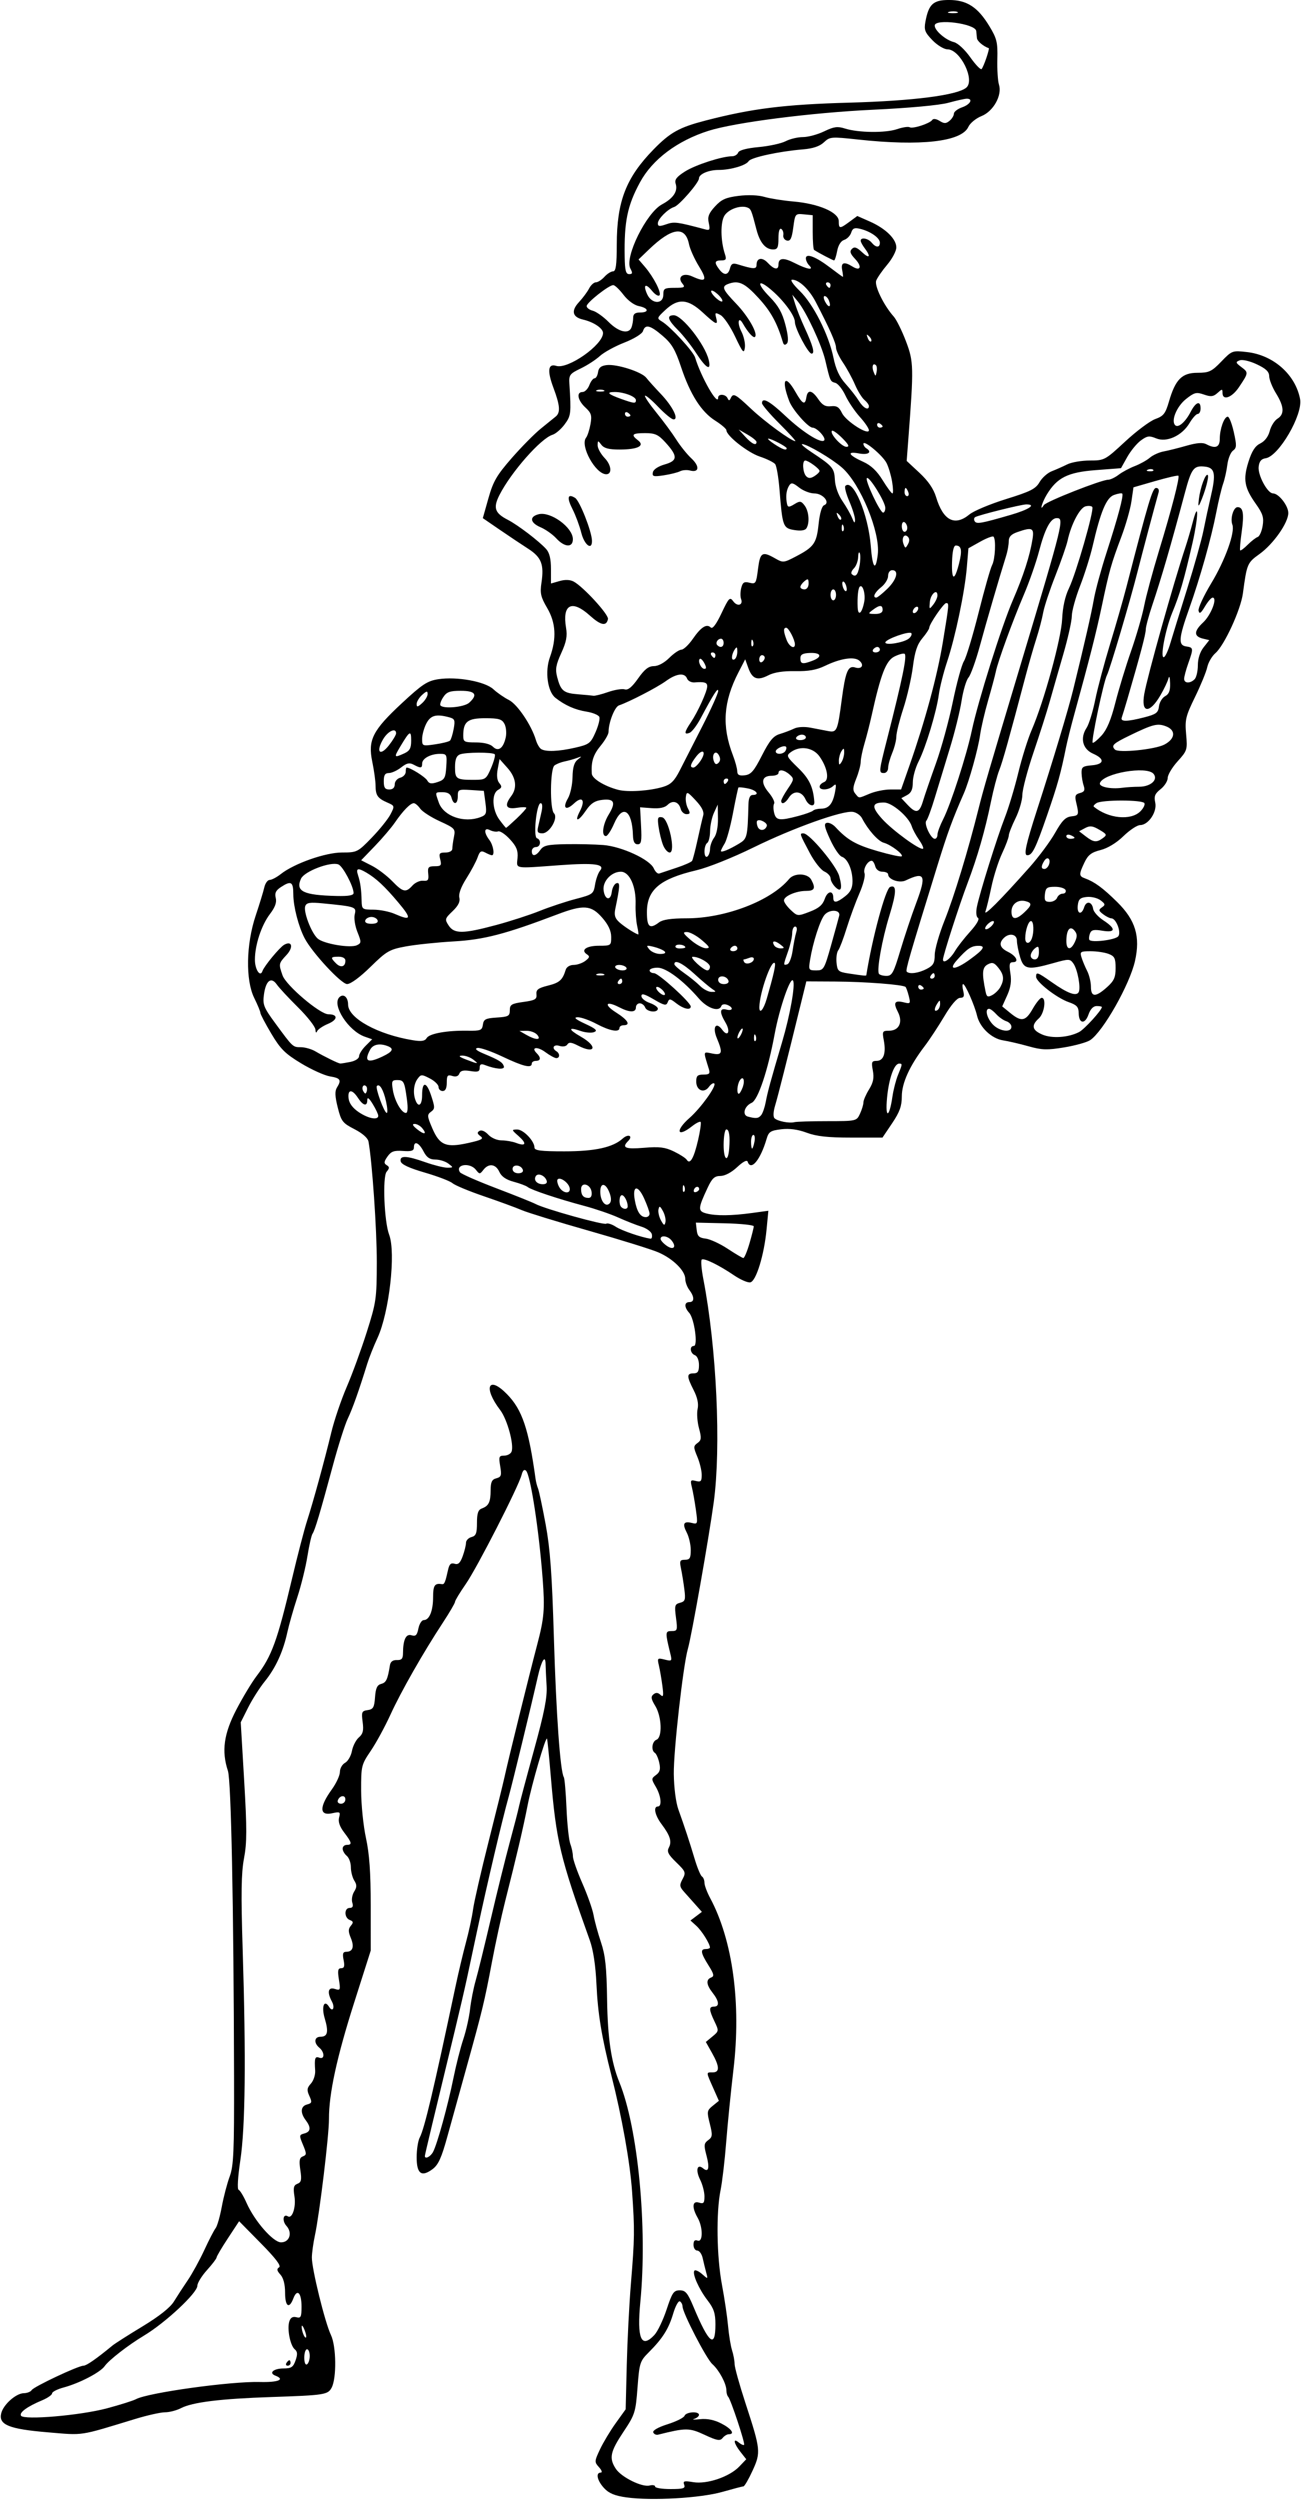
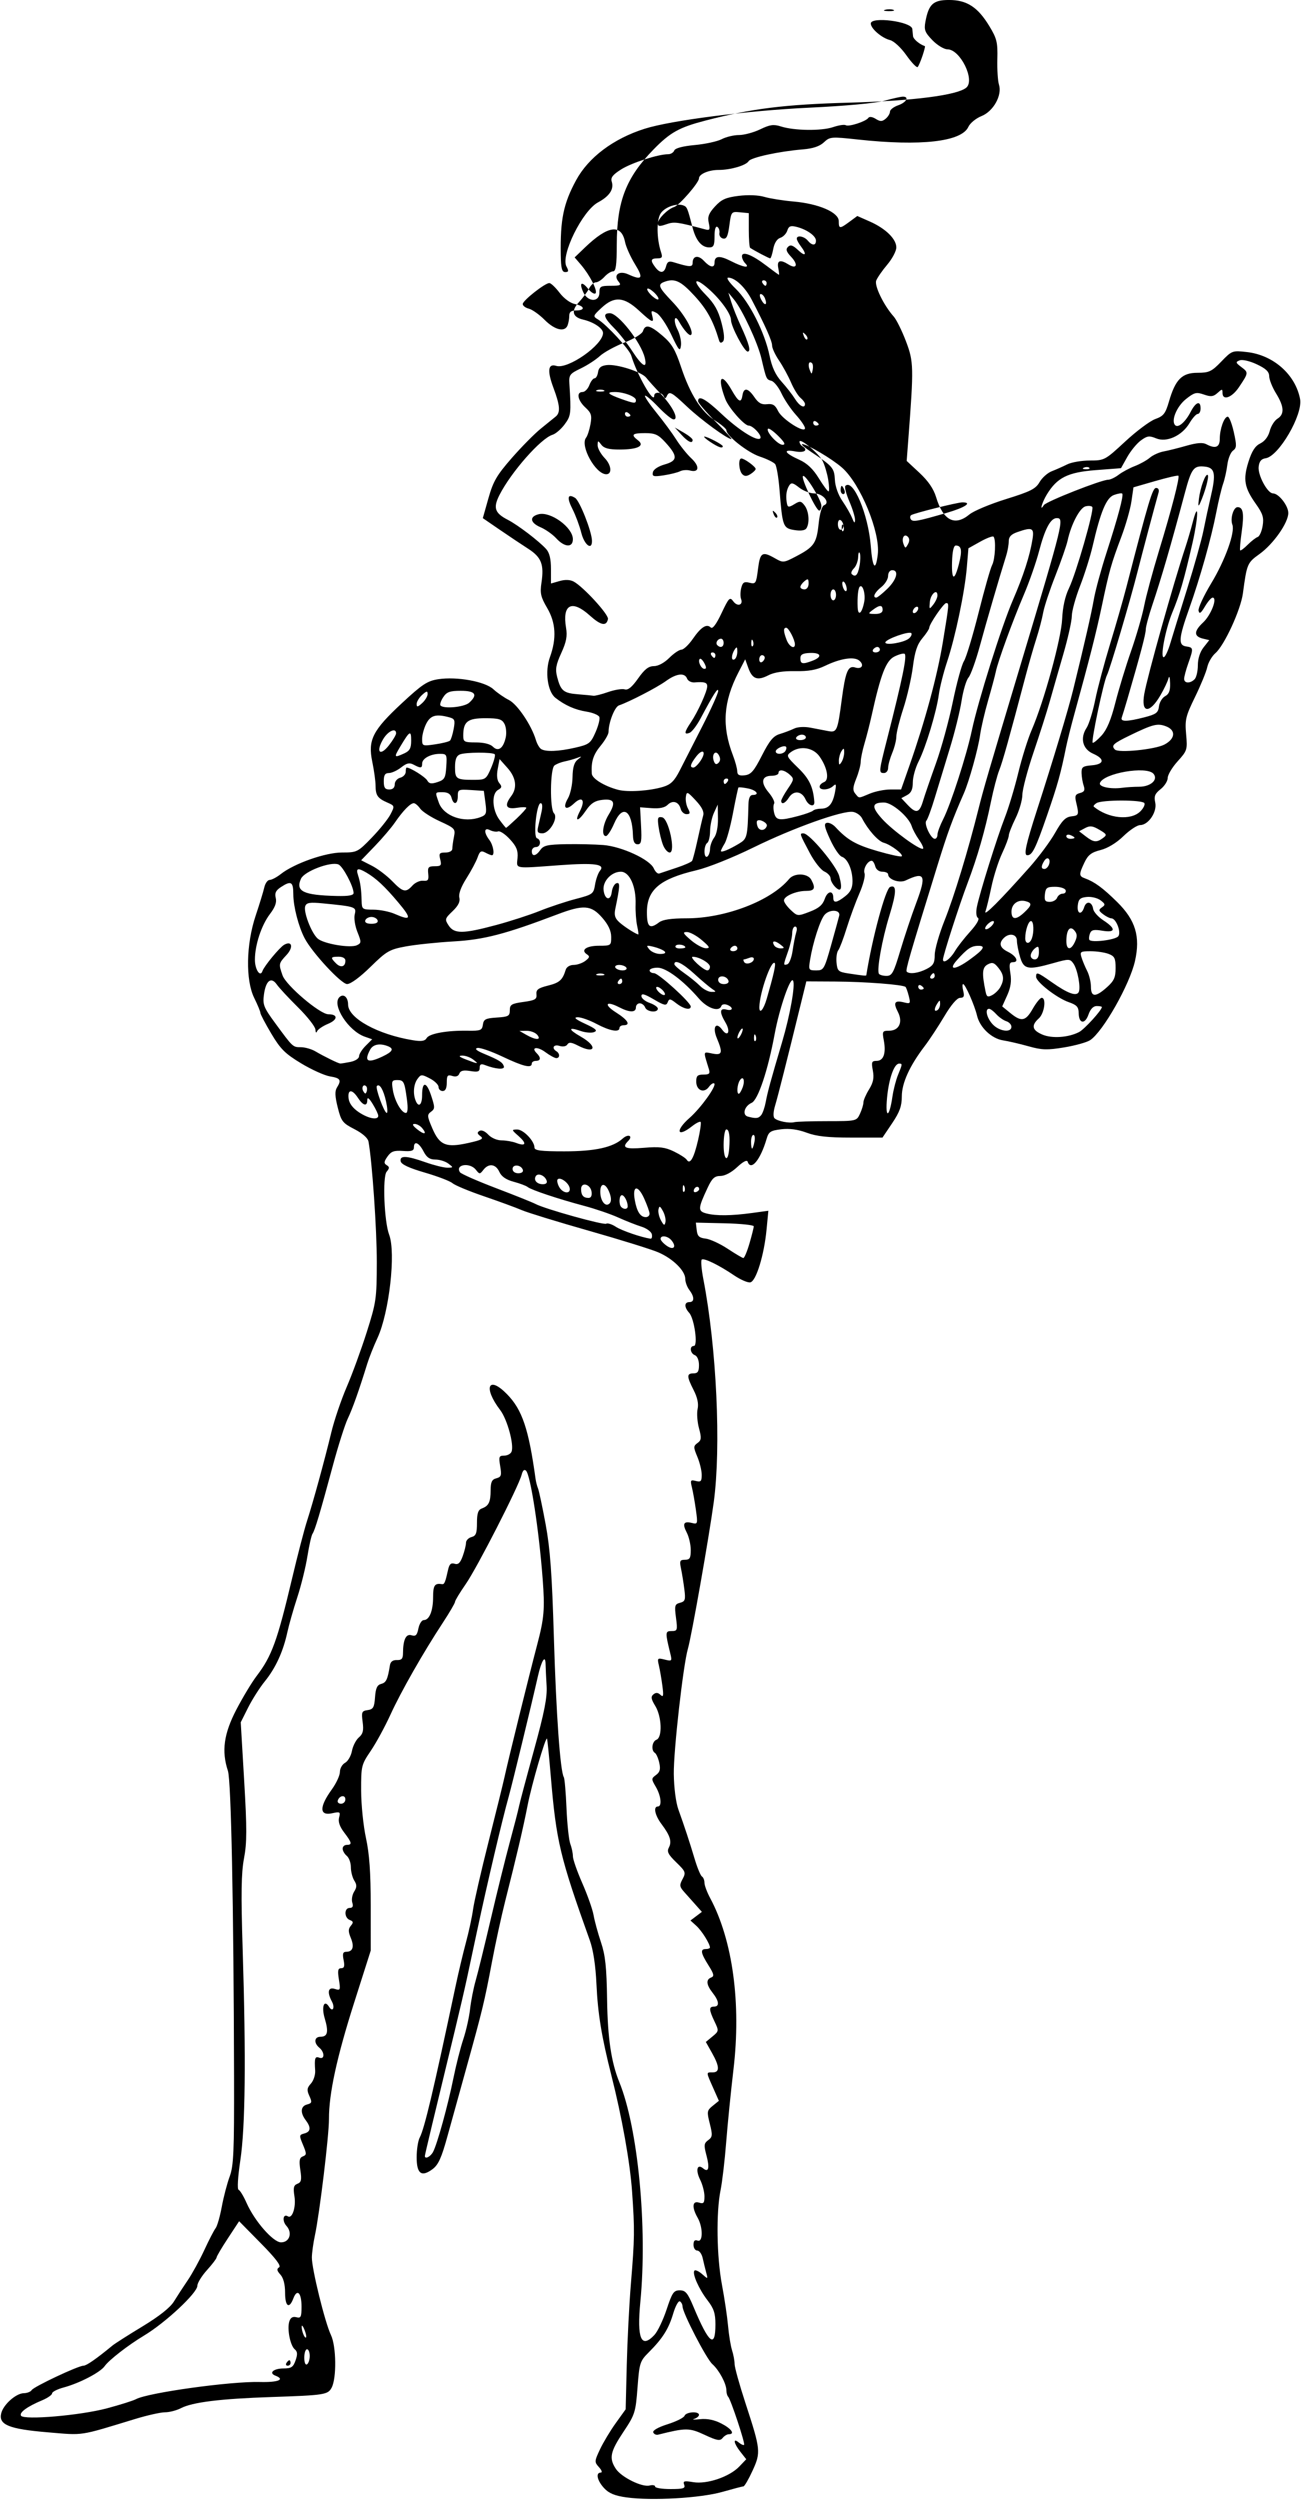
<svg xmlns="http://www.w3.org/2000/svg" version="1.1" viewBox="0 0 445.31 855">
-   <path d="m214.35 854.12c-4.083-0.569-6.07-1.386-7.734-3.181-2.37-2.556-2.97-5.31-1.157-5.31 0.62 0 0.369-0.788-0.586-1.844-1.604-1.772-1.591-2.011 0.334-6.107 1.102-2.344 3.529-6.385 5.393-8.98l3.389-4.717 0.375-15.192c0.206-8.355 0.846-20.887 1.422-27.848 1.278-15.453 1.315-18.333 0.398-31.406-0.702-10.002-3.451-25.423-7.104-39.844-3.312-13.073-4.617-21.057-5.076-31.047-0.295-6.415-1.099-11.747-2.263-15-10.229-28.594-11.488-33.885-13.36-56.141-0.585-6.961-1.17-12.768-1.298-12.905-0.513-0.545-5.24 15.707-6.617 22.748-1.552 7.94-3.777 17.452-7.675 32.812-1.308 5.156-3.371 14.648-4.583 21.094-2.487 13.227-3.244 16.356-8.733 36.094-2.151 7.734-5.06 18.238-6.465 23.342-2.002 7.27-3.096 9.683-5.052 11.144-3.804 2.84-5.456 1.614-5.456-4.05 0-2.628 0.476-5.667 1.057-6.753 1.589-2.968 4.742-16.277 12.164-51.34 1.037-4.898 2.685-11.859 3.662-15.469 0.977-3.609 2.066-8.672 2.418-11.25 0.353-2.578 2.72-12.914 5.261-22.969s4.988-19.969 5.437-22.031c1.371-6.287 8.322-34.453 11.221-45.469 2.397-9.11 2.656-12.202 1.879-22.5-1.257-16.663-4.144-35.461-5.685-37.015-0.596-0.601-1.123-0.112-1.514 1.406-1.037 4.018-15.22 31.759-19.084 37.325-2.029 2.923-3.69 5.672-3.691 6.107-6.8e-4 0.435-1.845 3.599-4.097 7.031-6.81 10.374-14.371 23.64-17.989 31.562-1.881 4.12-4.911 9.687-6.733 12.371-3.21 4.73-3.312 5.152-3.292 13.594 0.011 4.792 0.753 12.088 1.649 16.213 1.178 5.426 1.629 11.788 1.629 23.006l8.3e-4 15.506-5.658 17.775c-5.949 18.688-8.663 31.212-8.626 39.806 0.024 5.602-3.196 32.274-4.81 39.844-0.55 2.578-1.017 5.953-1.038 7.5-0.052 3.831 4.488 22.293 6.529 26.551 1.831 3.821 1.973 14.756 0.233 18.007-1.286 2.403-2.446 2.582-20.611 3.193-17.453 0.586-26.969 1.76-30.945 3.816-1.492 0.771-3.93 1.402-5.42 1.402-1.489 0-6.045 1.016-10.125 2.259-19.619 5.974-17.448 5.642-29.995 4.588-13.319-1.12-16.894-2.587-15.905-6.53 0.751-2.992 5.058-6.811 7.724-6.849 1.13-0.016 2.341-0.494 2.692-1.063 0.733-1.185 15.933-8.342 17.718-8.342 1.022 0 4.418-2.362 9.94-6.913 0.807-0.665 5.418-3.603 10.248-6.528 5.683-3.443 9.465-6.437 10.721-8.486 1.067-1.742 3.194-5.009 4.727-7.261 1.533-2.251 4.088-6.905 5.678-10.341 1.59-3.436 3.333-6.811 3.875-7.5 0.542-0.689 1.492-3.995 2.111-7.346s1.832-7.992 2.695-10.312c1.352-3.635 1.559-8.364 1.499-34.219-0.135-58.567-0.99-101.15-2.101-104.53-2.22-6.756-1.403-12.686 2.885-20.927 2.178-4.187 5.299-9.367 6.935-11.51 5.181-6.787 7.054-11.931 12.09-33.194 1.893-7.992 4.192-16.852 5.108-19.688 2.111-6.532 6.012-20.752 8.357-30.469 0.996-4.125 3.356-11.086 5.245-15.469 1.889-4.383 4.974-12.82 6.855-18.75 3.25-10.241 3.423-11.439 3.45-23.906 0.025-11.076-1.589-34.501-2.846-41.317-0.219-1.186-2.083-2.828-4.791-4.219-4.079-2.095-4.536-2.688-5.726-7.433-0.947-3.773-1.022-5.593-0.279-6.784 1.624-2.605 1.225-3.249-2.376-3.833-1.865-0.303-6.31-2.314-9.878-4.47-5.473-3.307-7.068-4.897-10.202-10.174-2.044-3.44-3.716-6.624-3.716-7.076 0-0.452-0.949-2.748-2.109-5.102-3.004-6.096-2.783-18.387 0.507-28.202 1.293-3.859 2.613-8.176 2.933-9.594 0.319-1.418 1.149-2.578 1.843-2.578s2.414-0.906 3.822-2.014c4.606-3.623 15.239-7.361 20.94-7.361 5.11 0 5.363-0.126 10.142-5.06 2.696-2.783 5.58-6.372 6.409-7.976 1.489-2.88 1.476-2.93-1.098-4.061-3.322-1.46-3.98-2.417-3.998-5.815-8e-3 -1.516-0.514-5.176-1.125-8.134-1.542-7.463 0.11-10.718 10.19-20.081 6.894-6.404 8.653-7.561 12.37-8.137 6.351-0.984 16.011 0.773 18.864 3.43 1.289 1.201 3.68 2.857 5.312 3.68 2.895 1.46 7.718 8.62 9.24 13.717 0.385 1.289 1.17 2.654 1.745 3.033 1.565 1.031 6.001 0.859 11.718-0.454 4.721-1.084 5.236-1.474 6.898-5.225 0.988-2.229 1.588-4.595 1.334-5.258-0.254-0.663-2.23-1.488-4.391-1.833-3.936-0.629-7.362-2.151-10.641-4.725-2.695-2.116-3.636-9.039-1.886-13.872 2.332-6.438 2.034-11.789-0.937-16.859-2.203-3.758-2.489-5.034-1.946-8.658 0.933-6.225-0.031-8.694-4.521-11.581-2.176-1.399-6.563-4.33-9.748-6.513l-5.79-3.969 1.918-6.809c1.626-5.771 2.842-7.866 7.977-13.744 3.332-3.814 7.817-8.352 9.966-10.085s4.435-3.585 5.08-4.117c1.657-1.369 1.463-3.796-0.787-9.808-2.184-5.837-1.862-8.407 0.942-7.517 3.994 1.268 16.016-7.167 16.016-11.236 0-1.605-3.185-3.744-6.837-4.593-3.665-0.851-4.157-3.007-1.368-5.999 1.293-1.387 2.839-3.471 3.436-4.631 0.597-1.16 1.638-2.109 2.313-2.109 0.675 0 1.992-0.844 2.925-1.875s2.264-1.875 2.958-1.875c0.969 0 1.264-2.114 1.272-9.141 0.018-14.786 3.156-22.9 12.595-32.568 5.68-5.818 8.767-7.536 17.715-9.858 15.961-4.143 27.051-5.521 49.366-6.137 21.71-0.599 36.734-2.527 39.853-5.116 3.114-2.584-2.053-13.118-6.435-13.118-1.162 0-3.466-1.397-5.121-3.104-2.588-2.67-2.925-3.555-2.413-6.328 1.11-6.017 2.655-7.443 8.065-7.443 6.114 0 9.85 2.42 13.802 8.941 2.576 4.25 2.885 5.525 2.74 11.285-0.09 3.571 0.158 7.489 0.55 8.706 1.169 3.622-1.889 9.142-5.97 10.775-1.894 0.758-3.918 2.419-4.498 3.692-2.313 5.076-16.226 6.666-37.796 4.32-9.119-0.992-9.567-0.955-11.61 0.964-1.451 1.363-3.733 2.129-7.192 2.414-8.143 0.671-17.759 2.757-18.54 4.02-0.906 1.466-6.162 3.008-10.254 3.008-3.447 0-6.741 1.418-6.741 2.901 0 1.446-6.74 9.216-8.471 9.765-2.224 0.706-5.592 4.08-5.592 5.602 0 1.065 0.553 1.128 2.86 0.324 2.754-0.96 3.625-0.846 13.406 1.757 1.48 0.394 1.649 0.068 1.149-2.21-0.465-2.119-0.026-3.285 2.12-5.635 2.205-2.414 3.704-3.088 8.087-3.635 3.214-0.402 6.758-0.263 8.801 0.343 1.881 0.559 6.374 1.273 9.983 1.587 8.626 0.751 15.469 3.716 15.469 6.703 0 2.678 0.32 2.696 3.676 0.215l2.663-1.968 4.313 1.908c5.389 2.384 9.036 5.956 9.036 8.849 0 1.22-1.402 3.876-3.116 5.902-1.714 2.026-3.409 4.478-3.768 5.447-0.663 1.795 2.613 8.511 6.002 12.3 0.922 1.031 2.8 4.828 4.173 8.438 2.657 6.987 2.7 8.773 0.807 33.586l-0.56 7.336 4.402 4.099c2.969 2.765 4.81 5.456 5.657 8.27 2.417 8.033 6.37 10.087 11.41 5.93 1.458-1.202 7.097-3.565 12.531-5.252 8.355-2.592 10.122-3.486 11.441-5.783 0.858-1.495 2.739-3.175 4.181-3.734 1.442-0.559 3.816-1.613 5.276-2.343s4.944-1.327 7.744-1.327c4.997 0 5.216-0.118 12.096-6.496 3.853-3.573 8.484-7.03 10.29-7.684 2.83-1.023 3.478-1.855 4.687-6.013 2.194-7.548 4.441-9.808 9.751-9.808 3.954 0 4.827-0.411 8.135-3.833 3.655-3.78 3.776-3.825 8.811-3.252 9.024 1.028 16.551 7.693 18.142 16.066 1.013 5.33-7.306 19.616-11.793 20.254-1.483 0.211-2.165 1.04-2.378 2.894-0.33 2.868 3.029 9.121 4.899 9.121 1.957 0 5.243 4.197 5.243 6.697 0 3.351-5.108 10.628-9.852 14.035-4.182 3.003-4.319 3.329-5.681 13.487-0.753 5.614-6.332 17.742-9.381 20.394-1.199 1.042-2.462 3.209-2.807 4.813-0.345 1.605-2.224 6.191-4.175 10.19-3.212 6.583-3.501 7.792-3.051 12.757 0.479 5.283 0.372 5.623-2.902 9.248-1.87 2.07-3.399 4.63-3.399 5.69 0 1.06-1.092 2.786-2.426 3.836-1.955 1.538-2.312 2.427-1.839 4.583 0.7 3.188-2.336 7.708-5.178 7.708-0.993 0-3.554 1.697-5.691 3.77-2.405 2.334-5.389 4.149-7.833 4.764-3.13 0.788-4.268 1.664-5.491 4.23-1.941 4.071-1.93 4.689 0.097 5.422 3.334 1.205 6.205 3.312 11.099 8.145 6.266 6.188 7.951 11.771 6.078 20.139-1.806 8.068-10.955 24.208-15.357 27.09-1.13 0.74-5.124 1.852-8.875 2.471-5.813 0.959-7.613 0.903-12.188-0.384-2.952-0.83-6.875-1.743-8.718-2.028-3.936-0.609-7.946-4.426-8.894-8.464-0.829-3.533-4.026-10.781-4.755-10.781-0.301 0-0.282 1.055 0.041 2.344 0.461 1.835 0.229 2.347-1.07 2.36-1.042 0.01-3.053 2.361-5.409 6.322-2.062 3.468-5.093 8.069-6.736 10.224-5.143 6.749-7.796 12.599-7.796 17.192 0 3.297-0.734 5.329-3.306 9.148l-3.306 4.909h-10.722c-7.994 0-11.863-0.426-15.209-1.675-3.007-1.122-5.874-1.509-8.689-1.172-3.682 0.441-4.303 0.85-5.022 3.315-2.096 7.18-5.359 11.097-6.47 7.766-0.237-0.711-1.59-7e-3 -3.594 1.871-1.948 1.825-4.196 3.013-5.708 3.016-2.014 4e-3 -2.855 0.771-4.366 3.989-3.364 7.161-3.411 8.056-0.458 8.83 3.308 0.867 8.556 0.813 15.67-0.161l5.539-0.758-0.622 6.475c-0.842 8.761-3.582 17.639-5.562 18.02-0.857 0.165-3.364-0.925-5.57-2.422-5.124-3.477-10.14-5.932-11.015-5.39-0.375 0.232-0.129 3.284 0.548 6.782 4.519 23.358 6.097 57.304 3.543 76.204-1.616 11.953-7.578 45.756-8.847 50.156-1.622 5.624-4.919 34.894-4.819 42.774 0.06 4.728 0.714 9.79 1.575 12.188 2.149 5.983 3.768 10.901 5.593 16.99 0.889 2.964 1.999 5.625 2.467 5.915s0.851 1.245 0.851 2.125c0 0.88 0.874 3.231 1.943 5.224 7.726 14.415 10.66 36.006 7.975 58.691-0.885 7.477-2.003 18.656-2.486 24.844s-1.347 13.562-1.922 16.388c-1.55 7.615-1.325 22.779 0.479 32.362 0.874 4.641 1.813 10.969 2.087 14.062 0.274 3.094 0.889 6.848 1.367 8.343 0.478 1.495 0.869 3.611 0.869 4.702s1.651 7.04 3.67 13.219c5.264 16.117 5.351 16.936 2.467 23.242-1.343 2.936-2.746 5.35-3.117 5.365-0.372 0.015-3.629 0.867-7.238 1.893-7.454 2.12-24.102 3.079-32.682 1.883zm19.655-4.356c-0.485-1.263-0.014-1.395 3.097-0.869 4.656 0.787 12.37-1.821 15.719-5.315l2.413-2.517-1.991-2.532c-2.304-2.93-2.657-4.936-0.563-3.198 0.786 0.652 1.602 1.013 1.814 0.801 0.445-0.445-4.575-15.59-5.463-16.477-0.326-0.326-0.593-1.301-0.593-2.167 0-2.275-2.476-6.897-4.809-8.977-2.054-1.831-10.191-17.573-10.191-19.716 0-0.652-0.402-1.433-0.893-1.736-0.491-0.304-1.527 1.584-2.303 4.196-1.554 5.231-3.615 8.494-8.374 13.253-2.997 2.997-3.185 3.591-3.826 12.057-0.642 8.482-0.871 9.201-4.827 15.144-4.519 6.79-4.971 8.984-2.595 12.61 1.888 2.881 8.998 6.395 11.576 5.721 1.027-0.268 1.867-0.106 1.867 0.362s2.365 0.85 5.257 0.85c4.417 0 5.165-0.238 4.685-1.489zm6.969-17.06c-5.221-2.426-6.38-2.43-15.856-0.055-0.709 0.178-1.473-0.175-1.697-0.783-0.245-0.665 1.714-1.775 4.913-2.783 2.926-0.922 5.528-2.218 5.782-2.878 0.524-1.365 4.948-1.662 4.948-0.332 0 0.478-0.738 1.097-1.641 1.377-0.902 0.279-7e-3 0.328 1.991 0.109 2.424-0.266 4.84 0.218 7.266 1.455 3.483 1.777 4.814 3.691 2.566 3.691-0.588 0-1.537 0.58-2.109 1.29-0.868 1.076-1.889 0.896-6.161-1.089zm-204.38-9.065c4.483-1.2 8.949-2.608 9.925-3.131 4.145-2.218 32.36-6.132 42.312-5.87 6.34 0.167 8.816-0.847 5.331-2.184-2.359-0.905-0.571-2.451 2.836-2.451 2.625 0 3.29-0.448 4.095-2.755 0.727-2.084 0.659-3.005-0.279-3.783-1.557-1.292-2.671-6.984-1.864-9.526 0.418-1.316 1.171-1.773 2.394-1.453 1.552 0.406 1.785-0.064 1.785-3.609 0-4.767-1.484-6.275-2.791-2.837-1.438 3.784-2.834 2.809-2.834-1.979 0-2.816-0.572-5.012-1.603-6.151-1.219-1.347-1.326-1.943-0.446-2.487 0.795-0.491-1.165-3.073-6.258-8.241l-7.415-7.526-3.857 5.867c-2.122 3.227-3.857 6.172-3.857 6.544 0 0.372-1.477 2.311-3.281 4.309-1.805 1.998-3.281 4.4-3.281 5.34 0 2.455-10.931 12.662-18.281 17.071-5.356 3.213-11.973 8.348-13.422 10.417-1.504 2.147-8.598 5.843-14.016 7.302-2.183 0.588-3.969 1.496-3.969 2.018 0 0.522-1.541 1.593-3.425 2.38-5.058 2.113-7.887 4.177-7.215 5.263 0.97 1.569 20.322-0.095 29.419-2.529zm61.378-15.511c0.319-0.516 0.765-0.938 0.993-0.938 0.227 0 0.413 0.422 0.413 0.938 0 0.516-0.447 0.938-0.993 0.938-0.546 0-0.732-0.422-0.413-0.938zm7.969-2.399c0-1.259-0.422-2.288-0.938-2.288-0.516 0-0.938 1.29-0.938 2.868 0 1.673 0.391 2.627 0.938 2.288 0.516-0.319 0.938-1.609 0.938-2.868zm117.9-7.21c1.089-1.16 2.955-5.062 4.148-8.672 1.911-5.786 2.444-6.562 4.501-6.562 1.965 0 2.704 0.888 4.688 5.627 5.309 12.685 7.511 14.439 7.511 5.982 0-3.722-0.551-5.4-2.676-8.148-2.996-3.874-5.385-9.306-4.487-10.204 0.324-0.324 1.502 0.217 2.617 1.202 2.022 1.786 2.026 1.784 1.389-0.553-0.351-1.289-0.892-3.504-1.202-4.922-0.31-1.418-1.143-2.578-1.852-2.578-0.709 0-1.289-0.889-1.289-1.975 0-1.371 0.43-1.81 1.406-1.436 1.869 0.717 1.869-4.569 0-7.839-2.029-3.55-1.817-5.882 0.469-5.156 1.582 0.502 1.875 0.168 1.875-2.136 0-1.502-0.661-4.057-1.469-5.676-1.637-3.281-1.043-5.602 1-3.906 1.886 1.565 2.309-0.091 1.141-4.469-0.921-3.451-0.844-4.105 0.607-5.166 1.476-1.08 1.538-1.706 0.55-5.629-1.04-4.132-0.977-4.523 0.995-6.119l2.106-1.705-1.996-4.513c-2.423-5.477-2.417-5.212-0.121-5.212 2.452 0 2.381-2.01-0.234-6.659l-2.109-3.749 2.264-1.868c2.217-1.829 2.232-1.935 0.703-5.14-1.926-4.04-1.958-5.084-0.154-5.084 1.919 0 1.732-1.874-0.469-4.688-2.193-2.804-2.363-4.559-0.51-5.27 1.115-0.428 0.943-1.191-0.938-4.171-2.654-4.205-2.873-5.559-0.896-5.559 0.773 0 1.406-0.232 1.406-0.515 0-1.271-2.806-5.75-4.643-7.413l-2.022-1.83 3.911-2.95-2.061-2.318c-1.133-1.275-2.906-3.265-3.939-4.424-1.669-1.871-1.737-2.372-0.606-4.484 1.192-2.228 1.056-2.589-2.168-5.72-2.77-2.691-3.262-3.676-2.522-5.057 1.087-2.03 0.441-4.089-2.522-8.034-2.256-3.004-2.876-6.005-1.241-6.005 1.478 0 1.095-3.661-0.703-6.722-1.572-2.675-1.568-2.846 0.089-4.063 1.323-0.972 1.582-1.945 1.1-4.138-0.346-1.577-1.019-3.108-1.495-3.403-1.373-0.848-1.005-3.92 0.541-4.513 2.064-0.792 1.807-7.898-0.417-11.545-1.441-2.363-1.571-3.181-0.63-3.962 0.837-0.695 1.543-0.646 2.402 0.166 0.991 0.936 1.114 0.368 0.663-3.069-0.304-2.32-0.839-5.44-1.187-6.932-0.604-2.589-0.514-2.684 1.964-2.062 2.467 0.619 2.565 0.52 1.953-1.974-1.815-7.402-1.795-7.782 0.422-7.782 1.974 0 2.065-0.28 1.496-4.574-0.548-4.133-0.415-4.624 1.385-5.095 1.75-0.458 1.93-1.011 1.484-4.567-0.279-2.225-0.794-5.417-1.143-7.093-0.559-2.677-0.395-3.047 1.346-3.047 1.645 0 1.981-0.565 1.981-3.328 0-1.83-0.616-4.519-1.369-5.975-1.581-3.056-1.064-3.998 1.798-3.28 1.946 0.489 1.999 0.313 1.332-4.47-0.382-2.738-0.996-6.204-1.365-7.702-0.605-2.456-0.473-2.672 1.342-2.197 1.702 0.445 2.012 0.124 2.012-2.084 0-1.436-0.673-4.22-1.495-6.188-1.379-3.3-1.374-3.666 0.06-4.715 1.332-0.974 1.404-1.697 0.5-5.053-0.58-2.154-0.792-5.112-0.471-6.574 0.391-1.782-0.053-3.907-1.349-6.447-2.412-4.729-2.422-5.738-0.058-5.738 1.463 0 1.875-0.625 1.875-2.842 0-1.661-0.584-3.066-1.406-3.382-1.633-0.627-1.912-3.151-0.348-3.151 1.477 0 0.158-9.388-1.59-11.319-1.746-1.929-1.716-3.681 0.063-3.681 1.771 0 1.758-1.8-0.03-4.164-0.757-1.001-1.376-2.693-1.376-3.76 0-2.789-4.225-6.945-9.255-9.103-2.386-1.024-13.048-4.337-23.691-7.363s-20.98-6.202-22.969-7.059c-1.989-0.857-7.795-2.985-12.903-4.729-5.108-1.744-9.96-3.76-10.781-4.478-0.822-0.719-5.08-2.35-9.463-3.625-5.415-1.575-8.066-2.813-8.272-3.862-0.407-2.074 1.931-1.983 8.515 0.331 2.934 1.031 6.295 1.862 7.468 1.845 2.077-0.029 2.085-0.066 0.313-1.406-1.001-0.757-2.994-1.376-4.429-1.376-1.951 0-2.976-0.71-4.064-2.812-1.567-3.031-3.281-3.728-3.281-1.335 0 1.145-0.847 1.417-3.756 1.207-3.044-0.22-4.045 0.141-5.281 1.905-1.235 1.763-1.29 2.322-0.288 2.941 1.022 0.631 1.019 1.026-0.015 2.271-1.437 1.731-0.818 17.078 0.868 21.512 2.346 6.171 0.034 26.636-3.994 35.343-1.288 2.784-2.862 6.75-3.499 8.812-2.818 9.129-4.996 15.269-6.652 18.75-0.981 2.062-3.262 9.234-5.068 15.938-4.379 16.249-6.187 22.31-6.991 23.438-0.368 0.516-1.157 3.994-1.754 7.731-0.597 3.736-2.159 10.064-3.47 14.062-1.312 3.998-2.839 9.366-3.395 11.929-1.43 6.593-4.008 12.21-7.686 16.743-1.744 2.15-4.314 6.185-5.711 8.967l-2.539 5.058 1.178 19.991c0.965 16.381 0.956 21.17-0.054 26.519-0.954 5.056-1.058 12.09-0.462 31.201 1.162 37.254 0.906 60.665-0.79 72.017-0.868 5.81-1.113 9.97-0.598 10.153 0.48 0.17 1.715 2.213 2.744 4.541 2.732 6.176 9.089 13.432 11.768 13.432 2.914 0 3.984-3.268 1.843-5.633-1.542-1.704-1.153-4.28 0.494-3.262 1.5 0.927 2.837-3.166 2.244-6.873-0.467-2.923-0.264-3.766 1.026-4.261 1.321-0.507 1.499-1.349 0.995-4.71-0.486-3.238-0.307-4.21 0.854-4.655 1.321-0.507 1.326-0.902 0.05-3.956-1.344-3.216-1.321-3.418 0.447-3.881 2.215-0.579 2.373-2.052 0.488-4.543-1.946-2.573-1.757-4.798 0.457-5.377 1.669-0.437 1.762-0.781 0.789-2.918-0.92-2.02-0.832-2.723 0.529-4.228 0.898-0.993 1.553-2.998 1.456-4.457-0.286-4.273-0.061-4.968 1.427-4.397 1.854 0.711 1.854-1.872 0-3.411-1.972-1.637-1.752-3.75 0.391-3.75 2.458 0 2.83-1.633 1.44-6.329-1.182-3.996-0.173-6.61 1.504-3.896 1.219 1.972 2.097 0.306 0.96-1.82-1.718-3.211-1.294-5.045 0.998-4.317 1.895 0.601 1.976 0.414 1.395-3.218-0.49-3.064-0.33-3.857 0.777-3.857 1.049 0 1.255-0.696 0.831-2.812-0.433-2.167-0.226-2.812 0.906-2.812 2.253 0 2.813-1.708 1.555-4.745-0.901-2.175-0.898-3.051 0.015-4.151 0.937-1.129 0.869-1.505-0.355-1.974-1.945-0.747-1.98-4.13-0.042-4.13 1.027 0 1.296-0.547 0.893-1.816-0.317-0.999-0.033-2.687 0.631-3.75 0.966-1.546 0.975-2.307 0.044-3.796-0.64-1.024-1.163-3.082-1.163-4.573 0-1.491-0.633-3.236-1.406-3.877s-1.406-1.748-1.406-2.458 0.633-1.292 1.406-1.292c1.931 0 1.776-0.745-0.884-4.232-1.544-2.024-2.111-3.692-1.738-5.115 0.509-1.948 0.323-2.061-2.397-1.464-4.386 0.963-4.414-2.183-0.074-8.174 1.512-2.088 2.75-4.772 2.75-5.966 0-1.194 0.795-2.595 1.766-3.115 0.971-0.52 2.028-2.341 2.348-4.047 0.32-1.706 1.388-3.792 2.374-4.636 1.406-1.204 1.684-2.341 1.29-5.281-0.456-3.4-0.297-3.776 1.72-4.061 1.894-0.268 2.265-0.917 2.515-4.402 0.224-3.119 0.726-4.201 2.12-4.565 1.698-0.444 2.196-1.506 2.97-6.347 0.2-1.251 0.992-1.85 2.38-1.801 1.627 0.058 2.083-0.452 2.093-2.344 0.025-4.644 1.022-6.732 2.926-6.128 1.407 0.447 1.887-0.028 2.345-2.317 0.317-1.583 1.141-2.879 1.832-2.879 1.918 0 3.197-3.163 3.197-7.907 0-3.995 0.561-4.795 3.073-4.383 0.776 0.127 1.116-0.685 2.036-4.873 0.434-1.976 0.99-2.501 2.233-2.106 1.239 0.393 1.937-0.257 2.781-2.591 0.62-1.714 1.127-3.776 1.127-4.581 0-0.806 0.844-1.685 1.875-1.955 1.534-0.401 1.875-1.279 1.875-4.826 0-3.274 0.402-4.484 1.641-4.941 2.385-0.88 3.016-2.175 3.033-6.221 0.011-2.846 0.421-3.71 1.951-4.11 1.681-0.44 1.855-0.984 1.324-4.131-0.551-3.26-0.413-3.625 1.375-3.625 1.093 0 2.223-0.616 2.512-1.368 0.904-2.357-1.476-11.052-3.894-14.221-5.907-7.744-4.06-11.98 2.356-5.403 5.191 5.321 7.39 11.856 9.748 28.962 0.142 1.031 0.523 2.508 0.847 3.281 0.323 0.773 1.487 6.258 2.586 12.188 1.56 8.416 2.182 16.952 2.833 38.906 0.772 25.987 2.173 45.649 3.394 47.626 0.277 0.449 0.69 5.24 0.917 10.648 0.227 5.407 0.813 10.883 1.301 12.168 0.489 1.285 0.888 3.19 0.888 4.233 0 1.043 1.45 5.194 3.222 9.225 1.772 4.03 3.506 8.95 3.853 10.933 0.347 1.983 1.481 6.136 2.519 9.23 1.504 4.48 1.931 8.488 2.1 19.688 0.197 13.109 1.427 21.414 4.167 28.125 6.41 15.706 9.666 49.629 7.211 75.134-1.222 12.692 0.275 16.206 4.832 11.351zm-119.7-1.739c-0.494-1.235-0.925-1.753-0.958-1.15-0.079 1.463 1.013 4.239 1.483 3.769 0.205-0.205-0.031-1.383-0.525-2.619zm43.977-60.829c1.423-2.659 5.092-15.976 6.978-25.323 0.884-4.383 2.396-10.329 3.36-13.214 0.964-2.885 2.007-7.526 2.318-10.312 0.311-2.787 1.173-7.176 1.916-9.755 0.743-2.578 3.073-12.07 5.178-21.094 2.105-9.023 5.027-20.836 6.494-26.25 1.467-5.414 2.878-10.898 3.136-12.188 0.258-1.289 2.562-9.944 5.119-19.232 3.577-12.994 4.577-18.075 4.335-22.031-0.173-2.829-0.331-6.176-0.352-7.44-0.055-3.376-1.41-1.224-2.627 4.172-2.237 9.915-8.756 36.78-10.01 41.25-2.194 7.82-7.351 29.733-10.811 45.938-1.101 5.156-2.634 12.328-3.407 15.938-0.773 3.609-2.632 11.625-4.131 17.812-7.473 30.85-10.301 42.685-10.301 43.118 0 1.224 1.916 0.277 2.807-1.389zm-29.994-120.56c0-1.656-2.018-1.367-2.598 0.371-0.204 0.612 0.297 1.113 1.113 1.113 0.816 0 1.484-0.668 1.484-1.484zm138.21-190.14c0.81-2.786 1.468-5.423 1.463-5.859-6e-3 -0.436-4.463-0.898-9.906-1.026l-9.896-0.233 0.296 2.577c0.238 2.067 0.839 2.639 3.04 2.889 1.509 0.172 4.884 1.723 7.5 3.447 2.616 1.724 5.043 3.166 5.393 3.203s1.299-2.212 2.109-4.998zm-26.678-1.059c-1.274-1.535-3.724-1.858-3.724-0.49 0 0.486 0.947 1.548 2.104 2.358 2.358 1.652 3.473 0.366 1.619-1.868zm-6.709-2.05c-0.171-0.887-1.783-2.072-3.584-2.633-1.801-0.561-5.383-1.975-7.961-3.142-2.578-1.167-7.852-2.965-11.719-3.995-8.811-2.348-17.989-5.413-19.219-6.418-0.516-0.421-2.662-1.227-4.769-1.79-2.602-0.695-4.175-1.778-4.902-3.373-1.247-2.736-3.642-3.047-5.46-0.708-1.214 1.562-1.336 1.562-2.55 0-2.055-2.644-7.225-1.857-5.46 0.832 0.353 0.537 5.915 2.985 12.36 5.439 6.445 2.454 12.515 4.889 13.489 5.409 3.147 1.683 23.265 7.297 24.162 6.742 0.478-0.295 1.962 0.179 3.296 1.053 1.999 1.31 8.64 3.595 11.856 4.08 0.425 0.064 0.632-0.609 0.461-1.496zm3.789-7.948c-0.992-1.8-1.246-1.894-1.525-0.567-0.184 0.875 0.201 2.563 0.855 3.75 0.992 1.8 1.246 1.894 1.525 0.567 0.184-0.875-0.201-2.563-0.855-3.75zm-4.574 0.888c-0.011-0.645-0.848-2.994-1.859-5.222-2.179-4.801-4.092-4.436-3.184 0.607 0.709 3.938 1.913 5.786 3.771 5.786 0.71 0 1.282-0.527 1.271-1.172zm-7.479-2.501c0-1.622-1.138-3.827-1.975-3.827-0.972 0-1.135 3.139-0.212 4.062 0.905 0.905 2.188 0.767 2.188-0.236zm-6.145-4.448c-1.262-3.57-3.23-3.924-3.23-0.581 0 3.173 1.78 5.423 3.183 4.02 0.601-0.601 0.618-1.823 0.047-3.439zm-6.211-0.541c-0.379-2.654-3.581-3.493-3.581-0.938 0 2.123 0.772 3.038 2.565 3.038 0.826 0 1.204-0.781 1.016-2.1zm-7.497-1.315c-0.348-1.768-3.205-3.839-4.084-2.96-0.324 0.324-0.119 1.47 0.457 2.545 1.246 2.328 4.067 2.651 3.627 0.415zm39.244-0.511c-0.299-0.748-0.521-0.526-0.566 0.566-0.041 0.988 0.181 1.542 0.492 1.23 0.312-0.312 0.345-1.12 0.074-1.797zm5.055 0.855c-0.116-1.121-1.402-0.904-1.805 0.305-0.206 0.619 0.131 0.956 0.75 0.75s1.093-0.681 1.055-1.055zm-52.203-2.951c-0.655-1.707-2.952-2.606-3.673-1.438-0.838 1.357 0.384 2.772 2.395 2.772 1.163 0 1.611-0.467 1.278-1.334zm-8.101-3.588c-0.591-1.774-3.516-2.026-3.516-0.303 0 0.87 0.802 1.475 1.953 1.475 1.146 0 1.792-0.485 1.563-1.172zm59.917-10.109c0.739-3.2 1.135-6.026 0.88-6.281s-1.598 0.428-2.983 1.518c-5.091 4.004-5.792 1.498-0.805-2.88 3.872-3.4 9.295-10.945 8.463-11.776-0.313-0.313-1.136 0.207-1.83 1.156-1.699 2.323-4.345 1.207-4.345-1.832 0-1.935 0.453-2.373 2.453-2.373 2.021 0 2.351-0.33 1.875-1.875-1.965-6.372-2.052-5.967 1.149-5.326 3.44 0.688 3.697-0.182 1.562-5.29-1.578-3.777-0.284-5.76 1.852-2.838 1.959 2.68 2.93 0.613 1.137-2.422-2.126-3.6-2.032-5.082 0.284-4.477 2.296 0.6 2.507-0.766 0.252-1.631-0.893-0.342-1.771-0.177-1.953 0.368-0.737 2.209-4.751 0.895-7.708-2.525-5.328-6.16-11.205-10.547-14.131-10.547-1.491 0-2.71 0.422-2.71 0.938 0 0.516 0.673 0.938 1.495 0.938 1.535 0 12.568 10.018 12.568 11.412 0 1.378-2.496 0.826-4.933-1.091-2.089-1.643-2.441-1.689-2.943-0.382-0.492 1.281-1.148 1.146-4.785-0.985-3.159-1.851-4.215-2.131-4.215-1.116 0 0.745 1.266 1.795 2.812 2.334 1.547 0.539 2.812 1.424 2.812 1.967 0 1.526-3.74 1.164-4.348-0.42-0.297-0.773-1.127-1.406-1.846-1.406s-1.306 0.633-1.306 1.406c0 1.81-2.166 1.789-5.735-0.057-4.569-2.363-5.402-0.956-1.058 1.786 4.049 2.556 5.115 4.364 2.575 4.364-0.773 0-1.406 0.422-1.406 0.938 0 1.617-3.3 1.028-7.879-1.406-2.424-1.289-5.335-2.309-6.468-2.266-1.449 0.055-0.67 0.722 2.628 2.251 3.644 1.689 4.325 2.319 3.059 2.83-0.896 0.361-2.968 0.19-4.605-0.38-4.36-1.52-4.335-0.562 0.052 1.943 5.913 3.377 4.985 6.138-1.02 3.033-2.191-1.133-3.059-1.222-3.586-0.368-0.412 0.667-1.508 0.868-2.688 0.494-2.017-0.64-2.814 0.75-1.055 1.838 1.231 0.761 1.206 2.344-0.038 2.344-0.536 0-2.219-0.919-3.739-2.043-2.751-2.034-5.071-1.743-2.958 0.371 1.517 1.517 1.392 2.609-0.297 2.609-0.773 0-1.406 0.422-1.406 0.938 0 1.682-2.87 0.996-10.018-2.396-3.864-1.834-7.726-3.163-8.582-2.954-1.034 0.252-0.297 0.908 2.193 1.95 5.33 2.232 6.396 2.901 6.867 4.312 0.419 1.258-2.731 1.031-6.632-0.478-1.177-0.455-1.641-0.174-1.641 0.995 0 1.331-0.587 1.534-3.208 1.109-2.334-0.379-3.354-0.139-3.745 0.879-0.35 0.912-1.192 1.192-2.417 0.804-1.602-0.509-1.88-0.172-1.88 2.279 0 1.931-0.462 2.876-1.406 2.876-0.773 0-1.406-0.622-1.406-1.382s-1.341-2.075-2.979-2.923c-2.802-1.449-3.053-1.44-4.219 0.155-1.321 1.806-1.605 4.921-0.671 7.354 0.99 2.58 2.243 1.606 2.243-1.743 0-4.861 1.481-4.795 3.105 0.137 1.316 3.997 1.31 4.487-0.065 5.493-1.375 1.005-1.334 1.512 0.459 5.678 2.497 5.803 4.67 6.69 12.261 5.006 4.673-1.037 5.41-1.449 4.188-2.342-1.121-0.82-1.202-1.258-0.332-1.796 0.681-0.421 1.903 0.096 2.991 1.263 1.053 1.13 3.001 1.975 4.555 1.975 1.493 0 3.754 0.395 5.023 0.878 3.342 1.271 3.704 0.206 0.801-2.351-2.426-2.136-2.443-2.219-0.477-2.247 2.116-0.031 5.927 3.949 5.927 6.191 0 1.003 2.205 1.28 10.195 1.28 10.516 0 16.628-1.343 19.999-4.394 1.881-1.702 3.611-0.911 1.853 0.847-2.316 2.316-1.026 2.874 5.399 2.336 5.288-0.443 7.211-0.206 10.253 1.263 2.059 0.995 4.03 2.271 4.378 2.835 1.1 1.78 2.438-0.535 3.855-6.668zm10.653 2.844c0.333-4.233-8e-3 -6.562-0.961-6.562-0.516 0-0.938 2.405-0.938 5.344 0 5.228 1.507 6.195 1.898 1.219zm8.644-2.344c0.246-1.289 0.085-2.344-0.359-2.344-0.444 0-0.807 1.055-0.807 2.344s0.162 2.344 0.359 2.344c0.198 0 0.561-1.055 0.807-2.344zm-113.65-4.665c-0.652-0.786-1.814-1.429-2.581-1.429-0.951 0-0.69 0.572 0.818 1.794 2.496 2.023 3.562 1.802 1.763-0.365zm138.57-2.374c9.94-7e-3 10.009-0.023 11.173-2.531 0.645-1.388 1.172-3.128 1.172-3.866 0-0.739 0.866-2.745 1.925-4.458 1.45-2.347 1.772-3.935 1.302-6.439-0.549-2.926-0.394-3.323 1.293-3.323 2.369 0 3.281-2.596 2.457-6.99-0.583-3.106-0.466-3.322 1.792-3.322 3.443 0 4.822-2.942 3.016-6.435-1.653-3.197-1.104-4.056 2.084-3.256 2.19 0.55 2.296 0.413 1.66-2.124-0.374-1.492-0.878-2.909-1.119-3.151-0.791-0.791-13.739-1.792-23.938-1.851l-9.997-0.058-1.895 7.734c-4.781 19.516-7.799 31.457-8.775 34.716-0.644 2.153-0.722 3.87-0.198 4.374 1.044 1.005 5.075 1.791 6.798 1.326 0.687-0.185 5.749-0.34 11.25-0.344zm-153.59-1.845c0-0.503-0.842-2.296-1.871-3.984-1.241-2.036-1.873-2.517-1.875-1.429-5e-3 2.337-1.409 2.028-3.199-0.703-2.02-3.083-3.567-2.984-3.195 0.204 0.193 1.658 1.409 3.295 3.482 4.688 3.29 2.21 6.658 2.829 6.658 1.225zm131-0.257c0.506-0.645 1.193-2.648 1.526-4.453 0.631-3.415 1.675-7.235 5.636-20.625 2.703-9.137 4.543-19.529 3.699-20.895-0.893-1.445-4.648 9.461-6.264 18.191-2.324 12.557-5.697 22.644-7.903 23.628-2.49 1.111-3.313 4.156-1.269 4.699 2.791 0.742 3.643 0.64 4.574-0.545zm44.866-6.328c0.336-2.32 1.192-5.641 1.902-7.38 1.538-3.766 1.548-3.87 0.377-3.87-1.706 0-3.515 5.135-4.129 11.719-0.678 7.274 0.78 6.904 1.849-0.469zm-173.21 1.641c-0.892-3.986-2.193-6.17-3.122-5.24-0.626 0.626 2.523 9.225 3.378 9.225 0.35 0 0.234-1.793-0.256-3.984zm7.172-0.469c-0.843-6.298-1.09-6.797-3.362-6.797-1.804 0-1.967 0.371-1.478 3.38 0.606 3.736 2.951 7.87 4.463 7.87 0.62 0 0.757-1.617 0.377-4.453zm-13.952-4.668c-0.953-0.953-1.739 0.482-0.957 1.747 0.591 0.956 0.811 0.956 1.129 4e-3 0.217-0.651 0.14-1.439-0.172-1.751zm128.73 0.449c0.933-2.469 0.215-4.298-0.96-2.444-0.89 1.405-1.122 4.553-0.336 4.553 0.274 0 0.858-0.949 1.296-2.109zm-134.1-8.789c1.631-0.326 2.93-1.176 2.93-1.918 0-0.732 1.01-2.341 2.244-3.576l2.244-2.244-2.527-0.881c-5.615-1.958-11.347-10.847-8.7-13.494 1.381-1.381 2.989-0.036 2.989 2.5 0 4.663 10.178 10.263 22.181 12.204 2.928 0.473 4.096 0.291 4.688-0.733 0.899-1.557 6.967-2.645 14.077-2.525 4.373 0.074 4.882-0.13 5.156-2.067 0.262-1.846 0.932-2.189 4.758-2.434 3.969-0.255 4.453-0.525 4.453-2.49 0-1.933 0.575-2.283 4.662-2.845 3.994-0.549 4.632-0.921 4.453-2.596-0.169-1.589 0.566-2.148 3.923-2.986 3.979-0.993 4.99-1.896 6.084-5.437 0.294-0.951 1.43-1.641 2.701-1.641 1.207 0 3.013-0.625 4.014-1.388 1.485-1.133 1.582-1.545 0.528-2.239-2.238-1.473-0.166-2.935 4.16-2.935 4.076 0 4.163-0.064 4.145-3.047-0.012-2.084-0.988-4.158-3.088-6.562-3.77-4.318-6.387-4.505-15.367-1.099-17.823 6.76-24.995 8.628-35.433 9.23-5.672 0.327-13.044 1.101-16.382 1.719-5.593 1.036-6.54 1.586-12.066 7.004-3.613 3.542-6.791 5.873-7.993 5.862-1.996-0.018-11.844-10.623-14.483-15.597-2.096-3.95-3.899-10.907-3.909-15.088-0.011-4.341-0.75-4.771-4.254-2.475-1.733 1.136-2.167 2.05-1.754 3.697 0.382 1.524-0.213 3.188-1.962 5.48-2.93 3.841-5.165 10.618-5.165 15.658 0 3.364 1.836 6.118 2.583 3.875 0.56-1.679 5.877-8.111 7.43-8.988 2.701-1.525 3.241 0.856 0.792 3.498-2.703 2.917-2.725 3.03-1.354 6.962 1.208 3.465 12.803 13.309 15.676 13.309 3.352 0 3.279 1.853-0.13 3.278-1.795 0.75-3.479 1.901-3.744 2.558-0.277 0.689-0.512 0.437-0.555-0.594-0.041-0.984-2.711-4.4-5.933-7.59-3.223-3.19-6.492-6.71-7.266-7.822-1.936-2.781-3.765-1.36-4.407 3.423-0.464 3.461-0.091 4.412 3.824 9.745 6.145 8.369 6.019 8.251 8.822 8.267 1.398 7e-3 3.596 0.629 4.885 1.38 3.25 1.894 7.851 4.15 8.555 4.194 0.322 0.02 1.904-0.227 3.516-0.549zm41.891-0.85c-1.001-0.757-2.688-1.344-3.75-1.305-1.361 0.05-0.963 0.444 1.351 1.335 4.255 1.639 4.599 1.634 2.399-0.03zm-30.9-1.014c3.493-1.658 3.981-2.67 1.706-3.543-2.742-1.052-5.007-0.581-5.984 1.244-2.163 4.041-0.864 4.739 4.279 2.299zm127.58-7.1c-0.299-0.748-0.521-0.526-0.566 0.566-0.041 0.988 0.181 1.542 0.492 1.23s0.345-1.12 0.074-1.797zm-74.703-0.293c-0.642-0.773-2.276-1.391-3.63-1.373l-2.463 0.033 2.344 1.34c3.273 1.871 5.303 1.871 3.75 0zm70.284-1.875c0-0.516-0.409-0.305-0.909 0.469s-0.909 1.828-0.909 2.344c0 0.516 0.409 0.305 0.909-0.469s0.909-1.828 0.909-2.344zm115.04 0.928c1.824-0.946 7.798-7.502 7.798-8.557 0-0.187-0.802-0.34-1.783-0.34-1.15 0-2.142 1.029-2.793 2.897-1.209 3.468-3.305 3.175-3.356-0.468-0.029-2.125-0.647-2.805-3.408-3.758-4.048-1.397-11.16-6.923-11.16-8.672 0-1.774 0.421-1.626 5.453 1.911 5.28 3.711 8.208 4.81 9.076 3.406 0.856-1.386-0.332-7.9-1.81-9.921-1.144-1.565-1.506-1.569-6.791-0.086-8.74 2.452-10.128 2.202-11.404-2.058-0.597-1.993-1.086-4.525-1.086-5.625 0-2.235-2.629-2.746-4.5-0.876-1.788 1.788-1.322 3.364 1.384 4.683 2.897 1.413 3.971 3.567 1.777 3.567-1.222 0-1.385 0.692-0.89 3.787 0.432 2.703 0.118 4.868-1.097 7.563l-1.703 3.776 2.749 2.247c3.829 3.13 5.239 2.865 7.699-1.443 1.176-2.058 2.547-3.743 3.047-3.743 1.668 0 0.94 5.307-0.965 7.031-2.668 2.415-2.329 4.017 1.172 5.531 3.286 1.421 8.95 1.037 12.593-0.853zm-23.14-1.802c0-0.739-0.788-1.593-1.751-1.899s-2.505-1.389-3.427-2.407c-0.921-1.018-2.032-1.851-2.467-1.851-1.52 0-0.777 3.177 1.246 5.33 2.267 2.413 6.399 2.946 6.399 0.827zm-83.677-9.626c2.351-8.142 3.157-11.74 2.724-12.172-1.185-1.185-5.143 10.1-5.258 14.993-0.063 2.706 1.411 1.064 2.533-2.821zm59.288 1.773c-0.012-1.366-0.14-1.391-0.923-0.179-1.187 1.836-1.187 3.077 0 2.344 0.516-0.319 0.931-1.293 0.923-2.165zm20.618-5.764c1.378-2.575 1.192-4.233-0.744-6.624-1.397-1.725-2.044-1.921-3.595-1.091-1.887 1.01-2.038 2.975-0.721 9.336 0.37 1.788 0.735 1.973 2.271 1.15 1.007-0.539 2.262-1.786 2.789-2.772zm-115.29 1.366c-0.642-0.773-1.589-1.406-2.105-1.406-0.523 0-0.421 0.622 0.23 1.406 0.642 0.773 1.589 1.406 2.105 1.406 0.523 0 0.421-0.622-0.23-1.406zm151.71-1.256c2.451-2.188 2.981-3.359 2.981-6.586 0-3.349-0.352-4.058-2.405-4.838-1.323-0.503-4.093-0.914-6.157-0.914-3.459 0-3.701 0.165-3.101 2.109 0.358 1.16 1.23 3.249 1.938 4.641 0.708 1.392 1.288 3.818 1.288 5.391 0 3.609 1.571 3.666 5.456 0.197zm-135.09 0.497c-0.918-0.614-3.628-2.91-6.022-5.101-3.986-3.648-6.879-5.042-6.815-3.281 0.014 0.387 1.542 1.758 3.396 3.047 1.853 1.289 4.268 3.248 5.365 4.354 1.097 1.106 2.838 2.03 3.87 2.054 1.758 0.041 1.771-0.026 0.206-1.073zm72.45-0.124c0-0.227-0.422-0.674-0.938-0.993-0.516-0.319-0.938-0.133-0.938 0.413s0.422 0.993 0.938 0.993c0.516 0 0.938-0.186 0.938-0.413zm-103.12-2.399c0-0.516-0.186-0.938-0.413-0.938s-0.674 0.422-0.993 0.938c-0.319 0.516-0.133 0.938 0.413 0.938 0.546 0 0.993-0.422 0.993-0.938zm36.329-0.234c-0.591-1.774-3.516-2.026-3.516-0.303 0 0.87 0.802 1.475 1.953 1.475 1.146 0 1.792-0.485 1.563-1.172zm70.546-1.641c0-0.516-0.186-0.938-0.413-0.938s-0.674 0.422-0.993 0.938c-0.319 0.516-0.133 0.938 0.413 0.938s0.993-0.422 0.993-0.938zm-113.2-0.621c-0.645-0.26-1.699-0.26-2.344 0-0.645 0.26-0.117 0.473 1.172 0.473s1.816-0.213 1.172-0.473zm89.803 0.387c2.018-12.708 6.572-29.583 8.148-30.188 2.283-0.876 2.212 1.799-0.259 9.837-2.494 8.113-4.376 18.567-3.575 19.862 0.246 0.398 1.41 0.723 2.588 0.723 1.888 0 2.446-1.022 4.729-8.672 1.424-4.769 3.836-11.993 5.36-16.053 3.671-9.776 3.09-11.068-3.552-7.907-2.114 1.006-5.977-0.344-5.977-2.089 0-0.497-0.883-0.905-1.963-0.905-1.174 0-2.16-0.753-2.453-1.875-0.27-1.031-0.811-1.875-1.204-1.875-1.413 0-3.015 2.821-2.446 4.305 0.32 0.834-0.461 3.898-1.735 6.809-1.274 2.911-3.233 8.245-4.354 11.855-1.12 3.609-2.43 7.062-2.911 7.673-0.481 0.611-0.741 2.509-0.577 4.219 0.272 2.837 0.625 3.158 4.048 3.678 5.131 0.78 6.088 0.874 6.131 0.602zm20.634-2.133c2.286-1.182 2.766-2.016 2.766-4.806 0-1.856 1.511-7.152 3.358-11.768 3.276-8.188 8.115-24.093 11.635-38.246 1.627-6.538 3.45-12.779 14.658-50.156 14.348-47.847 14.684-49.219 12.089-49.219-2.105 0-4.038 3.613-6.051 11.31-1.002 3.834-3.353 10.557-5.223 14.94-3.857 9.039-8.853 22.751-9.564 26.25-0.262 1.289-1.446 5.719-2.632 9.844s-2.417 9.398-2.736 11.719c-0.66 4.807-3.764 15.971-5.604 20.156-3.817 8.683-5.532 13.362-8.933 24.375-9.748 31.563-11.046 36.046-10.57 36.521 0.939 0.939 4.015 0.523 6.806-0.921zm-102.7-0.445c-0.319-0.516-1.423-0.938-2.454-0.938s-1.614 0.422-1.296 0.938c0.319 0.516 1.423 0.938 2.454 0.938s1.614-0.422 1.296-0.938zm28.594-0.318c0-1.264-3.806-3.457-5.904-3.402-1.3 0.034 3.681 4.658 5.018 4.658 0.487 0 0.885-0.565 0.885-1.256zm41.445-7.416c1.345-4.769 2.59-9.295 2.766-10.056 0.475-2.05-3.277-2.273-4.996-0.298-1.535 1.765-4.035 9.536-4.988 15.51-0.538 3.37-0.451 3.516 2.106 3.516 2.563 0 2.763-0.34 5.112-8.672zm-166.13 5.335c0-0.816-0.928-1.351-2.344-1.351-2.744 0-2.854 0.293-0.862 2.285 1.631 1.631 3.206 1.172 3.206-0.934zm213.52-0.351c4.871-3.528 5.617-4.758 2.868-4.72-2.344 0.032-3.74 0.98-7.25 4.919-3.141 3.525-0.6 3.41 4.382-0.199zm-73.828-0.263c0-0.516-0.667-0.681-1.483-0.368-0.816 0.313-1.684 0.569-1.93 0.569-0.246 0-0.198 0.403 0.107 0.897 0.673 1.088 3.307 0.214 3.307-1.097zm13.269-2.841c0.338-2.36 0.894-5.173 1.236-6.25 0.365-1.151 0.209-1.958-0.379-1.958-0.55 0-1.001 1.002-1.001 2.226 0 1.224-0.633 4.019-1.406 6.212-1.702 4.825-1.709 4.945-0.235 4.453 0.644-0.215 1.448-2.322 1.785-4.682zm55.468 0.262c0.884-1.496 3.252-4.538 5.264-6.76 2.211-2.443 3.263-4.283 2.66-4.655-0.594-0.367-0.748-1.884-0.38-3.757 0.9-4.591 6.892-23.748 9.601-30.695 1.285-3.295 3.339-10.136 4.566-15.202 1.227-5.066 3.289-11.652 4.582-14.635 4.194-9.67 10.123-31.269 10.42-37.958 0.182-4.088 1.002-7.78 2.348-10.559 2.408-4.974 8.634-26.634 7.966-27.714-0.249-0.404-1.299-0.513-2.333-0.242-1.961 0.513-4.92 6.161-6.106 11.657-0.373 1.73-2.258 7.152-4.189 12.051s-3.813 10.594-4.183 12.656c-0.37 2.062-1.421 6.07-2.336 8.906-0.915 2.836-2.554 8.531-3.643 12.656-5.733 21.711-7.877 29.369-9.054 32.344-0.714 1.805-1.988 6.656-2.83 10.781-1.976 9.68-4.611 18.86-7.938 27.656-2.915 7.706-8.465 24.938-8.465 26.283 0 1.601 2.446-0.097 4.05-2.812zm28.762 0.321c0-2.079-0.217-2.278-1.406-1.292-0.773 0.642-1.406 1.748-1.406 2.458s0.633 1.292 1.406 1.292c0.893 0 1.406-0.898 1.406-2.458zm-128.02-0.288c-0.49-0.479-2.156-1.182-3.703-1.562-2.547-0.626-2.691-0.543-1.526 0.871 0.708 0.859 2.374 1.562 3.703 1.562 1.502 0 2.079-0.33 1.526-0.871zm24.891-1.004c0-0.516-0.397-0.938-0.882-0.938s-1.143 0.422-1.462 0.938c-0.319 0.516 0.078 0.938 0.882 0.938s1.462-0.422 1.462-0.938zm-129.96-5.649c-0.829-2.072-1.234-4.747-0.913-6.026 0.638-2.543 0.308-2.656-10.946-3.756-4.361-0.426-5.524-0.246-5.973 0.924-0.714 1.862 2.046 9.133 4.211 11.093 2.019 1.827 11.242 3.392 13.489 2.289 1.512-0.742 1.521-1.053 0.133-4.523zm112.15 5.28c0-0.889-2.806-1.338-3.307-0.528-0.305 0.493 0.315 0.897 1.376 0.897s1.93-0.166 1.93-0.368zm5.66-2.482c-1.785-1.526-4.09-2.774-5.121-2.774-1.566 0-1.34 0.457 1.371 2.774 1.785 1.526 4.09 2.774 5.121 2.774 1.566 0 1.34-0.457-1.371-2.774zm26.752 1.424c-1.927-1.458-3.003-1.226-1.982 0.427 0.34 0.55 1.331 0.986 2.203 0.97 1.392-0.026 1.365-0.197-0.221-1.397zm100.87-0.89c0.813-1.784 0.773-2.656-0.172-3.794-1.537-1.852-2.763-0.297-2.784 3.532-0.018 3.205 1.552 3.345 2.956 0.262zm-14.789-1.042c0.85-2.215 0.686-6.017-0.259-6.017-0.886 0-1.95 3.164-1.972 5.859-0.016 2.045 1.466 2.15 2.231 0.158zm29.578-0.796c1.113-1.341-0.717-6.139-2.345-6.151-0.546-4e-3 -1.812-0.632-2.812-1.396-1.579-1.204-1.633-1.517-0.414-2.362 1.217-0.842 1.154-1.166-0.469-2.403-1.031-0.786-3.141-1.306-4.688-1.154-2.288 0.224-2.868 0.757-3.109 2.854-0.345 2.998 1.289 3.485 2.188 0.652 0.733-2.31 2.687-1.932 3.069 0.594 0.15 0.991 1.732 2.755 3.516 3.92 4.37 2.854 4.212 4.304-0.383 3.528-2.883-0.487-3.748-0.295-4.222 0.94-0.328 0.854-0.42 1.837-0.205 2.184 0.645 1.043 8.838 0.043 9.874-1.205zm-164.54-3.58c-0.372-1.676-0.611-4.986-0.531-7.356 0.207-6.136-2.065-11.159-5.048-11.159-3.214 0-6.266 3.263-5.904 6.313 0.398 3.351 2.426 3.794 2.802 0.612 0.166-1.409 0.882-2.752 1.59-2.985 1.305-0.429 1.247 0.896-0.381 8.738-0.451 2.172-0.132 3.247 1.368 4.604 1.627 1.472 5.273 3.832 6.471 4.189 0.17 0.051 5e-3 -1.279-0.368-2.955zm-48.368-0.242c4.818-1.291 11.568-3.474 15-4.851 3.432-1.377 8.982-3.22 12.334-4.096 5.867-1.533 6.114-1.716 6.641-4.941 0.301-1.842 1.062-3.969 1.69-4.726 1.875-2.259-1.829-2.763-13.852-1.886-15.83 1.155-14.68 1.352-14.363-2.461 0.214-2.576-0.343-3.952-2.592-6.402-1.576-1.716-3.386-2.933-4.023-2.705-0.637 0.229-1.896 0.036-2.798-0.428-2.06-1.06-2.172 0.785-0.205 3.386 1.344 1.777 1.902 5.211 0.846 5.211-0.292 0-1.307-0.416-2.257-0.924-1.427-0.764-1.882-0.479-2.622 1.641-0.492 1.411-2.21 4.637-3.817 7.169-1.851 2.917-2.74 5.327-2.427 6.577 0.346 1.377-0.35 2.782-2.307 4.656-2.656 2.544-2.726 2.8-1.345 4.907 1.896 2.893 4.905 2.87 16.095-0.128zm169.83 8e-3c0.651-0.785 0.753-1.406 0.23-1.406-0.516 0-1.463 0.633-2.105 1.406-0.651 0.784-0.753 1.406-0.23 1.406 0.516 0 1.463-0.633 2.105-1.406zm-113.96-0.967c1.251-0.946 4.183-1.376 9.375-1.376 13.285 3.7e-4 28.895-5.983 35.093-13.451 1.791-2.159 6.374-1.999 7.585 0.264 1.565 2.924 1.146 3.812-1.798 3.812-3.404 0-7.544 1.794-7.544 3.268 0 0.601 1.042 2.072 2.317 3.269 2.287 2.148 2.37 2.156 6.488 0.583 3.123-1.193 4.42-2.305 5.159-4.427 0.967-2.773 2.911-2.97 2.911-0.294 0 1.864 1.189 1.692 4.092-0.592 1.798-1.415 2.47-2.805 2.47-5.112 0-3.926-1.671-7.754-3.662-8.386-0.826-0.262-2.617-2.907-3.979-5.877-1.971-4.297-2.205-5.464-1.144-5.709 0.734-0.169 2.061 0.479 2.95 1.441 4.062 4.396 6.977 6.066 14.309 8.198 4.331 1.259 8.092 2.072 8.358 1.806 0.668-0.668-3.739-3.993-6.161-4.647-1.914-0.517-5.418-4.471-7.413-8.364-0.529-1.031-1.94-2.015-3.136-2.186-3.592-0.514-20.396 5.495-33.872 12.113-7.275 3.572-15.646 6.92-19.688 7.873-12.502 2.949-16.875 6.665-16.875 14.341 0 5.098 0.949 5.885 4.164 3.454zm60.248-12.099c-0.879-0.879-1.599-2.211-1.599-2.958 0-0.748-0.959-1.796-2.131-2.33s-3.387-3.337-4.922-6.229c-3.631-6.842-3.626-6.826-2.166-6.8 2.039 0.035 11.178 10.984 12.171 14.581 1.198 4.338 0.679 5.769-1.353 3.737zm-156.52 11.426c-0.215-0.645-1.164-1.172-2.109-1.172s-1.895 0.527-2.109 1.172c-0.247 0.742 0.526 1.172 2.109 1.172s2.357-0.43 2.109-1.172zm7.104-6.085c-4.667-5.551-7.625-8.314-11.01-10.288-2.877-1.677-3.567-1.454-2.797 0.904 0.809 2.48 1.127 4.755 1.235 8.828 0.075 2.853 0.233 2.969 4.062 2.98 2.191 7e-3 5.461 0.658 7.266 1.448 5.655 2.475 5.911 1.678 1.244-3.872zm214.09 3.344c2.625-2.466 2.71-3.227 0.428-3.823-2.595-0.679-4.821 0.967-4.821 3.565 0 2.84 1.548 2.931 4.393 0.259zm1.797-15.433c3.146-3.539 7.075-8.835 8.729-11.769 2.343-4.153 3.567-5.398 5.529-5.625 2.627-0.303 2.689-0.483 1.666-4.822-0.515-2.183-0.281-2.747 1.312-3.163 1.5-0.392 1.786-0.958 1.265-2.5-0.37-1.096-0.699-3.048-0.729-4.337-0.049-2.044 0.394-2.381 3.46-2.635 4.358-0.361 4.572-2.187 0.469-3.993-3.576-1.574-4.507-5.314-2.199-8.835 0.799-1.219 2.123-5.516 2.942-9.549s3.101-12.605 5.071-19.051c1.97-6.445 4.507-15.305 5.638-19.688 7.591-29.411 8.891-33.75 10.118-33.75 0.783 0 1.107 0.646 0.824 1.641-1.178 4.138-5.668 21.037-7.16 26.953-2.504 9.924-9.482 33.526-10.471 35.417-1.125 2.151-5.45 22.567-4.897 23.119 0.231 0.231 1.594-0.866 3.029-2.437 1.828-2.001 3.242-5.354 4.723-11.197 1.163-4.587 3.589-12.559 5.393-17.715 1.803-5.156 3.816-12.117 4.473-15.469s2.931-11.789 5.054-18.75c4.365-14.312 7.178-25.207 6.646-25.739-0.197-0.197-3.733 0.614-7.857 1.803l-7.498 2.162-0.698 4.809c-0.384 2.645-1.927 8.072-3.428 12.059-3.478 9.234-4.164 11.661-6.685 23.656-1.921 9.143-4.246 18.294-9.409 37.031-1.136 4.125-2.406 9.188-2.822 11.25-1.837 9.113-2.881 12.858-6.533 23.438-3.909 11.326-5.034 13.594-6.74 13.594-1.297 0-0.538-3.541 3.315-15.469 5.551-17.184 10.702-34.318 12.402-41.25 3.926-16.006 6.144-25.709 7.054-30.864 0.539-3.053 2.471-10.162 4.293-15.798 3.985-12.328 5.962-19.753 5.406-20.309-0.226-0.226-1.492-0.015-2.813 0.467-2.616 0.955-4.569 5.634-7.326 17.547-0.809 3.496-2.738 9.614-4.286 13.594-1.548 3.98-2.817 8.603-2.819 10.274-3e-3 1.67-1.322 7.577-2.933 13.125-1.611 5.548-3.699 12.83-4.64 16.182s-3.42 11.13-5.509 17.284c-2.089 6.155-3.811 12.694-3.827 14.531-0.016 1.837-1.067 5.45-2.335 8.028-1.268 2.578-2.31 5.241-2.314 5.917-5e-3 0.676-1.033 3.419-2.285 6.094-1.252 2.675-2.895 7.817-3.65 11.426-0.755 3.609-1.673 7.406-2.04 8.438-0.685 1.925 5.001-3.773 15.095-15.127zm9.409 10.44c0.297-0.773 1.163-1.406 1.924-1.406 0.761 0 1.208-0.527 0.993-1.172-0.215-0.645-1.832-1.172-3.594-1.172-2.797 0-3.241 0.327-3.5 2.578-0.24 2.087 0.078 2.578 1.67 2.578 1.082 0 2.209-0.633 2.506-1.406zm-240.62-1.641c-0.041-2.334-3.688-9.183-5.198-9.763-2.711-1.04-11.637 2.366-12.781 4.877-1.966 4.314 0.764 5.645 12.14 5.918 4.147 0.099 5.853-0.202 5.839-1.031zm20.148-2.546c0.917-1.014 2.565-1.752 3.661-1.641 1.653 0.168 1.947-0.237 1.723-2.376-0.234-2.231 0.064-2.578 2.211-2.578 2.178 0 2.409-0.286 1.893-2.344-0.511-2.035-0.278-2.344 1.773-2.344 1.379 0 2.362-0.536 2.362-1.289 0-0.709 0.254-2.557 0.564-4.107 0.537-2.684 0.306-2.935-4.849-5.296-2.977-1.363-5.997-3.312-6.71-4.331-0.714-1.019-1.696-1.853-2.182-1.853-1.174 0-3.681 2.563-6.431 6.575-1.232 1.798-4.34 5.447-6.906 8.109l-4.666 4.841 3.647 1.86c2.006 1.023 5.119 3.376 6.919 5.228 3.768 3.877 4.697 4.082 6.994 1.544zm90.252-6.061c2.701-0.888 5.123-1.957 5.382-2.376s1.099-3.656 1.868-7.194c0.768-3.538 1.634-7.276 1.923-8.307 0.363-1.295-0.426-2.891-2.549-5.156-2.895-3.089-3.092-3.161-3.379-1.22-0.167 1.134 0.159 2.926 0.725 3.984 0.842 1.574 0.752 1.923-0.498 1.923-0.84 0-1.74-0.815-2-1.81-0.644-2.461-2.742-3.102-4.477-1.368-0.952 0.952-2.764 1.33-5.418 1.132l-3.988-0.298 0.331 6.328c0.278 5.318 0.091 6.328-1.172 6.328-1.051 0-1.531-0.916-1.596-3.047-0.267-8.719-3.553-10.787-6.439-4.054-1.011 2.358-2.275 4.288-2.809 4.288-1.611 0-1.087-4.017 0.964-7.381 2.523-4.139 1.916-5.489-2.251-5.003-2.497 0.292-3.862 1.178-5.488 3.567-2.688 3.949-4.132 4.185-2.15 0.351 1.986-3.841 0.861-5.369-1.984-2.696-2.817 2.646-4.035 1.613-2.072-1.759 0.816-1.402 1.519-4.654 1.562-7.228 0.055-3.306 0.568-5.062 1.748-5.986 1.565-1.225 1.552-1.262-0.205-0.592-1.031 0.393-2.93 0.929-4.219 1.189s-2.871 0.891-3.516 1.401c-1.474 1.165-1.604 14.89-0.155 16.339 1.558 1.558-1.504 6.858-3.963 6.858-1.55 0-1.86-0.442-1.481-2.109 0.263-1.16 0.787-3.481 1.164-5.156 0.428-1.904 0.324-3.047-0.277-3.047-1.393 0-2.607 11.545-1.262 11.993 1.566 0.522 1.273 3.007-0.354 3.007-0.773 0-1.406 0.633-1.406 1.406 0 1.958 1.401 1.755 2.933-0.425 1.078-1.536 2.498-1.852 8.786-1.961 4.125-0.071 9.863 0.06 12.75 0.291 6.312 0.505 15.901 4.944 17.243 7.982 0.512 1.159 1.356 1.952 1.875 1.762 0.519-0.19 3.154-1.072 5.855-1.96zm-4.56-7.799c-0.555-1.418-1.239-4.203-1.519-6.189-0.444-3.144-0.286-3.567 1.22-3.277 2.234 0.43 4.72 12.044 2.578 12.044-0.698 0-1.724-1.16-2.279-2.578zm131.98 6.756c0.759-1.978-0.508-3.047-1.588-1.339-1.148 1.815-1.125 2.785 0.066 2.785 0.532 0 1.217-0.651 1.522-1.447zm-115.9-5.405c0.016-1.13 0.649-2.873 1.406-3.874 0.821-1.085 1.346-3.735 1.3-6.562l-0.076-4.743-1.288 2.812c-0.708 1.547-1.307 4.37-1.33 6.273-0.023 1.903-0.464 3.721-0.98 4.04-0.516 0.319-0.938 1.634-0.938 2.923 0 1.324 0.408 2.092 0.938 1.764 0.516-0.319 0.951-1.504 0.967-2.634zm9.814-1.753c2.923-1.76 3.01-2.116 3.33-13.661 0.055-1.976 0.555-3.047 1.424-3.047 2.53 0 1.338-1.641-1.623-2.233-1.629-0.326-3.081-0.473-3.227-0.328-0.146 0.146-0.981 4.051-1.856 8.678-0.875 4.628-2.165 9.348-2.867 10.49-0.702 1.142-1.276 2.289-1.276 2.549 0 0.664 2.777-0.452 6.094-2.449zm61.632-1.419c-1.02-1.448-2.124-3.502-2.453-4.564-0.993-3.205-6.751-8.146-9.492-8.146-4.206 0-4.382 1.45-0.678 5.58 3.554 3.964 13.238 11.001 14.038 10.202 0.242-0.242-0.395-1.624-1.415-3.072zm62.911-0.535c1.48-1.082 1.376-1.328-1.209-2.855-2.293-1.354-3.216-1.463-4.874-0.576l-2.046 1.095 2.262 1.739c2.691 2.069 3.712 2.173 5.867 0.597zm-56.573-1.197c0-0.794 0.892-3.191 1.982-5.328 2.549-4.997 7.976-21.813 9.764-30.26 2.139-10.101 10.176-35.647 14.011-44.531 3.661-8.484 5.812-15.145 6.735-20.859 0.636-3.938-0.051-4.269-5.164-2.486-2.133 0.744-2.952 1.615-2.952 3.141 0 1.162-0.382 3.335-0.848 4.83-2.501 8.015-6.752 22.591-8.995 30.843-1.401 5.156-3.166 10.076-3.922 10.932-0.756 0.856-1.822 4.442-2.368 7.969-0.546 3.526-2.355 10.841-4.019 16.255-1.664 5.414-3.976 13.008-5.137 16.875s-2.464 7.41-2.894 7.874c-0.905 0.975 1.534 6.189 2.895 6.189 0.502 0 0.913-0.65 0.913-1.444zm46.875 1.075c0-0.203-0.633-0.611-1.406-0.908-0.773-0.297-1.406-0.131-1.406 0.368s0.633 0.908 1.406 0.908 1.406-0.166 1.406-0.368zm-105.25-4.028c0.345-1.035-2.484-2.554-3.278-1.76-0.248 0.248-0.187 1.137 0.135 1.975 0.617 1.609 2.58 1.474 3.143-0.215zm-85.595-2.511c1.841-1.737 3.348-3.398 3.348-3.691 0-0.293-1.477-0.294-3.281-9.4e-4 -3.674 0.596-4.331-0.779-1.905-3.987 2.155-2.849 1.698-6.345-1.264-9.663l-2.7-3.024-0.637 3.395c-0.415 2.215-0.226 3.891 0.546 4.821 0.972 1.171 0.898 1.586-0.413 2.319-2.3 1.287-2.053 6.821 0.455 10.213 1.128 1.526 2.153 2.775 2.277 2.775 0.124 0 1.732-1.421 3.574-3.158zm-12.342-0.508c2.024-0.77 2.191-1.252 1.702-4.922l-0.543-4.069-4.453-0.286c-4.225-0.271-4.453-0.163-4.453 2.109 0 2.841-1.448 3.192-2.147 0.52-0.331-1.267-1.279-1.875-2.922-1.875-2.807 0-2.728-0.194-1.433 3.523 1.629 4.673 8.638 7.132 14.249 4.999zm108.69-0.393c2.424-0.64 4.709-1.465 5.078-1.834 0.369-0.369 1.603-0.67 2.743-0.67 2.619 0 4.005-1.662 4.764-5.714 0.494-2.634 0.38-2.987-0.651-2.02-1.508 1.415-4.624 1.553-4.624 0.205 0-0.532 0.673-1.225 1.496-1.541 1.92-0.737 1.17-4.997-1.553-8.821-2.182-3.064-6.661-3.73-9.774-1.453-1.652 1.208-1.511 1.514 2.486 5.399 3.804 3.697 5.137 6.485 5.537 11.579 0.159 2.021-1.987 1.423-3.018-0.84-1.314-2.884-4.079-3.147-5.706-0.542-1.203 1.927-2.595 2.5-2.595 1.068 0-0.444 1.019-2.309 2.265-4.145 2.145-3.161 2.179-3.416 0.629-4.818-1.846-1.671-3.832-1.952-3.832-0.543 0 0.516-1.068 0.938-2.373 0.938-3.412 0-3.821 2.335-0.997 5.691 1.345 1.598 2.192 3.316 1.882 3.817-0.31 0.501-0.305 1.942 0.012 3.202 0.65 2.589 1.814 2.737 8.228 1.044zm117.03-1.601c1.05-1.05 1.658-2.316 1.351-2.812-0.714-1.156-14.531-1.158-16.358-3e-3 -0.758 0.48-1.18 1.035-0.938 1.234 4.976 4.077 12.684 4.841 15.945 1.581zm-74.369-3.481c0.579-1.934 2.57-7.734 4.425-12.891 1.855-5.156 4.459-14.648 5.787-21.094s3.039-12.698 3.803-13.894c0.763-1.196 3.018-8.661 5.011-16.587 1.993-7.926 4.073-15.252 4.623-16.279 1.047-1.956 1.38-8.797 0.473-9.705-0.29-0.29-2.338 0.486-4.552 1.723l-4.025 2.25-0.555 6.62c-0.702 8.37-3.925 23.748-6.766 32.277-1.202 3.609-2.457 8.591-2.79 11.069-0.799 5.959-4.482 18.145-6.943 22.968-1.082 2.121-1.968 5.335-1.968 7.142 0 2.375-0.544 3.577-1.963 4.336l-1.963 1.051 2.127 2.264c2.926 3.114 4.05 2.848 5.278-1.252zm-18.154-2.578c1.851-0.773 5.009-1.406 7.017-1.406h3.652l2.875-8.203c5.362-15.298 9.514-30.663 11.42-42.261 2.162-13.155 2.173-13.286 1.128-13.286-0.852 0-5.792 7.207-5.792 8.45 0 0.43-1.06 2.041-2.356 3.581-1.766 2.099-2.577 4.54-3.238 9.753-0.485 3.824-1.956 10.244-3.269 14.267-1.313 4.022-2.387 8.328-2.387 9.568 0 1.24-0.633 3.769-1.406 5.62-0.773 1.851-1.406 4.158-1.406 5.126 0 0.968-0.633 1.76-1.406 1.76-1.848 0-1.817-0.348 1.032-11.527 5.326-20.896 6.922-28.684 5.995-29.257-0.388-0.24-1.957 0.188-3.487 0.951-2.875 1.434-4.654 6.048-7.769 20.145-0.627 2.836-1.724 7.134-2.44 9.551-0.715 2.417-1.301 5.256-1.301 6.309s-0.681 3.615-1.512 5.694c-1.211 3.026-1.282 4.058-0.354 5.175 1.401 1.689 0.934 1.69 5.003-0.011zm-70.637-2.33c2.566-0.788 3.792-2.011 5.625-5.609 1.289-2.531 4.769-9.351 7.734-15.157 2.965-5.806 5.391-11.204 5.391-11.997 0-1.424-1.553 0.999-6.042 9.429-1.27 2.385-2.961 4.587-3.759 4.892-1.941 0.745-1.818-0.227 0.457-3.604 2.378-3.531 5.593-10.604 5.593-12.307 0-1.327-0.904-1.607-4.333-1.339-1.094 0.085-2.241-0.501-2.549-1.302-0.814-2.12-3.636-1.788-7.276 0.857-2.998 2.178-12.529 7.114-16.018 8.296-1.47 0.498-3.557 5.818-3.569 9.098-3e-3 0.785-1.229 2.912-2.725 4.727-2.52 3.057-3.271 5.437-3.009 9.525 0.11 1.712 4.327 4.3 9.01 5.529 3.34 0.877 10.881 0.371 15.469-1.038zm-91.875-0.842c0-0.977 0.837-1.985 1.875-2.256 1.031-0.27 1.875-1.163 1.875-1.984s0.146-1.494 0.325-1.494c1.239 0 6.367 3.209 7.035 4.403 0.647 1.155 1.391 1.275 3.527 0.567 2.404-0.797 2.74-1.389 2.993-5.277 0.272-4.173 0.17-4.38-2.171-4.38-3.19 0-6.083 1.577-6.083 3.314 0 1.633-0.46 1.695-2.901 0.389-1.443-0.772-2.367-0.57-4.284 0.938-1.344 1.057-3.231 1.922-4.192 1.922-1.318 0-1.749 0.693-1.749 2.812 0 2.188 0.417 2.812 1.875 2.812 1.211 0 1.875-0.625 1.875-1.766zm254.58 0.828c3.95 0 6.625-2.389 4.943-4.415-2.322-2.798-17.236-0.216-18.339 3.175-0.414 1.273 3.649 2.128 7.604 1.6 1.482-0.198 4.089-0.36 5.792-0.36zm-140.68-1.875c0.319-0.516 0.133-0.938-0.413-0.938s-0.993 0.422-0.993 0.938c0 0.516 0.186 0.938 0.413 0.938s0.674-0.422 0.993-0.938zm-80.92-4.612c0.957-2.254 1.508-4.332 1.223-4.616-0.767-0.767-10.044-0.722-11.944 0.058-1.173 0.482-1.641 1.732-1.641 4.384 0 4.072 0.421 4.333 6.898 4.295 3.498-0.021 3.828-0.269 5.463-4.121zm92.616-4.22c2.608-5.122 3.897-6.667 6.117-7.334 1.547-0.465 3.739-1.296 4.871-1.846 1.211-0.589 3.526-0.717 5.625-0.312 1.962 0.378 4.667 0.898 6.011 1.155 3.005 0.575 3.245 0.024 4.656-10.7 1.274-9.677 2.164-11.816 4.596-11.044 2.267 0.719 3.212-0.857 1.41-2.352-1.77-1.469-6.45-0.754-11.715 1.79-2.916 1.409-5.674 1.899-10.209 1.815-4.12-0.076-7.216 0.403-9.186 1.422-3.721 1.924-5.479 1.279-6.839-2.509l-1.067-2.972-2.301 4.459c-5.187 10.052-5.748 18.381-1.909 28.354 0.794 2.062 1.462 4.516 1.484 5.453 0.031 1.294 0.654 1.632 2.596 1.406 2.112-0.245 3.128-1.421 5.859-6.785zm-20.966 1.772c2.069-3.158 0.728-4.334-1.555-1.363-2.001 2.604-2.278 3.736-0.916 3.736 0.504 0 1.616-1.068 2.471-2.373zm6.215-1.876c-1.119-2-2.567-0.19-1.685 2.107 0.414 1.079 0.873 1.228 1.587 0.514 0.664-0.664 0.698-1.551 0.099-2.621zm42.869-0.907c0-1.553-0.156-1.633-0.909-0.469-0.5 0.773-0.909 2.25-0.909 3.281 0 1.553 0.156 1.633 0.909 0.469 0.5-0.773 0.909-2.25 0.909-3.281zm-150.48 0.318c1.904-0.868 2.388-1.76 2.388-4.406 0-3.623-0.484-3.363-3.676 1.979-2.305 3.857-2.216 4.024 1.289 2.428zm-2.768-6.859c0-2.085-2.805-0.792-4.472 2.062-2.551 4.368-1.019 5.913 2.018 2.033 1.35-1.725 2.454-3.568 2.454-4.095zm133.16 6.01c0.34-0.55 0.425-1.193 0.19-1.428-0.654-0.654-3.509 0.641-3.509 1.591 0 1.174 2.572 1.048 3.32-0.163zm-95.661-4.635c0.325-1.481 0.127-3.561-0.441-4.623-0.864-1.615-1.94-1.93-6.592-1.93-6.029 0-7.5 1.168-7.5 5.954 0 2.143 0.344 2.327 4.341 2.327 2.675 0 4.9 0.559 5.798 1.456 1.834 1.834 3.568 0.578 4.394-3.184zm225.23 2.481c3.795-1.97 4.069-4.941 0.579-6.268-2.902-1.103-4.466-0.71-12.298 3.088-5.814 2.82-6.51 3.477-5.156 4.87 1.195 1.229 13.656-0.019 16.875-1.69zm-244.29-1.376c0.347-0.344 0.91-2.149 1.252-4.011 0.552-3.007 0.377-3.451-1.568-3.972-4.455-1.193-6.327-0.675-7.79 2.154-0.787 1.521-1.43 3.889-1.43 5.263 0 2.445 0.092 2.483 4.453 1.844 2.449-0.359 4.737-0.934 5.083-1.278zm121.71-1.095c0-0.516-0.608-0.938-1.351-0.938s-1.612 0.422-1.93 0.938c-0.319 0.516 0.289 0.938 1.351 0.938s1.93-0.422 1.93-0.938zm115.78-6.871c4.023-1.038 4.73-1.567 4.984-3.732 0.163-1.387 1.112-2.959 2.109-3.493 1.33-0.712 1.784-1.897 1.704-4.453-0.064-2.046-0.301-2.709-0.576-1.608-0.257 1.031-1.491 3.63-2.743 5.774-3.73 6.39-6.686 6.152-5.526-0.444 1.079-6.136 9.962-37.807 14.115-50.33 0.684-2.062 1.793-5.859 2.465-8.438 2.085-8.007 1.989-1.935-0.115 7.244-2.865 12.504-4.271 17.339-6.888 23.693-2.442 5.928-4.301 16.114-2.769 15.167 0.482-0.298 1.414-2.356 2.071-4.573 0.657-2.217 3.238-10.57 5.735-18.563s5.037-17.062 5.644-20.156 1.718-8.246 2.469-11.45c1.886-8.048 1.477-10.042-2.135-10.395-3.713-0.362-4.468 0.665-6.744 9.188-4.813 18.02-7.937 28.773-11.076 38.126-1.241 3.696-2.256 7.493-2.255 8.438 1.8e-4 1.545-1.937 8.873-6.277 23.749-0.827 2.836-1.697 5.684-1.933 6.328-0.545 1.491 1.762 1.469 7.741-0.074zm18.645-74.692c0.5-4.014 2.308-8.89 3.029-8.169 0.516 0.516-0.927 5.832-2.6 9.575-0.633 1.415-0.738 1.071-0.429-1.406zm-263.8 66.741c0-1.153-0.337-1.101-1.875 0.291-1.031 0.933-1.875 2.33-1.875 3.103 0 1.153 0.337 1.101 1.875-0.291 1.031-0.933 1.875-2.33 1.875-3.103zm14.223 2.958c3.053-2.763 2.131-4.073-2.865-4.073-3.792 0-4.832 0.385-6.045 2.236-0.806 1.23-1.206 2.496-0.889 2.812 1.216 1.216 8.139 0.527 9.799-0.975zm47.52-3.649c2.248-0.783 4.802-1.196 5.676-0.919 1.116 0.354 2.474-0.751 4.566-3.719 2.226-3.158 3.591-4.224 5.412-4.224 1.456 0 3.566-1.131 5.248-2.812 1.547-1.547 3.417-2.812 4.156-2.812 0.739 0 2.499-1.666 3.912-3.703 2.825-4.072 4.741-5.282 6.144-3.878 0.598 0.598 1.874-1.104 3.666-4.891 2.521-5.326 2.854-5.664 4.02-4.074 1.425 1.945 3.479 1.305 2.66-0.829-0.291-0.758-0.263-2.438 0.062-3.733 0.484-1.927 0.998-2.252 2.836-1.791 2.117 0.531 2.282 0.265 2.9-4.675 0.718-5.746 1.438-6.192 5.878-3.644 2.684 1.54 2.928 1.516 7.156-0.703 6.144-3.225 7.005-4.47 7.701-11.125 0.37-3.542 1.109-6.062 1.861-6.351 2.25-0.863-0.355-4.041-3.313-4.041-1.459 0-3.806-0.907-5.215-2.016-2.114-1.663-2.708-1.786-3.393-0.703-0.898 1.418-1.199 3.304-0.882 5.531 0.293 2.057 0.568 2.133 2.8 0.768 1.763-1.078 2.197-1.003 3.373 0.583 1.46 1.969 1.762 5.923 0.593 7.762-0.469 0.738-1.929 0.95-4.109 0.596-3.885-0.63-4.084-1.167-5.085-13.707-0.339-4.247-1.014-8.226-1.499-8.842-0.486-0.616-2.855-1.78-5.264-2.585-4.141-1.384-11.412-7.118-11.412-8.998 0-0.477-1.709-1.945-3.797-3.264-4.791-3.024-8.581-8.969-11.712-18.373-1.985-5.959-3.182-7.985-6.296-10.65-4.295-3.676-5.944-4.078-6.719-1.637-0.301 0.948-3.031 2.634-6.391 3.949-3.227 1.262-6.993 3.332-8.369 4.6-1.377 1.268-4.33 3.182-6.562 4.254-3.734 1.793-4.043 2.213-3.853 5.23 0.644 10.199 0.559 10.924-1.627 13.88-1.21 1.637-3.074 3.238-4.141 3.558-3.965 1.188-14.152 12.744-18.129 20.563-2.253 4.43-1.653 6.212 2.877 8.544 3.403 1.752 10.621 7.257 13.078 9.974 1.129 1.249 1.641 3.368 1.641 6.801v4.987l2.932-0.841c1.909-0.548 3.598-0.485 4.841 0.18 3.281 1.756 12.016 11.289 11.724 12.795-0.502 2.588-2.433 2.224-6.186-1.166-6.166-5.571-9.509-3.856-8.152 4.18 0.48 2.842 0.106 4.823-1.632 8.632-1.84 4.033-2.098 5.548-1.401 8.225 1.224 4.699 2.173 5.486 7.088 5.876 2.408 0.191 4.8 0.418 5.316 0.503 0.516 0.085 2.777-0.485 5.024-1.268zm-17.752-52.576c-1.25-1.355-3.644-3.049-5.32-3.763-3.638-1.55-3.959-3.653-0.684-4.475 4.089-1.026 11.7 4.525 11.7 8.534 0 2.977-2.812 2.831-5.696-0.296zm8.575-1.88c-0.602-2.39-1.947-6.016-2.989-8.06-2.035-3.989-1.709-5.469 0.859-3.894 1.574 0.965 5.717 11.469 5.781 14.658 0.07 3.476-2.591 1.505-3.651-2.704zm24.478-20.683c0.19-0.986 1.802-2.06 4.058-2.704 4.47-1.276 4.521-2.823 0.248-7.519-2.447-2.69-3.536-3.187-6.969-3.187-4.427 0-4.947 0.526-2.428 2.457 2.455 1.882-0.02 3.136-6.225 3.154-3.725 0.011-5.38-0.417-6.298-1.626-1.171-1.543-1.247-1.532-1.275 0.183-0.016 1.003 1.08 2.982 2.436 4.397 2.299 2.4 2.582 5.498 0.503 5.498-3.645 0-9.043-9.78-6.896-12.493 0.479-0.605 1.156-2.684 1.505-4.62 0.543-3.014 0.291-3.838-1.753-5.732-2.651-2.457-3.163-5.279-0.958-5.279 0.786 0 1.83-1.055 2.321-2.344s1.294-2.344 1.787-2.344c0.493 0 1.03-0.949 1.195-2.109 0.218-1.535 1.031-2.193 2.985-2.416 3.489-0.399 11.971 2.333 13.525 4.356 0.666 0.867 2.873 3.321 4.904 5.454 4.078 4.281 6.339 8.781 4.409 8.775-0.632-2e-3 -2.986-1.927-5.231-4.277-2.245-2.35-4.283-4.072-4.529-3.826-0.246 0.246 1.508 2.848 3.898 5.782 2.39 2.934 5.447 7.083 6.795 9.221 1.348 2.138 3.678 5.035 5.178 6.439 2.922 2.735 2.661 4.963-0.485 4.14-1.056-0.276-2.591-0.16-3.41 0.259s-3.315 1.04-5.547 1.381c-3.537 0.54-4.017 0.41-3.743-1.015zm-7.669-19.449c0-0.227-0.422-0.674-0.938-0.993-0.516-0.319-0.938-0.133-0.938 0.413 0 0.546 0.422 0.993 0.938 0.993 0.516 0 0.938-0.186 0.938-0.413zm1.875-5.235c0-1.222-4.072-2.789-7.248-2.789-3.055 0-2.351 0.746 2.257 2.389 4.404 1.571 4.992 1.618 4.992 0.4zm-11.016-3.41c-0.645-0.26-1.699-0.26-2.344 0-0.645 0.26-0.117 0.473 1.172 0.473s1.816-0.213 1.172-0.473zm202.08 98.871c0.619-0.619 1.125-2.767 1.125-4.774 0-2.279 0.734-4.582 1.955-6.135l1.955-2.486-2.12-0.5c-3.208-0.757-3.206-2.531 7e-3 -5.533 2.742-2.562 5.012-8.516 3.241-8.504-0.451 3e-3 -1.633 1.374-2.625 3.047-1.389 2.34-1.889 2.672-2.171 1.44-0.201-0.881 1.748-5.099 4.331-9.375 4.772-7.899 8.223-17.489 7.226-20.086-0.792-2.064 0.382-5.969 1.794-5.969 1.92 0 2.282 2.233 1.388 8.557-0.459 3.247-0.688 6.051-0.508 6.23 0.179 0.179 1.344-0.692 2.588-1.936 1.244-1.244 2.775-2.433 3.403-2.642 0.627-0.209 1.392-1.926 1.698-3.815 0.462-2.845 0.063-4.133-2.317-7.493-3.949-5.575-4.437-8.352-2.533-14.406 1.157-3.677 2.284-5.428 4.044-6.281 1.51-0.732 2.74-2.349 3.227-4.24 0.433-1.682 1.617-3.576 2.632-4.21 2.462-1.537 2.32-4.135-0.474-8.67-1.27-2.062-2.323-4.697-2.339-5.855-0.022-1.563-1.114-2.615-4.245-4.086-2.4-1.128-4.921-1.711-5.853-1.353-1.469 0.564-1.409 0.801 0.589 2.308 2.475 1.867 2.468 1.929-0.833 6.864-2.41 3.603-5.625 4.732-5.625 1.976 0-1.442-0.122-1.442-1.72 6e-3 -1.41 1.276-2.248 1.373-4.642 0.538-2.596-0.905-3.284-0.73-6.165 1.569-3.151 2.515-5.171 7.446-3.656 8.927 1.047 1.024 3.481-1.08 5.282-4.566 1.772-3.43 3.401-3.991 3.401-1.172 0 1.031-0.436 1.875-0.969 1.875s-1.792 1.395-2.799 3.101c-2.559 4.338-7.816 6.752-11.436 5.252-2.351-0.974-3.076-0.872-5.246 0.732-1.385 1.024-3.475 3.574-4.644 5.665l-2.125 3.803-8.656 0.665c-9.543 0.734-13.186 2.547-16.701 8.312-1.674 2.745-2.648 6.196-1.029 3.647 0.776-1.222 19.689-8.677 22.012-8.677 0.737 0 2.346-0.767 3.576-1.704 1.23-0.937 3.712-2.271 5.517-2.964 1.805-0.693 4.125-1.986 5.156-2.872s3.141-1.845 4.688-2.129c1.547-0.284 5.076-1.167 7.843-1.961 3.468-0.996 5.56-1.161 6.735-0.532 3.151 1.686 4.641 1.096 4.641-1.839 0-3.369 1.509-7.561 2.722-7.561 0.491 0 1.425 2.374 2.074 5.275 1.029 4.6 0.993 5.412-0.282 6.344-0.804 0.588-1.67 2.75-1.924 4.803-0.254 2.054-0.908 5-1.454 6.546-0.546 1.547-1.603 5.977-2.351 9.844-1.692 8.756-5.525 22.364-9.243 32.812-3.626 10.192-3.814 12.56-1.027 12.956 2.497 0.355 2.529 0.619 0.703 5.794-0.773 2.192-1.406 4.566-1.406 5.274 0 1.588 2.044 1.682 3.562 0.163zm-167.67-5.518c-0.576-1.075-1.275-1.726-1.555-1.447-0.773 0.773 0.465 3.402 1.602 3.402 0.693 0 0.679-0.599-0.046-1.955zm20.668-1.85c0-0.485-0.422-0.882-0.938-0.882-0.516 0-0.938 0.658-0.938 1.462s0.422 1.201 0.938 0.882c0.516-0.319 0.938-0.976 0.938-1.462zm16.345 1.016c3.453-1.313 2.962-2.8-0.876-2.655-2.515 0.095-3.281 0.526-3.281 1.846 0 1.959 0.749 2.105 4.158 0.809zm-25.735-3.125c-0.012-1.67-0.184-1.791-0.923-0.648-1.194 1.847-1.194 4.019 0 3.281 0.516-0.319 0.931-1.504 0.923-2.634zm-7.486 1.227c0-0.516-0.447-0.938-0.993-0.938-0.546 0-0.732 0.422-0.413 0.938 0.319 0.516 0.765 0.938 0.993 0.938s0.413-0.422 0.413-0.938zm56.25-1.875c0-0.516-0.397-0.938-0.882-0.938s-1.143 0.422-1.462 0.938c-0.319 0.516 0.078 0.938 0.882 0.938s1.462-0.422 1.462-0.938zm-53.438-2.344c0-0.773-0.397-1.406-0.882-1.406-1.182 0-2.029 1.464-1.28 2.213 1.056 1.056 2.162 0.643 2.162-0.807zm10.015-0.645c-0.299-0.748-0.521-0.526-0.566 0.566-0.041 0.988 0.181 1.542 0.492 1.23 0.312-0.312 0.345-1.12 0.074-1.797zm14.36 1.157c0-1.564-2.146-5.669-2.963-5.669-1.031 0-0.994 1.208 0.127 4.158 0.879 2.313 2.836 3.356 2.836 1.511zm38.98-1.98c0.722-0.599 1.112-1.413 0.867-1.809-0.566-0.916-8.909 2.04-8.909 3.157 0 1.106 6.372 0.038 8.042-1.348zm-15.259-12.64c0.491-2.641-0.562-6.101-1.547-5.085-0.555 0.573-0.855 3.476-0.719 6.957 0.13 3.333 1.51 2.192 2.266-1.872zm6.279 2.857c0-1.775-1.018-1.784-3.336-0.03-1.743 1.318-1.711 1.378 0.758 1.406 1.68 0.019 2.578-0.46 2.578-1.376zm12.188-0.579c0-0.516-0.422-0.677-0.938-0.358-0.516 0.319-0.938 1.001-0.938 1.517 0 0.516 0.422 0.677 0.938 0.358 0.516-0.319 0.938-1.001 0.938-1.517zm6.562-4.365c0-2.503-2.346-0.514-2.599 2.205-0.244 2.614-0.19 2.656 1.172 0.92 0.785-1.001 1.427-2.407 1.427-3.125zm-34.688-0.211c0-1.031-0.422-1.875-0.938-1.875-0.516 0-0.938 0.844-0.938 1.875s0.422 1.875 0.938 1.875c0.516 0 0.938-0.844 0.938-1.875zm17.533-2.059c3.233-3.134 4.091-6.379 1.685-6.379-0.805 0-1.406 0.844-1.406 1.974 0 1.086-1.055 2.804-2.344 3.818-2.235 1.758-3.093 3.583-1.685 3.583 0.362 0 2.05-1.348 3.75-2.996zm-14.158-1.316c-0.334-0.869-0.818-1.37-1.075-1.112-0.258 0.258-0.196 1.18 0.138 2.05 0.334 0.869 0.818 1.37 1.075 1.112s0.196-1.18-0.138-2.05zm-12.75-0.49c0-1.662-0.231-1.798-1.406-0.823-0.773 0.642-1.406 1.537-1.406 1.99s0.633 0.823 1.406 0.823c0.808 0 1.406-0.846 1.406-1.99zm51.473-6.949c1.111-4.414 0.802-6.063-1.137-6.059-0.721 2e-3 -1.174 1.996-1.28 5.636-0.188 6.466 0.85 6.647 2.418 0.423zm-34.077 1.02c0.333-1.777 0.386-3.781 0.116-4.453s-0.523-0.092-0.564 1.289c-0.041 1.381-0.687 3.124-1.436 3.873-0.749 0.749-1.1 1.623-0.781 1.942 1.259 1.259 2.085 0.438 2.664-2.651zm6.259-4.026c0.91-7.547-5.915-24.135-12.213-29.685-3.427-3.02-11.962-8.059-13.65-8.059-0.534 0 0.904 1.242 3.197 2.76 7.261 4.808 7.797 5.443 8.002 9.474 0.116 2.282 1.148 5.18 2.586 7.265 1.315 1.908 2.808 4.524 3.317 5.813 0.684 1.734 0.941 1.901 0.985 0.643 0.033-0.936-0.842-3.796-1.943-6.357-1.101-2.561-1.714-4.944-1.361-5.297 2.636-2.636 7.849 9.713 8.692 20.594 0.587 7.57 1.665 8.855 2.389 2.848zm10.298-6.04c-1.263-1.263-2.267 0.465-1.473 2.534 0.575 1.498 0.665 1.498 1.506-6e-3 0.575-1.027 0.563-1.932-0.034-2.528zm-22.063-3.754c-0.299-0.748-0.521-0.526-0.566 0.566-0.041 0.988 0.181 1.542 0.492 1.23 0.312-0.312 0.345-1.12 0.074-1.797zm21.86 0.7c0-0.743-0.422-1.612-0.938-1.93-0.516-0.319-0.938 0.289-0.938 1.351s0.422 1.93 0.938 1.93c0.516 0 0.938-0.608 0.938-1.351zm35.391-4.446c6.265-1.821 8.873-3.578 5.312-3.578-1.686 0-16.35 3.653-17.488 4.356-0.41 0.253-0.481 0.887-0.159 1.409 0.641 1.038 2.173 0.766 12.335-2.188zm-58.712-0.078c-0.926-0.919-1.034-0.811-0.525 0.525 0.352 0.925 0.876 1.445 1.165 1.156 0.289-0.289 6e-4 -1.045-0.64-1.681zm15.803-2.328c-0.022-2.064-5.528-10.939-6.304-10.162-0.715 0.715 4.505 11.803 5.557 11.803 0.421 0 0.757-0.738 0.747-1.641zm7.857-5.391c-0.297-0.773-0.705-1.406-0.908-1.406-0.203 0-0.368 0.633-0.368 1.406s0.409 1.406 0.908 1.406 0.665-0.633 0.368-1.406zm-5.524-3.516c-0.364-2.191-1.22-5.075-1.902-6.409-1.348-2.636-7.913-8.099-7.913-6.585 0 0.511 0.422 1.191 0.938 1.509 2.197 1.358 0.759 2.395-2.479 1.788-4.33-0.812-3.602 0.58 1.506 2.884 2.625 1.183 4.672 3.125 6.599 6.257 1.537 2.497 3.046 4.541 3.354 4.541 0.308 0 0.262-1.793-0.102-3.984zm-24.815-3.688c0-0.774-3.836-3.578-4.896-3.578-1.12 0-0.864 4.177 0.329 5.37 0.785 0.785 1.51 0.776 2.812-0.038 0.965-0.603 1.755-1.392 1.755-1.755zm114.12-0.394c-0.312-0.312-1.12-0.345-1.797-0.074-0.748 0.299-0.526 0.521 0.566 0.566 0.988 0.041 1.542-0.181 1.23-0.492zm-125.37-7.378c0-0.55-5.251-3.308-6.282-3.299-0.412 4e-3 0.516 0.844 2.063 1.869 2.752 1.823 4.219 2.32 4.219 1.43zm18.996-3.492c-1.649-1.649-3.229-2.768-3.511-2.487-0.867 0.867 3.305 5.486 4.955 5.486 1.147 0 0.768-0.787-1.444-2.999zm-29.309 1.326c0-0.404-1.371-1.525-3.047-2.49l-3.047-1.755 2.273 2.49c2.245 2.46 3.821 3.184 3.821 1.755zm7.882-6.209c-3.304-3.304-6.007-6.468-6.007-7.031 0-2.186 2.572-0.787 8.048 4.377 5.812 5.482 12.096 9.455 13.202 8.349 0.797-0.797-2.438-4.375-3.954-4.375-1.492 0-6.844-6.074-7.976-9.052-2.841-7.474-1.48-9.476 2.137-3.143 2.4 4.203 3.275 4.638 3.713 1.845 0.434-2.77 1.905-2.561 4.05 0.576 1.419 2.075 2.484 2.672 4.376 2.454 1.958-0.226 2.773 0.279 3.755 2.328 1.348 2.812 9.213 7.831 9.213 5.879 0-0.621-1.404-2.683-3.12-4.582-1.716-1.899-3.931-5.191-4.922-7.314-0.991-2.123-2.538-4.06-3.438-4.305-1.742-0.474-1.741-0.473-3.427-7.655-1.255-5.347-6.528-16.672-9.385-20.156l-1.921-2.344 1.018 3.281c0.56 1.805 1.993 5.391 3.185 7.969 2.895 6.262 3.608 8.906 2.401 8.906-1.151 0-5.704-8.62-5.704-10.8 0-2.112-3.613-7.103-7.766-10.728-4.961-4.33-5.604-2.716-0.848 2.129 2.938 2.994 4.286 5.386 5.361 9.514 0.956 3.67 1.123 5.827 0.5 6.45s-1.069 0.492-1.332-0.393c-2.002-6.715-4.122-10.576-8.329-15.168-4.795-5.234-6.881-6.191-10.478-4.811-2.263 0.868-1.846 1.871 2.783 6.7 4.194 4.375 7.547 10.294 6.451 11.389-0.529 0.529-2.395-1.534-4.148-4.588-1.553-2.704-2.001-0.147-0.488 2.78 0.842 1.629 1.374 4.094 1.182 5.478-0.306 2.203-0.721 1.732-3.33-3.775-1.639-3.46-3.889-6.777-5-7.372-1.812-0.97-1.966-0.877-1.501 0.901 0.723 2.766 0.077 2.515-4.571-1.769-5.112-4.712-8.423-4.945-12.767-0.897-2.959 2.758-2.999 2.891-1.187 3.984 2.954 1.782 10.715 10.215 11.352 12.336 2.017 6.707 7.867 16.891 7.867 13.695 0-1.387 2.539-1.245 3.203 0.179 0.437 0.938 0.656 0.938 1.094 0 0.859-1.84 1.536-1.485 6.989 3.658 4.668 4.403 13.606 10.944 15.112 11.06 0.339 0.026-2.087-2.656-5.391-5.96zm-28.482-24.095c-1.707-2.634-4.52-6.206-6.252-7.938-3.526-3.526-3.97-5.086-1.449-5.086 2.851 0 10.646 9.948 11.937 15.234 0.977 3.999-0.82 3.061-4.236-2.211zm63.725 25.001c0-0.227-0.422-0.674-0.938-0.993-0.516-0.319-0.938-0.133-0.938 0.413 0 0.546 0.422 0.993 0.938 0.993 0.516 0 0.938-0.186 0.938-0.413zm-4.688-6.972c0-0.452-0.69-1.396-1.534-2.096-0.844-0.7-2.306-3.073-3.249-5.273-0.943-2.2-2.784-5.573-4.091-7.497-1.307-1.923-2.376-4.231-2.376-5.128 0-1.556-2.277-6.676-6.957-15.64-2.254-4.319-5.677-7.55-8.033-7.585-0.807-0.012 0.276 1.603 2.568 3.827 4.662 4.525 9.917 14.927 11.553 22.871 0.813 3.948 2.044 6.603 4.128 8.906 1.633 1.805 3.687 4.441 4.564 5.859 1.538 2.486 3.427 3.454 3.427 1.755zm2.427-13.938c-1.008-1.008-1.544 0.404-0.836 2.205 0.664 1.689 0.714 1.692 1.042 0.061 0.19-0.943 0.097-1.962-0.207-2.266zm-2.31-9.864c-0.926-0.919-1.034-0.811-0.525 0.525 0.352 0.925 0.876 1.445 1.165 1.156 0.289-0.289 6e-4 -1.045-0.64-1.681zm-81.31-3.108c0.313-0.816 0.569-2.292 0.569-3.281 0-1.293 0.658-1.798 2.344-1.798 3.225 0 2.954-1.519-0.391-2.188-1.618-0.324-3.77-1.903-5.268-3.867-1.393-1.826-2.968-3.32-3.501-3.32-1.497 0-9.059 5.959-9.092 7.164-0.016 0.589 0.922 1.309 2.085 1.601s3.589 2.012 5.391 3.822c3.482 3.497 6.925 4.315 7.864 1.868zm67.522-9.164c-0.325-0.847-0.983-1.54-1.461-1.54-0.479 0-0.4 0.879 0.176 1.955 1.194 2.231 2.178 1.913 1.285-0.415zm-56.641-2.009c0-2.121 0.367-2.344 3.865-2.344 3.376 0 3.713-0.183 2.665-1.446-1.897-2.286 0.247-3.872 3.333-2.466 4.759 2.168 5.291 1.377 2.32-3.451-1.54-2.503-3.073-5.914-3.406-7.581-1.268-6.343-5.842-5.729-13.716 1.841l-3.533 3.396 2.133 2.483c3.049 3.548 5.824 8.989 5.003 9.808-0.385 0.384-1.518-0.311-2.518-1.545-2.249-2.774-3.161-2.122-1.655 1.183 1.546 3.394 5.51 3.481 5.51 0.121zm19.219 0.469c-0.933-1.031-2.119-1.875-2.634-1.875-0.516 0-0.174 0.844 0.759 1.875s2.119 1.875 2.634 1.875c0.516 0 0.174-0.844-0.759-1.875zm37.969-3.75c0-0.516-0.447-0.938-0.993-0.938-0.546 0-0.732 0.422-0.413 0.938s0.765 0.938 0.993 0.938 0.413-0.422 0.413-0.938zm3.979-5.156c-0.496-2.592 0.643-2.986 3.491-1.207 2.802 1.75 3.426 0.074 0.952-2.559-1.691-1.8-1.952-2.611-1.11-3.453s1.653-0.581 3.456 1.113c2.563 2.408 3.13 1.583 0.92-1.339-0.757-1.001-1.376-2.161-1.376-2.578 0-1.277 2.513-0.843 3.75 0.648 1.489 1.794 2.812 1.804 2.812 0.022 0-1.622-3.172-3.856-6.708-4.725-1.985-0.488-2.612-0.225-3.095 1.295-0.333 1.049-1.413 2.163-2.4 2.476-1.117 0.354-2.023 1.789-2.4 3.798-0.333 1.776-0.81 3.228-1.06 3.228-0.387 0-5.412-2.642-6.837-3.595-0.258-0.172-0.469-2.914-0.469-6.094v-5.78l-3.007-0.291c-2.961-0.286-3.017-0.217-3.642 4.497-0.494 3.723-0.972 4.719-2.149 4.476-0.833-0.172-1.397-1.004-1.255-1.849 0.143-0.845-0.174-1.804-0.703-2.131-0.598-0.369-0.962 0.847-0.962 3.211 0 3.133-0.319 3.805-1.808 3.805-2.609 0-4.558-2.329-5.723-6.839-1.717-6.648-1.877-7.036-3.111-7.509-2.293-0.88-6.358 0.542-7.788 2.726-1.456 2.223-1.389 8.652 0.138 13.263 0.577 1.743 0.354 2.109-1.286 2.109-2.277 0-2.44 0.728-0.679 3.047 1.672 2.202 3.052 2.068 3.687-0.358 0.416-1.592 0.964-1.863 2.688-1.331 5.339 1.648 6.383 1.683 6.383 0.213 0-2.453 1.917-2.817 3.858-0.733 2.137 2.293 3.642 2.551 3.642 0.624 0-2.356 1.699-2.527 5.556-0.56 4.307 2.197 6.743 2.584 4.944 0.785-0.619-0.619-1.125-1.702-1.125-2.407 0-1.871 3.409-0.562 8.338 3.2 2.266 1.729 4.211 3.144 4.323 3.144s2e-3 -1.055-0.244-2.344zm-72.443-0.517c-2.048-3.827 5.466-19.059 10.819-21.931 3.906-2.095 5.495-4.5 4.678-7.076-0.437-1.378 0.315-2.355 3.23-4.195 3.594-2.268 12.643-5.187 16.083-5.187 0.868 0 1.796-0.569 2.063-1.264 0.308-0.803 2.865-1.485 7.016-1.871 3.592-0.334 7.743-1.239 9.225-2.012 1.481-0.773 4.142-1.407 5.913-1.41 1.771-0.003 5.034-0.884 7.252-1.958 3.324-1.609 4.57-1.781 7.093-0.976 4.565 1.456 13.838 1.575 17.808 0.23 1.923-0.652 3.879-0.949 4.345-0.661 1.022 0.631 6.921-1.28 7.735-2.506 0.338-0.51 1.375-0.373 2.502 0.332 1.57 0.981 2.197 0.975 3.407-0.028 0.815-0.677 1.482-1.77 1.482-2.43s1.266-1.641 2.812-2.18c2.808-0.979 3.885-2.953 1.611-2.953-0.661 0-3.509 0.631-6.328 1.402-3.07 0.839-13.4 1.791-25.751 2.373-21.034 0.991-47.246 4.348-56.25 7.205-10.693 3.393-19.211 9.793-23.446 17.614-4.331 7.998-5.439 13.399-5.242 25.547 0.075 4.602 0.404 5.859 1.534 5.859 1.161 0 1.24-0.372 0.41-1.924zm121.78-72.057c0.588-1.759 0.962-3.236 0.831-3.281-1.905-0.658-4-2.437-4.075-3.463-0.053-0.719-0.161-1.815-0.239-2.435-0.321-2.535-14.205-4.342-14.205-1.848 0 1.727 3.745 4.956 6.562 5.657 1.349 0.336 3.736 2.55 5.625 5.218 1.805 2.549 3.54 4.345 3.856 3.992s1.056-2.081 1.645-3.841zm-9.937-15.697c-0.635-0.257-1.9-0.272-2.812-0.035-0.912 0.238-0.393 0.448 1.154 0.467 1.547 0.019 2.293-0.175 1.659-0.432z" />
+   <path d="m214.35 854.12c-4.083-0.569-6.07-1.386-7.734-3.181-2.37-2.556-2.97-5.31-1.157-5.31 0.62 0 0.369-0.788-0.586-1.844-1.604-1.772-1.591-2.011 0.334-6.107 1.102-2.344 3.529-6.385 5.393-8.98l3.389-4.717 0.375-15.192c0.206-8.355 0.846-20.887 1.422-27.848 1.278-15.453 1.315-18.333 0.398-31.406-0.702-10.002-3.451-25.423-7.104-39.844-3.312-13.073-4.617-21.057-5.076-31.047-0.295-6.415-1.099-11.747-2.263-15-10.229-28.594-11.488-33.885-13.36-56.141-0.585-6.961-1.17-12.768-1.298-12.905-0.513-0.545-5.24 15.707-6.617 22.748-1.552 7.94-3.777 17.452-7.675 32.812-1.308 5.156-3.371 14.648-4.583 21.094-2.487 13.227-3.244 16.356-8.733 36.094-2.151 7.734-5.06 18.238-6.465 23.342-2.002 7.27-3.096 9.683-5.052 11.144-3.804 2.84-5.456 1.614-5.456-4.05 0-2.628 0.476-5.667 1.057-6.753 1.589-2.968 4.742-16.277 12.164-51.34 1.037-4.898 2.685-11.859 3.662-15.469 0.977-3.609 2.066-8.672 2.418-11.25 0.353-2.578 2.72-12.914 5.261-22.969s4.988-19.969 5.437-22.031c1.371-6.287 8.322-34.453 11.221-45.469 2.397-9.11 2.656-12.202 1.879-22.5-1.257-16.663-4.144-35.461-5.685-37.015-0.596-0.601-1.123-0.112-1.514 1.406-1.037 4.018-15.22 31.759-19.084 37.325-2.029 2.923-3.69 5.672-3.691 6.107-6.8e-4 0.435-1.845 3.599-4.097 7.031-6.81 10.374-14.371 23.64-17.989 31.562-1.881 4.12-4.911 9.687-6.733 12.371-3.21 4.73-3.312 5.152-3.292 13.594 0.011 4.792 0.753 12.088 1.649 16.213 1.178 5.426 1.629 11.788 1.629 23.006l8.3e-4 15.506-5.658 17.775c-5.949 18.688-8.663 31.212-8.626 39.806 0.024 5.602-3.196 32.274-4.81 39.844-0.55 2.578-1.017 5.953-1.038 7.5-0.052 3.831 4.488 22.293 6.529 26.551 1.831 3.821 1.973 14.756 0.233 18.007-1.286 2.403-2.446 2.582-20.611 3.193-17.453 0.586-26.969 1.76-30.945 3.816-1.492 0.771-3.93 1.402-5.42 1.402-1.489 0-6.045 1.016-10.125 2.259-19.619 5.974-17.448 5.642-29.995 4.588-13.319-1.12-16.894-2.587-15.905-6.53 0.751-2.992 5.058-6.811 7.724-6.849 1.13-0.016 2.341-0.494 2.692-1.063 0.733-1.185 15.933-8.342 17.718-8.342 1.022 0 4.418-2.362 9.94-6.913 0.807-0.665 5.418-3.603 10.248-6.528 5.683-3.443 9.465-6.437 10.721-8.486 1.067-1.742 3.194-5.009 4.727-7.261 1.533-2.251 4.088-6.905 5.678-10.341 1.59-3.436 3.333-6.811 3.875-7.5 0.542-0.689 1.492-3.995 2.111-7.346s1.832-7.992 2.695-10.312c1.352-3.635 1.559-8.364 1.499-34.219-0.135-58.567-0.99-101.15-2.101-104.53-2.22-6.756-1.403-12.686 2.885-20.927 2.178-4.187 5.299-9.367 6.935-11.51 5.181-6.787 7.054-11.931 12.09-33.194 1.893-7.992 4.192-16.852 5.108-19.688 2.111-6.532 6.012-20.752 8.357-30.469 0.996-4.125 3.356-11.086 5.245-15.469 1.889-4.383 4.974-12.82 6.855-18.75 3.25-10.241 3.423-11.439 3.45-23.906 0.025-11.076-1.589-34.501-2.846-41.317-0.219-1.186-2.083-2.828-4.791-4.219-4.079-2.095-4.536-2.688-5.726-7.433-0.947-3.773-1.022-5.593-0.279-6.784 1.624-2.605 1.225-3.249-2.376-3.833-1.865-0.303-6.31-2.314-9.878-4.47-5.473-3.307-7.068-4.897-10.202-10.174-2.044-3.44-3.716-6.624-3.716-7.076 0-0.452-0.949-2.748-2.109-5.102-3.004-6.096-2.783-18.387 0.507-28.202 1.293-3.859 2.613-8.176 2.933-9.594 0.319-1.418 1.149-2.578 1.843-2.578s2.414-0.906 3.822-2.014c4.606-3.623 15.239-7.361 20.94-7.361 5.11 0 5.363-0.126 10.142-5.06 2.696-2.783 5.58-6.372 6.409-7.976 1.489-2.88 1.476-2.93-1.098-4.061-3.322-1.46-3.98-2.417-3.998-5.815-8e-3 -1.516-0.514-5.176-1.125-8.134-1.542-7.463 0.11-10.718 10.19-20.081 6.894-6.404 8.653-7.561 12.37-8.137 6.351-0.984 16.011 0.773 18.864 3.43 1.289 1.201 3.68 2.857 5.312 3.68 2.895 1.46 7.718 8.62 9.24 13.717 0.385 1.289 1.17 2.654 1.745 3.033 1.565 1.031 6.001 0.859 11.718-0.454 4.721-1.084 5.236-1.474 6.898-5.225 0.988-2.229 1.588-4.595 1.334-5.258-0.254-0.663-2.23-1.488-4.391-1.833-3.936-0.629-7.362-2.151-10.641-4.725-2.695-2.116-3.636-9.039-1.886-13.872 2.332-6.438 2.034-11.789-0.937-16.859-2.203-3.758-2.489-5.034-1.946-8.658 0.933-6.225-0.031-8.694-4.521-11.581-2.176-1.399-6.563-4.33-9.748-6.513l-5.79-3.969 1.918-6.809c1.626-5.771 2.842-7.866 7.977-13.744 3.332-3.814 7.817-8.352 9.966-10.085s4.435-3.585 5.08-4.117c1.657-1.369 1.463-3.796-0.787-9.808-2.184-5.837-1.862-8.407 0.942-7.517 3.994 1.268 16.016-7.167 16.016-11.236 0-1.605-3.185-3.744-6.837-4.593-3.665-0.851-4.157-3.007-1.368-5.999 1.293-1.387 2.839-3.471 3.436-4.631 0.597-1.16 1.638-2.109 2.313-2.109 0.675 0 1.992-0.844 2.925-1.875s2.264-1.875 2.958-1.875c0.969 0 1.264-2.114 1.272-9.141 0.018-14.786 3.156-22.9 12.595-32.568 5.68-5.818 8.767-7.536 17.715-9.858 15.961-4.143 27.051-5.521 49.366-6.137 21.71-0.599 36.734-2.527 39.853-5.116 3.114-2.584-2.053-13.118-6.435-13.118-1.162 0-3.466-1.397-5.121-3.104-2.588-2.67-2.925-3.555-2.413-6.328 1.11-6.017 2.655-7.443 8.065-7.443 6.114 0 9.85 2.42 13.802 8.941 2.576 4.25 2.885 5.525 2.74 11.285-0.09 3.571 0.158 7.489 0.55 8.706 1.169 3.622-1.889 9.142-5.97 10.775-1.894 0.758-3.918 2.419-4.498 3.692-2.313 5.076-16.226 6.666-37.796 4.32-9.119-0.992-9.567-0.955-11.61 0.964-1.451 1.363-3.733 2.129-7.192 2.414-8.143 0.671-17.759 2.757-18.54 4.02-0.906 1.466-6.162 3.008-10.254 3.008-3.447 0-6.741 1.418-6.741 2.901 0 1.446-6.74 9.216-8.471 9.765-2.224 0.706-5.592 4.08-5.592 5.602 0 1.065 0.553 1.128 2.86 0.324 2.754-0.96 3.625-0.846 13.406 1.757 1.48 0.394 1.649 0.068 1.149-2.21-0.465-2.119-0.026-3.285 2.12-5.635 2.205-2.414 3.704-3.088 8.087-3.635 3.214-0.402 6.758-0.263 8.801 0.343 1.881 0.559 6.374 1.273 9.983 1.587 8.626 0.751 15.469 3.716 15.469 6.703 0 2.678 0.32 2.696 3.676 0.215l2.663-1.968 4.313 1.908c5.389 2.384 9.036 5.956 9.036 8.849 0 1.22-1.402 3.876-3.116 5.902-1.714 2.026-3.409 4.478-3.768 5.447-0.663 1.795 2.613 8.511 6.002 12.3 0.922 1.031 2.8 4.828 4.173 8.438 2.657 6.987 2.7 8.773 0.807 33.586l-0.56 7.336 4.402 4.099c2.969 2.765 4.81 5.456 5.657 8.27 2.417 8.033 6.37 10.087 11.41 5.93 1.458-1.202 7.097-3.565 12.531-5.252 8.355-2.592 10.122-3.486 11.441-5.783 0.858-1.495 2.739-3.175 4.181-3.734 1.442-0.559 3.816-1.613 5.276-2.343s4.944-1.327 7.744-1.327c4.997 0 5.216-0.118 12.096-6.496 3.853-3.573 8.484-7.03 10.29-7.684 2.83-1.023 3.478-1.855 4.687-6.013 2.194-7.548 4.441-9.808 9.751-9.808 3.954 0 4.827-0.411 8.135-3.833 3.655-3.78 3.776-3.825 8.811-3.252 9.024 1.028 16.551 7.693 18.142 16.066 1.013 5.33-7.306 19.616-11.793 20.254-1.483 0.211-2.165 1.04-2.378 2.894-0.33 2.868 3.029 9.121 4.899 9.121 1.957 0 5.243 4.197 5.243 6.697 0 3.351-5.108 10.628-9.852 14.035-4.182 3.003-4.319 3.329-5.681 13.487-0.753 5.614-6.332 17.742-9.381 20.394-1.199 1.042-2.462 3.209-2.807 4.813-0.345 1.605-2.224 6.191-4.175 10.19-3.212 6.583-3.501 7.792-3.051 12.757 0.479 5.283 0.372 5.623-2.902 9.248-1.87 2.07-3.399 4.63-3.399 5.69 0 1.06-1.092 2.786-2.426 3.836-1.955 1.538-2.312 2.427-1.839 4.583 0.7 3.188-2.336 7.708-5.178 7.708-0.993 0-3.554 1.697-5.691 3.77-2.405 2.334-5.389 4.149-7.833 4.764-3.13 0.788-4.268 1.664-5.491 4.23-1.941 4.071-1.93 4.689 0.097 5.422 3.334 1.205 6.205 3.312 11.099 8.145 6.266 6.188 7.951 11.771 6.078 20.139-1.806 8.068-10.955 24.208-15.357 27.09-1.13 0.74-5.124 1.852-8.875 2.471-5.813 0.959-7.613 0.903-12.188-0.384-2.952-0.83-6.875-1.743-8.718-2.028-3.936-0.609-7.946-4.426-8.894-8.464-0.829-3.533-4.026-10.781-4.755-10.781-0.301 0-0.282 1.055 0.041 2.344 0.461 1.835 0.229 2.347-1.07 2.36-1.042 0.01-3.053 2.361-5.409 6.322-2.062 3.468-5.093 8.069-6.736 10.224-5.143 6.749-7.796 12.599-7.796 17.192 0 3.297-0.734 5.329-3.306 9.148l-3.306 4.909h-10.722c-7.994 0-11.863-0.426-15.209-1.675-3.007-1.122-5.874-1.509-8.689-1.172-3.682 0.441-4.303 0.85-5.022 3.315-2.096 7.18-5.359 11.097-6.47 7.766-0.237-0.711-1.59-7e-3 -3.594 1.871-1.948 1.825-4.196 3.013-5.708 3.016-2.014 4e-3 -2.855 0.771-4.366 3.989-3.364 7.161-3.411 8.056-0.458 8.83 3.308 0.867 8.556 0.813 15.67-0.161l5.539-0.758-0.622 6.475c-0.842 8.761-3.582 17.639-5.562 18.02-0.857 0.165-3.364-0.925-5.57-2.422-5.124-3.477-10.14-5.932-11.015-5.39-0.375 0.232-0.129 3.284 0.548 6.782 4.519 23.358 6.097 57.304 3.543 76.204-1.616 11.953-7.578 45.756-8.847 50.156-1.622 5.624-4.919 34.894-4.819 42.774 0.06 4.728 0.714 9.79 1.575 12.188 2.149 5.983 3.768 10.901 5.593 16.99 0.889 2.964 1.999 5.625 2.467 5.915s0.851 1.245 0.851 2.125c0 0.88 0.874 3.231 1.943 5.224 7.726 14.415 10.66 36.006 7.975 58.691-0.885 7.477-2.003 18.656-2.486 24.844s-1.347 13.562-1.922 16.388c-1.55 7.615-1.325 22.779 0.479 32.362 0.874 4.641 1.813 10.969 2.087 14.062 0.274 3.094 0.889 6.848 1.367 8.343 0.478 1.495 0.869 3.611 0.869 4.702s1.651 7.04 3.67 13.219c5.264 16.117 5.351 16.936 2.467 23.242-1.343 2.936-2.746 5.35-3.117 5.365-0.372 0.015-3.629 0.867-7.238 1.893-7.454 2.12-24.102 3.079-32.682 1.883zm19.655-4.356c-0.485-1.263-0.014-1.395 3.097-0.869 4.656 0.787 12.37-1.821 15.719-5.315l2.413-2.517-1.991-2.532c-2.304-2.93-2.657-4.936-0.563-3.198 0.786 0.652 1.602 1.013 1.814 0.801 0.445-0.445-4.575-15.59-5.463-16.477-0.326-0.326-0.593-1.301-0.593-2.167 0-2.275-2.476-6.897-4.809-8.977-2.054-1.831-10.191-17.573-10.191-19.716 0-0.652-0.402-1.433-0.893-1.736-0.491-0.304-1.527 1.584-2.303 4.196-1.554 5.231-3.615 8.494-8.374 13.253-2.997 2.997-3.185 3.591-3.826 12.057-0.642 8.482-0.871 9.201-4.827 15.144-4.519 6.79-4.971 8.984-2.595 12.61 1.888 2.881 8.998 6.395 11.576 5.721 1.027-0.268 1.867-0.106 1.867 0.362s2.365 0.85 5.257 0.85c4.417 0 5.165-0.238 4.685-1.489zm6.969-17.06c-5.221-2.426-6.38-2.43-15.856-0.055-0.709 0.178-1.473-0.175-1.697-0.783-0.245-0.665 1.714-1.775 4.913-2.783 2.926-0.922 5.528-2.218 5.782-2.878 0.524-1.365 4.948-1.662 4.948-0.332 0 0.478-0.738 1.097-1.641 1.377-0.902 0.279-7e-3 0.328 1.991 0.109 2.424-0.266 4.84 0.218 7.266 1.455 3.483 1.777 4.814 3.691 2.566 3.691-0.588 0-1.537 0.58-2.109 1.29-0.868 1.076-1.889 0.896-6.161-1.089zm-204.38-9.065c4.483-1.2 8.949-2.608 9.925-3.131 4.145-2.218 32.36-6.132 42.312-5.87 6.34 0.167 8.816-0.847 5.331-2.184-2.359-0.905-0.571-2.451 2.836-2.451 2.625 0 3.29-0.448 4.095-2.755 0.727-2.084 0.659-3.005-0.279-3.783-1.557-1.292-2.671-6.984-1.864-9.526 0.418-1.316 1.171-1.773 2.394-1.453 1.552 0.406 1.785-0.064 1.785-3.609 0-4.767-1.484-6.275-2.791-2.837-1.438 3.784-2.834 2.809-2.834-1.979 0-2.816-0.572-5.012-1.603-6.151-1.219-1.347-1.326-1.943-0.446-2.487 0.795-0.491-1.165-3.073-6.258-8.241l-7.415-7.526-3.857 5.867c-2.122 3.227-3.857 6.172-3.857 6.544 0 0.372-1.477 2.311-3.281 4.309-1.805 1.998-3.281 4.4-3.281 5.34 0 2.455-10.931 12.662-18.281 17.071-5.356 3.213-11.973 8.348-13.422 10.417-1.504 2.147-8.598 5.843-14.016 7.302-2.183 0.588-3.969 1.496-3.969 2.018 0 0.522-1.541 1.593-3.425 2.38-5.058 2.113-7.887 4.177-7.215 5.263 0.97 1.569 20.322-0.095 29.419-2.529zm61.378-15.511c0.319-0.516 0.765-0.938 0.993-0.938 0.227 0 0.413 0.422 0.413 0.938 0 0.516-0.447 0.938-0.993 0.938-0.546 0-0.732-0.422-0.413-0.938zm7.969-2.399c0-1.259-0.422-2.288-0.938-2.288-0.516 0-0.938 1.29-0.938 2.868 0 1.673 0.391 2.627 0.938 2.288 0.516-0.319 0.938-1.609 0.938-2.868zm117.9-7.21c1.089-1.16 2.955-5.062 4.148-8.672 1.911-5.786 2.444-6.562 4.501-6.562 1.965 0 2.704 0.888 4.688 5.627 5.309 12.685 7.511 14.439 7.511 5.982 0-3.722-0.551-5.4-2.676-8.148-2.996-3.874-5.385-9.306-4.487-10.204 0.324-0.324 1.502 0.217 2.617 1.202 2.022 1.786 2.026 1.784 1.389-0.553-0.351-1.289-0.892-3.504-1.202-4.922-0.31-1.418-1.143-2.578-1.852-2.578-0.709 0-1.289-0.889-1.289-1.975 0-1.371 0.43-1.81 1.406-1.436 1.869 0.717 1.869-4.569 0-7.839-2.029-3.55-1.817-5.882 0.469-5.156 1.582 0.502 1.875 0.168 1.875-2.136 0-1.502-0.661-4.057-1.469-5.676-1.637-3.281-1.043-5.602 1-3.906 1.886 1.565 2.309-0.091 1.141-4.469-0.921-3.451-0.844-4.105 0.607-5.166 1.476-1.08 1.538-1.706 0.55-5.629-1.04-4.132-0.977-4.523 0.995-6.119l2.106-1.705-1.996-4.513c-2.423-5.477-2.417-5.212-0.121-5.212 2.452 0 2.381-2.01-0.234-6.659l-2.109-3.749 2.264-1.868c2.217-1.829 2.232-1.935 0.703-5.14-1.926-4.04-1.958-5.084-0.154-5.084 1.919 0 1.732-1.874-0.469-4.688-2.193-2.804-2.363-4.559-0.51-5.27 1.115-0.428 0.943-1.191-0.938-4.171-2.654-4.205-2.873-5.559-0.896-5.559 0.773 0 1.406-0.232 1.406-0.515 0-1.271-2.806-5.75-4.643-7.413l-2.022-1.83 3.911-2.95-2.061-2.318c-1.133-1.275-2.906-3.265-3.939-4.424-1.669-1.871-1.737-2.372-0.606-4.484 1.192-2.228 1.056-2.589-2.168-5.72-2.77-2.691-3.262-3.676-2.522-5.057 1.087-2.03 0.441-4.089-2.522-8.034-2.256-3.004-2.876-6.005-1.241-6.005 1.478 0 1.095-3.661-0.703-6.722-1.572-2.675-1.568-2.846 0.089-4.063 1.323-0.972 1.582-1.945 1.1-4.138-0.346-1.577-1.019-3.108-1.495-3.403-1.373-0.848-1.005-3.92 0.541-4.513 2.064-0.792 1.807-7.898-0.417-11.545-1.441-2.363-1.571-3.181-0.63-3.962 0.837-0.695 1.543-0.646 2.402 0.166 0.991 0.936 1.114 0.368 0.663-3.069-0.304-2.32-0.839-5.44-1.187-6.932-0.604-2.589-0.514-2.684 1.964-2.062 2.467 0.619 2.565 0.52 1.953-1.974-1.815-7.402-1.795-7.782 0.422-7.782 1.974 0 2.065-0.28 1.496-4.574-0.548-4.133-0.415-4.624 1.385-5.095 1.75-0.458 1.93-1.011 1.484-4.567-0.279-2.225-0.794-5.417-1.143-7.093-0.559-2.677-0.395-3.047 1.346-3.047 1.645 0 1.981-0.565 1.981-3.328 0-1.83-0.616-4.519-1.369-5.975-1.581-3.056-1.064-3.998 1.798-3.28 1.946 0.489 1.999 0.313 1.332-4.47-0.382-2.738-0.996-6.204-1.365-7.702-0.605-2.456-0.473-2.672 1.342-2.197 1.702 0.445 2.012 0.124 2.012-2.084 0-1.436-0.673-4.22-1.495-6.188-1.379-3.3-1.374-3.666 0.06-4.715 1.332-0.974 1.404-1.697 0.5-5.053-0.58-2.154-0.792-5.112-0.471-6.574 0.391-1.782-0.053-3.907-1.349-6.447-2.412-4.729-2.422-5.738-0.058-5.738 1.463 0 1.875-0.625 1.875-2.842 0-1.661-0.584-3.066-1.406-3.382-1.633-0.627-1.912-3.151-0.348-3.151 1.477 0 0.158-9.388-1.59-11.319-1.746-1.929-1.716-3.681 0.063-3.681 1.771 0 1.758-1.8-0.03-4.164-0.757-1.001-1.376-2.693-1.376-3.76 0-2.789-4.225-6.945-9.255-9.103-2.386-1.024-13.048-4.337-23.691-7.363s-20.98-6.202-22.969-7.059c-1.989-0.857-7.795-2.985-12.903-4.729-5.108-1.744-9.96-3.76-10.781-4.478-0.822-0.719-5.08-2.35-9.463-3.625-5.415-1.575-8.066-2.813-8.272-3.862-0.407-2.074 1.931-1.983 8.515 0.331 2.934 1.031 6.295 1.862 7.468 1.845 2.077-0.029 2.085-0.066 0.313-1.406-1.001-0.757-2.994-1.376-4.429-1.376-1.951 0-2.976-0.71-4.064-2.812-1.567-3.031-3.281-3.728-3.281-1.335 0 1.145-0.847 1.417-3.756 1.207-3.044-0.22-4.045 0.141-5.281 1.905-1.235 1.763-1.29 2.322-0.288 2.941 1.022 0.631 1.019 1.026-0.015 2.271-1.437 1.731-0.818 17.078 0.868 21.512 2.346 6.171 0.034 26.636-3.994 35.343-1.288 2.784-2.862 6.75-3.499 8.812-2.818 9.129-4.996 15.269-6.652 18.75-0.981 2.062-3.262 9.234-5.068 15.938-4.379 16.249-6.187 22.31-6.991 23.438-0.368 0.516-1.157 3.994-1.754 7.731-0.597 3.736-2.159 10.064-3.47 14.062-1.312 3.998-2.839 9.366-3.395 11.929-1.43 6.593-4.008 12.21-7.686 16.743-1.744 2.15-4.314 6.185-5.711 8.967l-2.539 5.058 1.178 19.991c0.965 16.381 0.956 21.17-0.054 26.519-0.954 5.056-1.058 12.09-0.462 31.201 1.162 37.254 0.906 60.665-0.79 72.017-0.868 5.81-1.113 9.97-0.598 10.153 0.48 0.17 1.715 2.213 2.744 4.541 2.732 6.176 9.089 13.432 11.768 13.432 2.914 0 3.984-3.268 1.843-5.633-1.542-1.704-1.153-4.28 0.494-3.262 1.5 0.927 2.837-3.166 2.244-6.873-0.467-2.923-0.264-3.766 1.026-4.261 1.321-0.507 1.499-1.349 0.995-4.71-0.486-3.238-0.307-4.21 0.854-4.655 1.321-0.507 1.326-0.902 0.05-3.956-1.344-3.216-1.321-3.418 0.447-3.881 2.215-0.579 2.373-2.052 0.488-4.543-1.946-2.573-1.757-4.798 0.457-5.377 1.669-0.437 1.762-0.781 0.789-2.918-0.92-2.02-0.832-2.723 0.529-4.228 0.898-0.993 1.553-2.998 1.456-4.457-0.286-4.273-0.061-4.968 1.427-4.397 1.854 0.711 1.854-1.872 0-3.411-1.972-1.637-1.752-3.75 0.391-3.75 2.458 0 2.83-1.633 1.44-6.329-1.182-3.996-0.173-6.61 1.504-3.896 1.219 1.972 2.097 0.306 0.96-1.82-1.718-3.211-1.294-5.045 0.998-4.317 1.895 0.601 1.976 0.414 1.395-3.218-0.49-3.064-0.33-3.857 0.777-3.857 1.049 0 1.255-0.696 0.831-2.812-0.433-2.167-0.226-2.812 0.906-2.812 2.253 0 2.813-1.708 1.555-4.745-0.901-2.175-0.898-3.051 0.015-4.151 0.937-1.129 0.869-1.505-0.355-1.974-1.945-0.747-1.98-4.13-0.042-4.13 1.027 0 1.296-0.547 0.893-1.816-0.317-0.999-0.033-2.687 0.631-3.75 0.966-1.546 0.975-2.307 0.044-3.796-0.64-1.024-1.163-3.082-1.163-4.573 0-1.491-0.633-3.236-1.406-3.877s-1.406-1.748-1.406-2.458 0.633-1.292 1.406-1.292c1.931 0 1.776-0.745-0.884-4.232-1.544-2.024-2.111-3.692-1.738-5.115 0.509-1.948 0.323-2.061-2.397-1.464-4.386 0.963-4.414-2.183-0.074-8.174 1.512-2.088 2.75-4.772 2.75-5.966 0-1.194 0.795-2.595 1.766-3.115 0.971-0.52 2.028-2.341 2.348-4.047 0.32-1.706 1.388-3.792 2.374-4.636 1.406-1.204 1.684-2.341 1.29-5.281-0.456-3.4-0.297-3.776 1.72-4.061 1.894-0.268 2.265-0.917 2.515-4.402 0.224-3.119 0.726-4.201 2.12-4.565 1.698-0.444 2.196-1.506 2.97-6.347 0.2-1.251 0.992-1.85 2.38-1.801 1.627 0.058 2.083-0.452 2.093-2.344 0.025-4.644 1.022-6.732 2.926-6.128 1.407 0.447 1.887-0.028 2.345-2.317 0.317-1.583 1.141-2.879 1.832-2.879 1.918 0 3.197-3.163 3.197-7.907 0-3.995 0.561-4.795 3.073-4.383 0.776 0.127 1.116-0.685 2.036-4.873 0.434-1.976 0.99-2.501 2.233-2.106 1.239 0.393 1.937-0.257 2.781-2.591 0.62-1.714 1.127-3.776 1.127-4.581 0-0.806 0.844-1.685 1.875-1.955 1.534-0.401 1.875-1.279 1.875-4.826 0-3.274 0.402-4.484 1.641-4.941 2.385-0.88 3.016-2.175 3.033-6.221 0.011-2.846 0.421-3.71 1.951-4.11 1.681-0.44 1.855-0.984 1.324-4.131-0.551-3.26-0.413-3.625 1.375-3.625 1.093 0 2.223-0.616 2.512-1.368 0.904-2.357-1.476-11.052-3.894-14.221-5.907-7.744-4.06-11.98 2.356-5.403 5.191 5.321 7.39 11.856 9.748 28.962 0.142 1.031 0.523 2.508 0.847 3.281 0.323 0.773 1.487 6.258 2.586 12.188 1.56 8.416 2.182 16.952 2.833 38.906 0.772 25.987 2.173 45.649 3.394 47.626 0.277 0.449 0.69 5.24 0.917 10.648 0.227 5.407 0.813 10.883 1.301 12.168 0.489 1.285 0.888 3.19 0.888 4.233 0 1.043 1.45 5.194 3.222 9.225 1.772 4.03 3.506 8.95 3.853 10.933 0.347 1.983 1.481 6.136 2.519 9.23 1.504 4.48 1.931 8.488 2.1 19.688 0.197 13.109 1.427 21.414 4.167 28.125 6.41 15.706 9.666 49.629 7.211 75.134-1.222 12.692 0.275 16.206 4.832 11.351zm-119.7-1.739c-0.494-1.235-0.925-1.753-0.958-1.15-0.079 1.463 1.013 4.239 1.483 3.769 0.205-0.205-0.031-1.383-0.525-2.619zm43.977-60.829c1.423-2.659 5.092-15.976 6.978-25.323 0.884-4.383 2.396-10.329 3.36-13.214 0.964-2.885 2.007-7.526 2.318-10.312 0.311-2.787 1.173-7.176 1.916-9.755 0.743-2.578 3.073-12.07 5.178-21.094 2.105-9.023 5.027-20.836 6.494-26.25 1.467-5.414 2.878-10.898 3.136-12.188 0.258-1.289 2.562-9.944 5.119-19.232 3.577-12.994 4.577-18.075 4.335-22.031-0.173-2.829-0.331-6.176-0.352-7.44-0.055-3.376-1.41-1.224-2.627 4.172-2.237 9.915-8.756 36.78-10.01 41.25-2.194 7.82-7.351 29.733-10.811 45.938-1.101 5.156-2.634 12.328-3.407 15.938-0.773 3.609-2.632 11.625-4.131 17.812-7.473 30.85-10.301 42.685-10.301 43.118 0 1.224 1.916 0.277 2.807-1.389zm-29.994-120.56c0-1.656-2.018-1.367-2.598 0.371-0.204 0.612 0.297 1.113 1.113 1.113 0.816 0 1.484-0.668 1.484-1.484zm138.21-190.14c0.81-2.786 1.468-5.423 1.463-5.859-6e-3 -0.436-4.463-0.898-9.906-1.026l-9.896-0.233 0.296 2.577c0.238 2.067 0.839 2.639 3.04 2.889 1.509 0.172 4.884 1.723 7.5 3.447 2.616 1.724 5.043 3.166 5.393 3.203s1.299-2.212 2.109-4.998zm-26.678-1.059c-1.274-1.535-3.724-1.858-3.724-0.49 0 0.486 0.947 1.548 2.104 2.358 2.358 1.652 3.473 0.366 1.619-1.868zm-6.709-2.05c-0.171-0.887-1.783-2.072-3.584-2.633-1.801-0.561-5.383-1.975-7.961-3.142-2.578-1.167-7.852-2.965-11.719-3.995-8.811-2.348-17.989-5.413-19.219-6.418-0.516-0.421-2.662-1.227-4.769-1.79-2.602-0.695-4.175-1.778-4.902-3.373-1.247-2.736-3.642-3.047-5.46-0.708-1.214 1.562-1.336 1.562-2.55 0-2.055-2.644-7.225-1.857-5.46 0.832 0.353 0.537 5.915 2.985 12.36 5.439 6.445 2.454 12.515 4.889 13.489 5.409 3.147 1.683 23.265 7.297 24.162 6.742 0.478-0.295 1.962 0.179 3.296 1.053 1.999 1.31 8.64 3.595 11.856 4.08 0.425 0.064 0.632-0.609 0.461-1.496zm3.789-7.948c-0.992-1.8-1.246-1.894-1.525-0.567-0.184 0.875 0.201 2.563 0.855 3.75 0.992 1.8 1.246 1.894 1.525 0.567 0.184-0.875-0.201-2.563-0.855-3.75zm-4.574 0.888c-0.011-0.645-0.848-2.994-1.859-5.222-2.179-4.801-4.092-4.436-3.184 0.607 0.709 3.938 1.913 5.786 3.771 5.786 0.71 0 1.282-0.527 1.271-1.172zm-7.479-2.501c0-1.622-1.138-3.827-1.975-3.827-0.972 0-1.135 3.139-0.212 4.062 0.905 0.905 2.188 0.767 2.188-0.236zm-6.145-4.448c-1.262-3.57-3.23-3.924-3.23-0.581 0 3.173 1.78 5.423 3.183 4.02 0.601-0.601 0.618-1.823 0.047-3.439zm-6.211-0.541c-0.379-2.654-3.581-3.493-3.581-0.938 0 2.123 0.772 3.038 2.565 3.038 0.826 0 1.204-0.781 1.016-2.1zm-7.497-1.315c-0.348-1.768-3.205-3.839-4.084-2.96-0.324 0.324-0.119 1.47 0.457 2.545 1.246 2.328 4.067 2.651 3.627 0.415zm39.244-0.511c-0.299-0.748-0.521-0.526-0.566 0.566-0.041 0.988 0.181 1.542 0.492 1.23 0.312-0.312 0.345-1.12 0.074-1.797zm5.055 0.855c-0.116-1.121-1.402-0.904-1.805 0.305-0.206 0.619 0.131 0.956 0.75 0.75s1.093-0.681 1.055-1.055zm-52.203-2.951c-0.655-1.707-2.952-2.606-3.673-1.438-0.838 1.357 0.384 2.772 2.395 2.772 1.163 0 1.611-0.467 1.278-1.334zm-8.101-3.588c-0.591-1.774-3.516-2.026-3.516-0.303 0 0.87 0.802 1.475 1.953 1.475 1.146 0 1.792-0.485 1.563-1.172zm59.917-10.109c0.739-3.2 1.135-6.026 0.88-6.281s-1.598 0.428-2.983 1.518c-5.091 4.004-5.792 1.498-0.805-2.88 3.872-3.4 9.295-10.945 8.463-11.776-0.313-0.313-1.136 0.207-1.83 1.156-1.699 2.323-4.345 1.207-4.345-1.832 0-1.935 0.453-2.373 2.453-2.373 2.021 0 2.351-0.33 1.875-1.875-1.965-6.372-2.052-5.967 1.149-5.326 3.44 0.688 3.697-0.182 1.562-5.29-1.578-3.777-0.284-5.76 1.852-2.838 1.959 2.68 2.93 0.613 1.137-2.422-2.126-3.6-2.032-5.082 0.284-4.477 2.296 0.6 2.507-0.766 0.252-1.631-0.893-0.342-1.771-0.177-1.953 0.368-0.737 2.209-4.751 0.895-7.708-2.525-5.328-6.16-11.205-10.547-14.131-10.547-1.491 0-2.71 0.422-2.71 0.938 0 0.516 0.673 0.938 1.495 0.938 1.535 0 12.568 10.018 12.568 11.412 0 1.378-2.496 0.826-4.933-1.091-2.089-1.643-2.441-1.689-2.943-0.382-0.492 1.281-1.148 1.146-4.785-0.985-3.159-1.851-4.215-2.131-4.215-1.116 0 0.745 1.266 1.795 2.812 2.334 1.547 0.539 2.812 1.424 2.812 1.967 0 1.526-3.74 1.164-4.348-0.42-0.297-0.773-1.127-1.406-1.846-1.406s-1.306 0.633-1.306 1.406c0 1.81-2.166 1.789-5.735-0.057-4.569-2.363-5.402-0.956-1.058 1.786 4.049 2.556 5.115 4.364 2.575 4.364-0.773 0-1.406 0.422-1.406 0.938 0 1.617-3.3 1.028-7.879-1.406-2.424-1.289-5.335-2.309-6.468-2.266-1.449 0.055-0.67 0.722 2.628 2.251 3.644 1.689 4.325 2.319 3.059 2.83-0.896 0.361-2.968 0.19-4.605-0.38-4.36-1.52-4.335-0.562 0.052 1.943 5.913 3.377 4.985 6.138-1.02 3.033-2.191-1.133-3.059-1.222-3.586-0.368-0.412 0.667-1.508 0.868-2.688 0.494-2.017-0.64-2.814 0.75-1.055 1.838 1.231 0.761 1.206 2.344-0.038 2.344-0.536 0-2.219-0.919-3.739-2.043-2.751-2.034-5.071-1.743-2.958 0.371 1.517 1.517 1.392 2.609-0.297 2.609-0.773 0-1.406 0.422-1.406 0.938 0 1.682-2.87 0.996-10.018-2.396-3.864-1.834-7.726-3.163-8.582-2.954-1.034 0.252-0.297 0.908 2.193 1.95 5.33 2.232 6.396 2.901 6.867 4.312 0.419 1.258-2.731 1.031-6.632-0.478-1.177-0.455-1.641-0.174-1.641 0.995 0 1.331-0.587 1.534-3.208 1.109-2.334-0.379-3.354-0.139-3.745 0.879-0.35 0.912-1.192 1.192-2.417 0.804-1.602-0.509-1.88-0.172-1.88 2.279 0 1.931-0.462 2.876-1.406 2.876-0.773 0-1.406-0.622-1.406-1.382s-1.341-2.075-2.979-2.923c-2.802-1.449-3.053-1.44-4.219 0.155-1.321 1.806-1.605 4.921-0.671 7.354 0.99 2.58 2.243 1.606 2.243-1.743 0-4.861 1.481-4.795 3.105 0.137 1.316 3.997 1.31 4.487-0.065 5.493-1.375 1.005-1.334 1.512 0.459 5.678 2.497 5.803 4.67 6.69 12.261 5.006 4.673-1.037 5.41-1.449 4.188-2.342-1.121-0.82-1.202-1.258-0.332-1.796 0.681-0.421 1.903 0.096 2.991 1.263 1.053 1.13 3.001 1.975 4.555 1.975 1.493 0 3.754 0.395 5.023 0.878 3.342 1.271 3.704 0.206 0.801-2.351-2.426-2.136-2.443-2.219-0.477-2.247 2.116-0.031 5.927 3.949 5.927 6.191 0 1.003 2.205 1.28 10.195 1.28 10.516 0 16.628-1.343 19.999-4.394 1.881-1.702 3.611-0.911 1.853 0.847-2.316 2.316-1.026 2.874 5.399 2.336 5.288-0.443 7.211-0.206 10.253 1.263 2.059 0.995 4.03 2.271 4.378 2.835 1.1 1.78 2.438-0.535 3.855-6.668zm10.653 2.844c0.333-4.233-8e-3 -6.562-0.961-6.562-0.516 0-0.938 2.405-0.938 5.344 0 5.228 1.507 6.195 1.898 1.219zm8.644-2.344c0.246-1.289 0.085-2.344-0.359-2.344-0.444 0-0.807 1.055-0.807 2.344s0.162 2.344 0.359 2.344c0.198 0 0.561-1.055 0.807-2.344zm-113.65-4.665c-0.652-0.786-1.814-1.429-2.581-1.429-0.951 0-0.69 0.572 0.818 1.794 2.496 2.023 3.562 1.802 1.763-0.365zm138.57-2.374c9.94-7e-3 10.009-0.023 11.173-2.531 0.645-1.388 1.172-3.128 1.172-3.866 0-0.739 0.866-2.745 1.925-4.458 1.45-2.347 1.772-3.935 1.302-6.439-0.549-2.926-0.394-3.323 1.293-3.323 2.369 0 3.281-2.596 2.457-6.99-0.583-3.106-0.466-3.322 1.792-3.322 3.443 0 4.822-2.942 3.016-6.435-1.653-3.197-1.104-4.056 2.084-3.256 2.19 0.55 2.296 0.413 1.66-2.124-0.374-1.492-0.878-2.909-1.119-3.151-0.791-0.791-13.739-1.792-23.938-1.851l-9.997-0.058-1.895 7.734c-4.781 19.516-7.799 31.457-8.775 34.716-0.644 2.153-0.722 3.87-0.198 4.374 1.044 1.005 5.075 1.791 6.798 1.326 0.687-0.185 5.749-0.34 11.25-0.344zm-153.59-1.845c0-0.503-0.842-2.296-1.871-3.984-1.241-2.036-1.873-2.517-1.875-1.429-5e-3 2.337-1.409 2.028-3.199-0.703-2.02-3.083-3.567-2.984-3.195 0.204 0.193 1.658 1.409 3.295 3.482 4.688 3.29 2.21 6.658 2.829 6.658 1.225zm131-0.257c0.506-0.645 1.193-2.648 1.526-4.453 0.631-3.415 1.675-7.235 5.636-20.625 2.703-9.137 4.543-19.529 3.699-20.895-0.893-1.445-4.648 9.461-6.264 18.191-2.324 12.557-5.697 22.644-7.903 23.628-2.49 1.111-3.313 4.156-1.269 4.699 2.791 0.742 3.643 0.64 4.574-0.545zm44.866-6.328c0.336-2.32 1.192-5.641 1.902-7.38 1.538-3.766 1.548-3.87 0.377-3.87-1.706 0-3.515 5.135-4.129 11.719-0.678 7.274 0.78 6.904 1.849-0.469zm-173.21 1.641c-0.892-3.986-2.193-6.17-3.122-5.24-0.626 0.626 2.523 9.225 3.378 9.225 0.35 0 0.234-1.793-0.256-3.984zm7.172-0.469c-0.843-6.298-1.09-6.797-3.362-6.797-1.804 0-1.967 0.371-1.478 3.38 0.606 3.736 2.951 7.87 4.463 7.87 0.62 0 0.757-1.617 0.377-4.453zm-13.952-4.668c-0.953-0.953-1.739 0.482-0.957 1.747 0.591 0.956 0.811 0.956 1.129 4e-3 0.217-0.651 0.14-1.439-0.172-1.751zm128.73 0.449c0.933-2.469 0.215-4.298-0.96-2.444-0.89 1.405-1.122 4.553-0.336 4.553 0.274 0 0.858-0.949 1.296-2.109zm-134.1-8.789c1.631-0.326 2.93-1.176 2.93-1.918 0-0.732 1.01-2.341 2.244-3.576l2.244-2.244-2.527-0.881c-5.615-1.958-11.347-10.847-8.7-13.494 1.381-1.381 2.989-0.036 2.989 2.5 0 4.663 10.178 10.263 22.181 12.204 2.928 0.473 4.096 0.291 4.688-0.733 0.899-1.557 6.967-2.645 14.077-2.525 4.373 0.074 4.882-0.13 5.156-2.067 0.262-1.846 0.932-2.189 4.758-2.434 3.969-0.255 4.453-0.525 4.453-2.49 0-1.933 0.575-2.283 4.662-2.845 3.994-0.549 4.632-0.921 4.453-2.596-0.169-1.589 0.566-2.148 3.923-2.986 3.979-0.993 4.99-1.896 6.084-5.437 0.294-0.951 1.43-1.641 2.701-1.641 1.207 0 3.013-0.625 4.014-1.388 1.485-1.133 1.582-1.545 0.528-2.239-2.238-1.473-0.166-2.935 4.16-2.935 4.076 0 4.163-0.064 4.145-3.047-0.012-2.084-0.988-4.158-3.088-6.562-3.77-4.318-6.387-4.505-15.367-1.099-17.823 6.76-24.995 8.628-35.433 9.23-5.672 0.327-13.044 1.101-16.382 1.719-5.593 1.036-6.54 1.586-12.066 7.004-3.613 3.542-6.791 5.873-7.993 5.862-1.996-0.018-11.844-10.623-14.483-15.597-2.096-3.95-3.899-10.907-3.909-15.088-0.011-4.341-0.75-4.771-4.254-2.475-1.733 1.136-2.167 2.05-1.754 3.697 0.382 1.524-0.213 3.188-1.962 5.48-2.93 3.841-5.165 10.618-5.165 15.658 0 3.364 1.836 6.118 2.583 3.875 0.56-1.679 5.877-8.111 7.43-8.988 2.701-1.525 3.241 0.856 0.792 3.498-2.703 2.917-2.725 3.03-1.354 6.962 1.208 3.465 12.803 13.309 15.676 13.309 3.352 0 3.279 1.853-0.13 3.278-1.795 0.75-3.479 1.901-3.744 2.558-0.277 0.689-0.512 0.437-0.555-0.594-0.041-0.984-2.711-4.4-5.933-7.59-3.223-3.19-6.492-6.71-7.266-7.822-1.936-2.781-3.765-1.36-4.407 3.423-0.464 3.461-0.091 4.412 3.824 9.745 6.145 8.369 6.019 8.251 8.822 8.267 1.398 7e-3 3.596 0.629 4.885 1.38 3.25 1.894 7.851 4.15 8.555 4.194 0.322 0.02 1.904-0.227 3.516-0.549zm41.891-0.85c-1.001-0.757-2.688-1.344-3.75-1.305-1.361 0.05-0.963 0.444 1.351 1.335 4.255 1.639 4.599 1.634 2.399-0.03zm-30.9-1.014c3.493-1.658 3.981-2.67 1.706-3.543-2.742-1.052-5.007-0.581-5.984 1.244-2.163 4.041-0.864 4.739 4.279 2.299zm127.58-7.1c-0.299-0.748-0.521-0.526-0.566 0.566-0.041 0.988 0.181 1.542 0.492 1.23s0.345-1.12 0.074-1.797zm-74.703-0.293c-0.642-0.773-2.276-1.391-3.63-1.373l-2.463 0.033 2.344 1.34c3.273 1.871 5.303 1.871 3.75 0zm70.284-1.875c0-0.516-0.409-0.305-0.909 0.469s-0.909 1.828-0.909 2.344c0 0.516 0.409 0.305 0.909-0.469s0.909-1.828 0.909-2.344zm115.04 0.928c1.824-0.946 7.798-7.502 7.798-8.557 0-0.187-0.802-0.34-1.783-0.34-1.15 0-2.142 1.029-2.793 2.897-1.209 3.468-3.305 3.175-3.356-0.468-0.029-2.125-0.647-2.805-3.408-3.758-4.048-1.397-11.16-6.923-11.16-8.672 0-1.774 0.421-1.626 5.453 1.911 5.28 3.711 8.208 4.81 9.076 3.406 0.856-1.386-0.332-7.9-1.81-9.921-1.144-1.565-1.506-1.569-6.791-0.086-8.74 2.452-10.128 2.202-11.404-2.058-0.597-1.993-1.086-4.525-1.086-5.625 0-2.235-2.629-2.746-4.5-0.876-1.788 1.788-1.322 3.364 1.384 4.683 2.897 1.413 3.971 3.567 1.777 3.567-1.222 0-1.385 0.692-0.89 3.787 0.432 2.703 0.118 4.868-1.097 7.563l-1.703 3.776 2.749 2.247c3.829 3.13 5.239 2.865 7.699-1.443 1.176-2.058 2.547-3.743 3.047-3.743 1.668 0 0.94 5.307-0.965 7.031-2.668 2.415-2.329 4.017 1.172 5.531 3.286 1.421 8.95 1.037 12.593-0.853zm-23.14-1.802c0-0.739-0.788-1.593-1.751-1.899s-2.505-1.389-3.427-2.407c-0.921-1.018-2.032-1.851-2.467-1.851-1.52 0-0.777 3.177 1.246 5.33 2.267 2.413 6.399 2.946 6.399 0.827zm-83.677-9.626c2.351-8.142 3.157-11.74 2.724-12.172-1.185-1.185-5.143 10.1-5.258 14.993-0.063 2.706 1.411 1.064 2.533-2.821zm59.288 1.773c-0.012-1.366-0.14-1.391-0.923-0.179-1.187 1.836-1.187 3.077 0 2.344 0.516-0.319 0.931-1.293 0.923-2.165zm20.618-5.764c1.378-2.575 1.192-4.233-0.744-6.624-1.397-1.725-2.044-1.921-3.595-1.091-1.887 1.01-2.038 2.975-0.721 9.336 0.37 1.788 0.735 1.973 2.271 1.15 1.007-0.539 2.262-1.786 2.789-2.772zm-115.29 1.366c-0.642-0.773-1.589-1.406-2.105-1.406-0.523 0-0.421 0.622 0.23 1.406 0.642 0.773 1.589 1.406 2.105 1.406 0.523 0 0.421-0.622-0.23-1.406zm151.71-1.256c2.451-2.188 2.981-3.359 2.981-6.586 0-3.349-0.352-4.058-2.405-4.838-1.323-0.503-4.093-0.914-6.157-0.914-3.459 0-3.701 0.165-3.101 2.109 0.358 1.16 1.23 3.249 1.938 4.641 0.708 1.392 1.288 3.818 1.288 5.391 0 3.609 1.571 3.666 5.456 0.197zm-135.09 0.497c-0.918-0.614-3.628-2.91-6.022-5.101-3.986-3.648-6.879-5.042-6.815-3.281 0.014 0.387 1.542 1.758 3.396 3.047 1.853 1.289 4.268 3.248 5.365 4.354 1.097 1.106 2.838 2.03 3.87 2.054 1.758 0.041 1.771-0.026 0.206-1.073zm72.45-0.124c0-0.227-0.422-0.674-0.938-0.993-0.516-0.319-0.938-0.133-0.938 0.413s0.422 0.993 0.938 0.993c0.516 0 0.938-0.186 0.938-0.413zm-103.12-2.399c0-0.516-0.186-0.938-0.413-0.938s-0.674 0.422-0.993 0.938c-0.319 0.516-0.133 0.938 0.413 0.938 0.546 0 0.993-0.422 0.993-0.938zm36.329-0.234c-0.591-1.774-3.516-2.026-3.516-0.303 0 0.87 0.802 1.475 1.953 1.475 1.146 0 1.792-0.485 1.563-1.172zm70.546-1.641c0-0.516-0.186-0.938-0.413-0.938s-0.674 0.422-0.993 0.938c-0.319 0.516-0.133 0.938 0.413 0.938s0.993-0.422 0.993-0.938zm-113.2-0.621c-0.645-0.26-1.699-0.26-2.344 0-0.645 0.26-0.117 0.473 1.172 0.473s1.816-0.213 1.172-0.473zm89.803 0.387c2.018-12.708 6.572-29.583 8.148-30.188 2.283-0.876 2.212 1.799-0.259 9.837-2.494 8.113-4.376 18.567-3.575 19.862 0.246 0.398 1.41 0.723 2.588 0.723 1.888 0 2.446-1.022 4.729-8.672 1.424-4.769 3.836-11.993 5.36-16.053 3.671-9.776 3.09-11.068-3.552-7.907-2.114 1.006-5.977-0.344-5.977-2.089 0-0.497-0.883-0.905-1.963-0.905-1.174 0-2.16-0.753-2.453-1.875-0.27-1.031-0.811-1.875-1.204-1.875-1.413 0-3.015 2.821-2.446 4.305 0.32 0.834-0.461 3.898-1.735 6.809-1.274 2.911-3.233 8.245-4.354 11.855-1.12 3.609-2.43 7.062-2.911 7.673-0.481 0.611-0.741 2.509-0.577 4.219 0.272 2.837 0.625 3.158 4.048 3.678 5.131 0.78 6.088 0.874 6.131 0.602zm20.634-2.133c2.286-1.182 2.766-2.016 2.766-4.806 0-1.856 1.511-7.152 3.358-11.768 3.276-8.188 8.115-24.093 11.635-38.246 1.627-6.538 3.45-12.779 14.658-50.156 14.348-47.847 14.684-49.219 12.089-49.219-2.105 0-4.038 3.613-6.051 11.31-1.002 3.834-3.353 10.557-5.223 14.94-3.857 9.039-8.853 22.751-9.564 26.25-0.262 1.289-1.446 5.719-2.632 9.844s-2.417 9.398-2.736 11.719c-0.66 4.807-3.764 15.971-5.604 20.156-3.817 8.683-5.532 13.362-8.933 24.375-9.748 31.563-11.046 36.046-10.57 36.521 0.939 0.939 4.015 0.523 6.806-0.921zm-102.7-0.445c-0.319-0.516-1.423-0.938-2.454-0.938s-1.614 0.422-1.296 0.938c0.319 0.516 1.423 0.938 2.454 0.938s1.614-0.422 1.296-0.938zm28.594-0.318c0-1.264-3.806-3.457-5.904-3.402-1.3 0.034 3.681 4.658 5.018 4.658 0.487 0 0.885-0.565 0.885-1.256zm41.445-7.416c1.345-4.769 2.59-9.295 2.766-10.056 0.475-2.05-3.277-2.273-4.996-0.298-1.535 1.765-4.035 9.536-4.988 15.51-0.538 3.37-0.451 3.516 2.106 3.516 2.563 0 2.763-0.34 5.112-8.672zm-166.13 5.335c0-0.816-0.928-1.351-2.344-1.351-2.744 0-2.854 0.293-0.862 2.285 1.631 1.631 3.206 1.172 3.206-0.934zm213.52-0.351c4.871-3.528 5.617-4.758 2.868-4.72-2.344 0.032-3.74 0.98-7.25 4.919-3.141 3.525-0.6 3.41 4.382-0.199zm-73.828-0.263c0-0.516-0.667-0.681-1.483-0.368-0.816 0.313-1.684 0.569-1.93 0.569-0.246 0-0.198 0.403 0.107 0.897 0.673 1.088 3.307 0.214 3.307-1.097zm13.269-2.841c0.338-2.36 0.894-5.173 1.236-6.25 0.365-1.151 0.209-1.958-0.379-1.958-0.55 0-1.001 1.002-1.001 2.226 0 1.224-0.633 4.019-1.406 6.212-1.702 4.825-1.709 4.945-0.235 4.453 0.644-0.215 1.448-2.322 1.785-4.682zm55.468 0.262c0.884-1.496 3.252-4.538 5.264-6.76 2.211-2.443 3.263-4.283 2.66-4.655-0.594-0.367-0.748-1.884-0.38-3.757 0.9-4.591 6.892-23.748 9.601-30.695 1.285-3.295 3.339-10.136 4.566-15.202 1.227-5.066 3.289-11.652 4.582-14.635 4.194-9.67 10.123-31.269 10.42-37.958 0.182-4.088 1.002-7.78 2.348-10.559 2.408-4.974 8.634-26.634 7.966-27.714-0.249-0.404-1.299-0.513-2.333-0.242-1.961 0.513-4.92 6.161-6.106 11.657-0.373 1.73-2.258 7.152-4.189 12.051s-3.813 10.594-4.183 12.656c-0.37 2.062-1.421 6.07-2.336 8.906-0.915 2.836-2.554 8.531-3.643 12.656-5.733 21.711-7.877 29.369-9.054 32.344-0.714 1.805-1.988 6.656-2.83 10.781-1.976 9.68-4.611 18.86-7.938 27.656-2.915 7.706-8.465 24.938-8.465 26.283 0 1.601 2.446-0.097 4.05-2.812zm28.762 0.321c0-2.079-0.217-2.278-1.406-1.292-0.773 0.642-1.406 1.748-1.406 2.458s0.633 1.292 1.406 1.292c0.893 0 1.406-0.898 1.406-2.458zm-128.02-0.288c-0.49-0.479-2.156-1.182-3.703-1.562-2.547-0.626-2.691-0.543-1.526 0.871 0.708 0.859 2.374 1.562 3.703 1.562 1.502 0 2.079-0.33 1.526-0.871zm24.891-1.004c0-0.516-0.397-0.938-0.882-0.938s-1.143 0.422-1.462 0.938c-0.319 0.516 0.078 0.938 0.882 0.938s1.462-0.422 1.462-0.938zm-129.96-5.649c-0.829-2.072-1.234-4.747-0.913-6.026 0.638-2.543 0.308-2.656-10.946-3.756-4.361-0.426-5.524-0.246-5.973 0.924-0.714 1.862 2.046 9.133 4.211 11.093 2.019 1.827 11.242 3.392 13.489 2.289 1.512-0.742 1.521-1.053 0.133-4.523zm112.15 5.28c0-0.889-2.806-1.338-3.307-0.528-0.305 0.493 0.315 0.897 1.376 0.897s1.93-0.166 1.93-0.368zm5.66-2.482c-1.785-1.526-4.09-2.774-5.121-2.774-1.566 0-1.34 0.457 1.371 2.774 1.785 1.526 4.09 2.774 5.121 2.774 1.566 0 1.34-0.457-1.371-2.774zm26.752 1.424c-1.927-1.458-3.003-1.226-1.982 0.427 0.34 0.55 1.331 0.986 2.203 0.97 1.392-0.026 1.365-0.197-0.221-1.397zm100.87-0.89c0.813-1.784 0.773-2.656-0.172-3.794-1.537-1.852-2.763-0.297-2.784 3.532-0.018 3.205 1.552 3.345 2.956 0.262zm-14.789-1.042c0.85-2.215 0.686-6.017-0.259-6.017-0.886 0-1.95 3.164-1.972 5.859-0.016 2.045 1.466 2.15 2.231 0.158zm29.578-0.796c1.113-1.341-0.717-6.139-2.345-6.151-0.546-4e-3 -1.812-0.632-2.812-1.396-1.579-1.204-1.633-1.517-0.414-2.362 1.217-0.842 1.154-1.166-0.469-2.403-1.031-0.786-3.141-1.306-4.688-1.154-2.288 0.224-2.868 0.757-3.109 2.854-0.345 2.998 1.289 3.485 2.188 0.652 0.733-2.31 2.687-1.932 3.069 0.594 0.15 0.991 1.732 2.755 3.516 3.92 4.37 2.854 4.212 4.304-0.383 3.528-2.883-0.487-3.748-0.295-4.222 0.94-0.328 0.854-0.42 1.837-0.205 2.184 0.645 1.043 8.838 0.043 9.874-1.205zm-164.54-3.58c-0.372-1.676-0.611-4.986-0.531-7.356 0.207-6.136-2.065-11.159-5.048-11.159-3.214 0-6.266 3.263-5.904 6.313 0.398 3.351 2.426 3.794 2.802 0.612 0.166-1.409 0.882-2.752 1.59-2.985 1.305-0.429 1.247 0.896-0.381 8.738-0.451 2.172-0.132 3.247 1.368 4.604 1.627 1.472 5.273 3.832 6.471 4.189 0.17 0.051 5e-3 -1.279-0.368-2.955zm-48.368-0.242c4.818-1.291 11.568-3.474 15-4.851 3.432-1.377 8.982-3.22 12.334-4.096 5.867-1.533 6.114-1.716 6.641-4.941 0.301-1.842 1.062-3.969 1.69-4.726 1.875-2.259-1.829-2.763-13.852-1.886-15.83 1.155-14.68 1.352-14.363-2.461 0.214-2.576-0.343-3.952-2.592-6.402-1.576-1.716-3.386-2.933-4.023-2.705-0.637 0.229-1.896 0.036-2.798-0.428-2.06-1.06-2.172 0.785-0.205 3.386 1.344 1.777 1.902 5.211 0.846 5.211-0.292 0-1.307-0.416-2.257-0.924-1.427-0.764-1.882-0.479-2.622 1.641-0.492 1.411-2.21 4.637-3.817 7.169-1.851 2.917-2.74 5.327-2.427 6.577 0.346 1.377-0.35 2.782-2.307 4.656-2.656 2.544-2.726 2.8-1.345 4.907 1.896 2.893 4.905 2.87 16.095-0.128zm169.83 8e-3c0.651-0.785 0.753-1.406 0.23-1.406-0.516 0-1.463 0.633-2.105 1.406-0.651 0.784-0.753 1.406-0.23 1.406 0.516 0 1.463-0.633 2.105-1.406zm-113.96-0.967c1.251-0.946 4.183-1.376 9.375-1.376 13.285 3.7e-4 28.895-5.983 35.093-13.451 1.791-2.159 6.374-1.999 7.585 0.264 1.565 2.924 1.146 3.812-1.798 3.812-3.404 0-7.544 1.794-7.544 3.268 0 0.601 1.042 2.072 2.317 3.269 2.287 2.148 2.37 2.156 6.488 0.583 3.123-1.193 4.42-2.305 5.159-4.427 0.967-2.773 2.911-2.97 2.911-0.294 0 1.864 1.189 1.692 4.092-0.592 1.798-1.415 2.47-2.805 2.47-5.112 0-3.926-1.671-7.754-3.662-8.386-0.826-0.262-2.617-2.907-3.979-5.877-1.971-4.297-2.205-5.464-1.144-5.709 0.734-0.169 2.061 0.479 2.95 1.441 4.062 4.396 6.977 6.066 14.309 8.198 4.331 1.259 8.092 2.072 8.358 1.806 0.668-0.668-3.739-3.993-6.161-4.647-1.914-0.517-5.418-4.471-7.413-8.364-0.529-1.031-1.94-2.015-3.136-2.186-3.592-0.514-20.396 5.495-33.872 12.113-7.275 3.572-15.646 6.92-19.688 7.873-12.502 2.949-16.875 6.665-16.875 14.341 0 5.098 0.949 5.885 4.164 3.454zm60.248-12.099c-0.879-0.879-1.599-2.211-1.599-2.958 0-0.748-0.959-1.796-2.131-2.33s-3.387-3.337-4.922-6.229c-3.631-6.842-3.626-6.826-2.166-6.8 2.039 0.035 11.178 10.984 12.171 14.581 1.198 4.338 0.679 5.769-1.353 3.737zm-156.52 11.426c-0.215-0.645-1.164-1.172-2.109-1.172s-1.895 0.527-2.109 1.172c-0.247 0.742 0.526 1.172 2.109 1.172s2.357-0.43 2.109-1.172zm7.104-6.085c-4.667-5.551-7.625-8.314-11.01-10.288-2.877-1.677-3.567-1.454-2.797 0.904 0.809 2.48 1.127 4.755 1.235 8.828 0.075 2.853 0.233 2.969 4.062 2.98 2.191 7e-3 5.461 0.658 7.266 1.448 5.655 2.475 5.911 1.678 1.244-3.872zm214.09 3.344c2.625-2.466 2.71-3.227 0.428-3.823-2.595-0.679-4.821 0.967-4.821 3.565 0 2.84 1.548 2.931 4.393 0.259zm1.797-15.433c3.146-3.539 7.075-8.835 8.729-11.769 2.343-4.153 3.567-5.398 5.529-5.625 2.627-0.303 2.689-0.483 1.666-4.822-0.515-2.183-0.281-2.747 1.312-3.163 1.5-0.392 1.786-0.958 1.265-2.5-0.37-1.096-0.699-3.048-0.729-4.337-0.049-2.044 0.394-2.381 3.46-2.635 4.358-0.361 4.572-2.187 0.469-3.993-3.576-1.574-4.507-5.314-2.199-8.835 0.799-1.219 2.123-5.516 2.942-9.549s3.101-12.605 5.071-19.051c1.97-6.445 4.507-15.305 5.638-19.688 7.591-29.411 8.891-33.75 10.118-33.75 0.783 0 1.107 0.646 0.824 1.641-1.178 4.138-5.668 21.037-7.16 26.953-2.504 9.924-9.482 33.526-10.471 35.417-1.125 2.151-5.45 22.567-4.897 23.119 0.231 0.231 1.594-0.866 3.029-2.437 1.828-2.001 3.242-5.354 4.723-11.197 1.163-4.587 3.589-12.559 5.393-17.715 1.803-5.156 3.816-12.117 4.473-15.469s2.931-11.789 5.054-18.75c4.365-14.312 7.178-25.207 6.646-25.739-0.197-0.197-3.733 0.614-7.857 1.803l-7.498 2.162-0.698 4.809c-0.384 2.645-1.927 8.072-3.428 12.059-3.478 9.234-4.164 11.661-6.685 23.656-1.921 9.143-4.246 18.294-9.409 37.031-1.136 4.125-2.406 9.188-2.822 11.25-1.837 9.113-2.881 12.858-6.533 23.438-3.909 11.326-5.034 13.594-6.74 13.594-1.297 0-0.538-3.541 3.315-15.469 5.551-17.184 10.702-34.318 12.402-41.25 3.926-16.006 6.144-25.709 7.054-30.864 0.539-3.053 2.471-10.162 4.293-15.798 3.985-12.328 5.962-19.753 5.406-20.309-0.226-0.226-1.492-0.015-2.813 0.467-2.616 0.955-4.569 5.634-7.326 17.547-0.809 3.496-2.738 9.614-4.286 13.594-1.548 3.98-2.817 8.603-2.819 10.274-3e-3 1.67-1.322 7.577-2.933 13.125-1.611 5.548-3.699 12.83-4.64 16.182s-3.42 11.13-5.509 17.284c-2.089 6.155-3.811 12.694-3.827 14.531-0.016 1.837-1.067 5.45-2.335 8.028-1.268 2.578-2.31 5.241-2.314 5.917-5e-3 0.676-1.033 3.419-2.285 6.094-1.252 2.675-2.895 7.817-3.65 11.426-0.755 3.609-1.673 7.406-2.04 8.438-0.685 1.925 5.001-3.773 15.095-15.127zm9.409 10.44c0.297-0.773 1.163-1.406 1.924-1.406 0.761 0 1.208-0.527 0.993-1.172-0.215-0.645-1.832-1.172-3.594-1.172-2.797 0-3.241 0.327-3.5 2.578-0.24 2.087 0.078 2.578 1.67 2.578 1.082 0 2.209-0.633 2.506-1.406zm-240.62-1.641c-0.041-2.334-3.688-9.183-5.198-9.763-2.711-1.04-11.637 2.366-12.781 4.877-1.966 4.314 0.764 5.645 12.14 5.918 4.147 0.099 5.853-0.202 5.839-1.031zm20.148-2.546c0.917-1.014 2.565-1.752 3.661-1.641 1.653 0.168 1.947-0.237 1.723-2.376-0.234-2.231 0.064-2.578 2.211-2.578 2.178 0 2.409-0.286 1.893-2.344-0.511-2.035-0.278-2.344 1.773-2.344 1.379 0 2.362-0.536 2.362-1.289 0-0.709 0.254-2.557 0.564-4.107 0.537-2.684 0.306-2.935-4.849-5.296-2.977-1.363-5.997-3.312-6.71-4.331-0.714-1.019-1.696-1.853-2.182-1.853-1.174 0-3.681 2.563-6.431 6.575-1.232 1.798-4.34 5.447-6.906 8.109l-4.666 4.841 3.647 1.86c2.006 1.023 5.119 3.376 6.919 5.228 3.768 3.877 4.697 4.082 6.994 1.544zm90.252-6.061c2.701-0.888 5.123-1.957 5.382-2.376s1.099-3.656 1.868-7.194c0.768-3.538 1.634-7.276 1.923-8.307 0.363-1.295-0.426-2.891-2.549-5.156-2.895-3.089-3.092-3.161-3.379-1.22-0.167 1.134 0.159 2.926 0.725 3.984 0.842 1.574 0.752 1.923-0.498 1.923-0.84 0-1.74-0.815-2-1.81-0.644-2.461-2.742-3.102-4.477-1.368-0.952 0.952-2.764 1.33-5.418 1.132l-3.988-0.298 0.331 6.328c0.278 5.318 0.091 6.328-1.172 6.328-1.051 0-1.531-0.916-1.596-3.047-0.267-8.719-3.553-10.787-6.439-4.054-1.011 2.358-2.275 4.288-2.809 4.288-1.611 0-1.087-4.017 0.964-7.381 2.523-4.139 1.916-5.489-2.251-5.003-2.497 0.292-3.862 1.178-5.488 3.567-2.688 3.949-4.132 4.185-2.15 0.351 1.986-3.841 0.861-5.369-1.984-2.696-2.817 2.646-4.035 1.613-2.072-1.759 0.816-1.402 1.519-4.654 1.562-7.228 0.055-3.306 0.568-5.062 1.748-5.986 1.565-1.225 1.552-1.262-0.205-0.592-1.031 0.393-2.93 0.929-4.219 1.189s-2.871 0.891-3.516 1.401c-1.474 1.165-1.604 14.89-0.155 16.339 1.558 1.558-1.504 6.858-3.963 6.858-1.55 0-1.86-0.442-1.481-2.109 0.263-1.16 0.787-3.481 1.164-5.156 0.428-1.904 0.324-3.047-0.277-3.047-1.393 0-2.607 11.545-1.262 11.993 1.566 0.522 1.273 3.007-0.354 3.007-0.773 0-1.406 0.633-1.406 1.406 0 1.958 1.401 1.755 2.933-0.425 1.078-1.536 2.498-1.852 8.786-1.961 4.125-0.071 9.863 0.06 12.75 0.291 6.312 0.505 15.901 4.944 17.243 7.982 0.512 1.159 1.356 1.952 1.875 1.762 0.519-0.19 3.154-1.072 5.855-1.96zm-4.56-7.799c-0.555-1.418-1.239-4.203-1.519-6.189-0.444-3.144-0.286-3.567 1.22-3.277 2.234 0.43 4.72 12.044 2.578 12.044-0.698 0-1.724-1.16-2.279-2.578zm131.98 6.756c0.759-1.978-0.508-3.047-1.588-1.339-1.148 1.815-1.125 2.785 0.066 2.785 0.532 0 1.217-0.651 1.522-1.447zm-115.9-5.405c0.016-1.13 0.649-2.873 1.406-3.874 0.821-1.085 1.346-3.735 1.3-6.562l-0.076-4.743-1.288 2.812c-0.708 1.547-1.307 4.37-1.33 6.273-0.023 1.903-0.464 3.721-0.98 4.04-0.516 0.319-0.938 1.634-0.938 2.923 0 1.324 0.408 2.092 0.938 1.764 0.516-0.319 0.951-1.504 0.967-2.634zm9.814-1.753c2.923-1.76 3.01-2.116 3.33-13.661 0.055-1.976 0.555-3.047 1.424-3.047 2.53 0 1.338-1.641-1.623-2.233-1.629-0.326-3.081-0.473-3.227-0.328-0.146 0.146-0.981 4.051-1.856 8.678-0.875 4.628-2.165 9.348-2.867 10.49-0.702 1.142-1.276 2.289-1.276 2.549 0 0.664 2.777-0.452 6.094-2.449zm61.632-1.419c-1.02-1.448-2.124-3.502-2.453-4.564-0.993-3.205-6.751-8.146-9.492-8.146-4.206 0-4.382 1.45-0.678 5.58 3.554 3.964 13.238 11.001 14.038 10.202 0.242-0.242-0.395-1.624-1.415-3.072zm62.911-0.535c1.48-1.082 1.376-1.328-1.209-2.855-2.293-1.354-3.216-1.463-4.874-0.576l-2.046 1.095 2.262 1.739c2.691 2.069 3.712 2.173 5.867 0.597zm-56.573-1.197c0-0.794 0.892-3.191 1.982-5.328 2.549-4.997 7.976-21.813 9.764-30.26 2.139-10.101 10.176-35.647 14.011-44.531 3.661-8.484 5.812-15.145 6.735-20.859 0.636-3.938-0.051-4.269-5.164-2.486-2.133 0.744-2.952 1.615-2.952 3.141 0 1.162-0.382 3.335-0.848 4.83-2.501 8.015-6.752 22.591-8.995 30.843-1.401 5.156-3.166 10.076-3.922 10.932-0.756 0.856-1.822 4.442-2.368 7.969-0.546 3.526-2.355 10.841-4.019 16.255-1.664 5.414-3.976 13.008-5.137 16.875s-2.464 7.41-2.894 7.874c-0.905 0.975 1.534 6.189 2.895 6.189 0.502 0 0.913-0.65 0.913-1.444zm46.875 1.075c0-0.203-0.633-0.611-1.406-0.908-0.773-0.297-1.406-0.131-1.406 0.368s0.633 0.908 1.406 0.908 1.406-0.166 1.406-0.368zm-105.25-4.028c0.345-1.035-2.484-2.554-3.278-1.76-0.248 0.248-0.187 1.137 0.135 1.975 0.617 1.609 2.58 1.474 3.143-0.215zm-85.595-2.511c1.841-1.737 3.348-3.398 3.348-3.691 0-0.293-1.477-0.294-3.281-9.4e-4 -3.674 0.596-4.331-0.779-1.905-3.987 2.155-2.849 1.698-6.345-1.264-9.663l-2.7-3.024-0.637 3.395c-0.415 2.215-0.226 3.891 0.546 4.821 0.972 1.171 0.898 1.586-0.413 2.319-2.3 1.287-2.053 6.821 0.455 10.213 1.128 1.526 2.153 2.775 2.277 2.775 0.124 0 1.732-1.421 3.574-3.158zm-12.342-0.508c2.024-0.77 2.191-1.252 1.702-4.922l-0.543-4.069-4.453-0.286c-4.225-0.271-4.453-0.163-4.453 2.109 0 2.841-1.448 3.192-2.147 0.52-0.331-1.267-1.279-1.875-2.922-1.875-2.807 0-2.728-0.194-1.433 3.523 1.629 4.673 8.638 7.132 14.249 4.999zm108.69-0.393c2.424-0.64 4.709-1.465 5.078-1.834 0.369-0.369 1.603-0.67 2.743-0.67 2.619 0 4.005-1.662 4.764-5.714 0.494-2.634 0.38-2.987-0.651-2.02-1.508 1.415-4.624 1.553-4.624 0.205 0-0.532 0.673-1.225 1.496-1.541 1.92-0.737 1.17-4.997-1.553-8.821-2.182-3.064-6.661-3.73-9.774-1.453-1.652 1.208-1.511 1.514 2.486 5.399 3.804 3.697 5.137 6.485 5.537 11.579 0.159 2.021-1.987 1.423-3.018-0.84-1.314-2.884-4.079-3.147-5.706-0.542-1.203 1.927-2.595 2.5-2.595 1.068 0-0.444 1.019-2.309 2.265-4.145 2.145-3.161 2.179-3.416 0.629-4.818-1.846-1.671-3.832-1.952-3.832-0.543 0 0.516-1.068 0.938-2.373 0.938-3.412 0-3.821 2.335-0.997 5.691 1.345 1.598 2.192 3.316 1.882 3.817-0.31 0.501-0.305 1.942 0.012 3.202 0.65 2.589 1.814 2.737 8.228 1.044zm117.03-1.601c1.05-1.05 1.658-2.316 1.351-2.812-0.714-1.156-14.531-1.158-16.358-3e-3 -0.758 0.48-1.18 1.035-0.938 1.234 4.976 4.077 12.684 4.841 15.945 1.581zm-74.369-3.481c0.579-1.934 2.57-7.734 4.425-12.891 1.855-5.156 4.459-14.648 5.787-21.094s3.039-12.698 3.803-13.894c0.763-1.196 3.018-8.661 5.011-16.587 1.993-7.926 4.073-15.252 4.623-16.279 1.047-1.956 1.38-8.797 0.473-9.705-0.29-0.29-2.338 0.486-4.552 1.723l-4.025 2.25-0.555 6.62c-0.702 8.37-3.925 23.748-6.766 32.277-1.202 3.609-2.457 8.591-2.79 11.069-0.799 5.959-4.482 18.145-6.943 22.968-1.082 2.121-1.968 5.335-1.968 7.142 0 2.375-0.544 3.577-1.963 4.336l-1.963 1.051 2.127 2.264c2.926 3.114 4.05 2.848 5.278-1.252zm-18.154-2.578c1.851-0.773 5.009-1.406 7.017-1.406h3.652l2.875-8.203c5.362-15.298 9.514-30.663 11.42-42.261 2.162-13.155 2.173-13.286 1.128-13.286-0.852 0-5.792 7.207-5.792 8.45 0 0.43-1.06 2.041-2.356 3.581-1.766 2.099-2.577 4.54-3.238 9.753-0.485 3.824-1.956 10.244-3.269 14.267-1.313 4.022-2.387 8.328-2.387 9.568 0 1.24-0.633 3.769-1.406 5.62-0.773 1.851-1.406 4.158-1.406 5.126 0 0.968-0.633 1.76-1.406 1.76-1.848 0-1.817-0.348 1.032-11.527 5.326-20.896 6.922-28.684 5.995-29.257-0.388-0.24-1.957 0.188-3.487 0.951-2.875 1.434-4.654 6.048-7.769 20.145-0.627 2.836-1.724 7.134-2.44 9.551-0.715 2.417-1.301 5.256-1.301 6.309s-0.681 3.615-1.512 5.694c-1.211 3.026-1.282 4.058-0.354 5.175 1.401 1.689 0.934 1.69 5.003-0.011zm-70.637-2.33c2.566-0.788 3.792-2.011 5.625-5.609 1.289-2.531 4.769-9.351 7.734-15.157 2.965-5.806 5.391-11.204 5.391-11.997 0-1.424-1.553 0.999-6.042 9.429-1.27 2.385-2.961 4.587-3.759 4.892-1.941 0.745-1.818-0.227 0.457-3.604 2.378-3.531 5.593-10.604 5.593-12.307 0-1.327-0.904-1.607-4.333-1.339-1.094 0.085-2.241-0.501-2.549-1.302-0.814-2.12-3.636-1.788-7.276 0.857-2.998 2.178-12.529 7.114-16.018 8.296-1.47 0.498-3.557 5.818-3.569 9.098-3e-3 0.785-1.229 2.912-2.725 4.727-2.52 3.057-3.271 5.437-3.009 9.525 0.11 1.712 4.327 4.3 9.01 5.529 3.34 0.877 10.881 0.371 15.469-1.038zm-91.875-0.842c0-0.977 0.837-1.985 1.875-2.256 1.031-0.27 1.875-1.163 1.875-1.984s0.146-1.494 0.325-1.494c1.239 0 6.367 3.209 7.035 4.403 0.647 1.155 1.391 1.275 3.527 0.567 2.404-0.797 2.74-1.389 2.993-5.277 0.272-4.173 0.17-4.38-2.171-4.38-3.19 0-6.083 1.577-6.083 3.314 0 1.633-0.46 1.695-2.901 0.389-1.443-0.772-2.367-0.57-4.284 0.938-1.344 1.057-3.231 1.922-4.192 1.922-1.318 0-1.749 0.693-1.749 2.812 0 2.188 0.417 2.812 1.875 2.812 1.211 0 1.875-0.625 1.875-1.766zm254.58 0.828c3.95 0 6.625-2.389 4.943-4.415-2.322-2.798-17.236-0.216-18.339 3.175-0.414 1.273 3.649 2.128 7.604 1.6 1.482-0.198 4.089-0.36 5.792-0.36zm-140.68-1.875c0.319-0.516 0.133-0.938-0.413-0.938s-0.993 0.422-0.993 0.938c0 0.516 0.186 0.938 0.413 0.938s0.674-0.422 0.993-0.938zm-80.92-4.612c0.957-2.254 1.508-4.332 1.223-4.616-0.767-0.767-10.044-0.722-11.944 0.058-1.173 0.482-1.641 1.732-1.641 4.384 0 4.072 0.421 4.333 6.898 4.295 3.498-0.021 3.828-0.269 5.463-4.121zm92.616-4.22c2.608-5.122 3.897-6.667 6.117-7.334 1.547-0.465 3.739-1.296 4.871-1.846 1.211-0.589 3.526-0.717 5.625-0.312 1.962 0.378 4.667 0.898 6.011 1.155 3.005 0.575 3.245 0.024 4.656-10.7 1.274-9.677 2.164-11.816 4.596-11.044 2.267 0.719 3.212-0.857 1.41-2.352-1.77-1.469-6.45-0.754-11.715 1.79-2.916 1.409-5.674 1.899-10.209 1.815-4.12-0.076-7.216 0.403-9.186 1.422-3.721 1.924-5.479 1.279-6.839-2.509l-1.067-2.972-2.301 4.459c-5.187 10.052-5.748 18.381-1.909 28.354 0.794 2.062 1.462 4.516 1.484 5.453 0.031 1.294 0.654 1.632 2.596 1.406 2.112-0.245 3.128-1.421 5.859-6.785zm-20.966 1.772c2.069-3.158 0.728-4.334-1.555-1.363-2.001 2.604-2.278 3.736-0.916 3.736 0.504 0 1.616-1.068 2.471-2.373zm6.215-1.876c-1.119-2-2.567-0.19-1.685 2.107 0.414 1.079 0.873 1.228 1.587 0.514 0.664-0.664 0.698-1.551 0.099-2.621zm42.869-0.907c0-1.553-0.156-1.633-0.909-0.469-0.5 0.773-0.909 2.25-0.909 3.281 0 1.553 0.156 1.633 0.909 0.469 0.5-0.773 0.909-2.25 0.909-3.281zm-150.48 0.318c1.904-0.868 2.388-1.76 2.388-4.406 0-3.623-0.484-3.363-3.676 1.979-2.305 3.857-2.216 4.024 1.289 2.428zm-2.768-6.859c0-2.085-2.805-0.792-4.472 2.062-2.551 4.368-1.019 5.913 2.018 2.033 1.35-1.725 2.454-3.568 2.454-4.095zm133.16 6.01c0.34-0.55 0.425-1.193 0.19-1.428-0.654-0.654-3.509 0.641-3.509 1.591 0 1.174 2.572 1.048 3.32-0.163zm-95.661-4.635c0.325-1.481 0.127-3.561-0.441-4.623-0.864-1.615-1.94-1.93-6.592-1.93-6.029 0-7.5 1.168-7.5 5.954 0 2.143 0.344 2.327 4.341 2.327 2.675 0 4.9 0.559 5.798 1.456 1.834 1.834 3.568 0.578 4.394-3.184zm225.23 2.481c3.795-1.97 4.069-4.941 0.579-6.268-2.902-1.103-4.466-0.71-12.298 3.088-5.814 2.82-6.51 3.477-5.156 4.87 1.195 1.229 13.656-0.019 16.875-1.69zm-244.29-1.376c0.347-0.344 0.91-2.149 1.252-4.011 0.552-3.007 0.377-3.451-1.568-3.972-4.455-1.193-6.327-0.675-7.79 2.154-0.787 1.521-1.43 3.889-1.43 5.263 0 2.445 0.092 2.483 4.453 1.844 2.449-0.359 4.737-0.934 5.083-1.278zm121.71-1.095c0-0.516-0.608-0.938-1.351-0.938s-1.612 0.422-1.93 0.938c-0.319 0.516 0.289 0.938 1.351 0.938s1.93-0.422 1.93-0.938zm115.78-6.871c4.023-1.038 4.73-1.567 4.984-3.732 0.163-1.387 1.112-2.959 2.109-3.493 1.33-0.712 1.784-1.897 1.704-4.453-0.064-2.046-0.301-2.709-0.576-1.608-0.257 1.031-1.491 3.63-2.743 5.774-3.73 6.39-6.686 6.152-5.526-0.444 1.079-6.136 9.962-37.807 14.115-50.33 0.684-2.062 1.793-5.859 2.465-8.438 2.085-8.007 1.989-1.935-0.115 7.244-2.865 12.504-4.271 17.339-6.888 23.693-2.442 5.928-4.301 16.114-2.769 15.167 0.482-0.298 1.414-2.356 2.071-4.573 0.657-2.217 3.238-10.57 5.735-18.563s5.037-17.062 5.644-20.156 1.718-8.246 2.469-11.45c1.886-8.048 1.477-10.042-2.135-10.395-3.713-0.362-4.468 0.665-6.744 9.188-4.813 18.02-7.937 28.773-11.076 38.126-1.241 3.696-2.256 7.493-2.255 8.438 1.8e-4 1.545-1.937 8.873-6.277 23.749-0.827 2.836-1.697 5.684-1.933 6.328-0.545 1.491 1.762 1.469 7.741-0.074zm18.645-74.692c0.5-4.014 2.308-8.89 3.029-8.169 0.516 0.516-0.927 5.832-2.6 9.575-0.633 1.415-0.738 1.071-0.429-1.406zm-263.8 66.741c0-1.153-0.337-1.101-1.875 0.291-1.031 0.933-1.875 2.33-1.875 3.103 0 1.153 0.337 1.101 1.875-0.291 1.031-0.933 1.875-2.33 1.875-3.103zm14.223 2.958c3.053-2.763 2.131-4.073-2.865-4.073-3.792 0-4.832 0.385-6.045 2.236-0.806 1.23-1.206 2.496-0.889 2.812 1.216 1.216 8.139 0.527 9.799-0.975zm47.52-3.649c2.248-0.783 4.802-1.196 5.676-0.919 1.116 0.354 2.474-0.751 4.566-3.719 2.226-3.158 3.591-4.224 5.412-4.224 1.456 0 3.566-1.131 5.248-2.812 1.547-1.547 3.417-2.812 4.156-2.812 0.739 0 2.499-1.666 3.912-3.703 2.825-4.072 4.741-5.282 6.144-3.878 0.598 0.598 1.874-1.104 3.666-4.891 2.521-5.326 2.854-5.664 4.02-4.074 1.425 1.945 3.479 1.305 2.66-0.829-0.291-0.758-0.263-2.438 0.062-3.733 0.484-1.927 0.998-2.252 2.836-1.791 2.117 0.531 2.282 0.265 2.9-4.675 0.718-5.746 1.438-6.192 5.878-3.644 2.684 1.54 2.928 1.516 7.156-0.703 6.144-3.225 7.005-4.47 7.701-11.125 0.37-3.542 1.109-6.062 1.861-6.351 2.25-0.863-0.355-4.041-3.313-4.041-1.459 0-3.806-0.907-5.215-2.016-2.114-1.663-2.708-1.786-3.393-0.703-0.898 1.418-1.199 3.304-0.882 5.531 0.293 2.057 0.568 2.133 2.8 0.768 1.763-1.078 2.197-1.003 3.373 0.583 1.46 1.969 1.762 5.923 0.593 7.762-0.469 0.738-1.929 0.95-4.109 0.596-3.885-0.63-4.084-1.167-5.085-13.707-0.339-4.247-1.014-8.226-1.499-8.842-0.486-0.616-2.855-1.78-5.264-2.585-4.141-1.384-11.412-7.118-11.412-8.998 0-0.477-1.709-1.945-3.797-3.264-4.791-3.024-8.581-8.969-11.712-18.373-1.985-5.959-3.182-7.985-6.296-10.65-4.295-3.676-5.944-4.078-6.719-1.637-0.301 0.948-3.031 2.634-6.391 3.949-3.227 1.262-6.993 3.332-8.369 4.6-1.377 1.268-4.33 3.182-6.562 4.254-3.734 1.793-4.043 2.213-3.853 5.23 0.644 10.199 0.559 10.924-1.627 13.88-1.21 1.637-3.074 3.238-4.141 3.558-3.965 1.188-14.152 12.744-18.129 20.563-2.253 4.43-1.653 6.212 2.877 8.544 3.403 1.752 10.621 7.257 13.078 9.974 1.129 1.249 1.641 3.368 1.641 6.801v4.987l2.932-0.841c1.909-0.548 3.598-0.485 4.841 0.18 3.281 1.756 12.016 11.289 11.724 12.795-0.502 2.588-2.433 2.224-6.186-1.166-6.166-5.571-9.509-3.856-8.152 4.18 0.48 2.842 0.106 4.823-1.632 8.632-1.84 4.033-2.098 5.548-1.401 8.225 1.224 4.699 2.173 5.486 7.088 5.876 2.408 0.191 4.8 0.418 5.316 0.503 0.516 0.085 2.777-0.485 5.024-1.268zm-17.752-52.576c-1.25-1.355-3.644-3.049-5.32-3.763-3.638-1.55-3.959-3.653-0.684-4.475 4.089-1.026 11.7 4.525 11.7 8.534 0 2.977-2.812 2.831-5.696-0.296zm8.575-1.88c-0.602-2.39-1.947-6.016-2.989-8.06-2.035-3.989-1.709-5.469 0.859-3.894 1.574 0.965 5.717 11.469 5.781 14.658 0.07 3.476-2.591 1.505-3.651-2.704zm24.478-20.683c0.19-0.986 1.802-2.06 4.058-2.704 4.47-1.276 4.521-2.823 0.248-7.519-2.447-2.69-3.536-3.187-6.969-3.187-4.427 0-4.947 0.526-2.428 2.457 2.455 1.882-0.02 3.136-6.225 3.154-3.725 0.011-5.38-0.417-6.298-1.626-1.171-1.543-1.247-1.532-1.275 0.183-0.016 1.003 1.08 2.982 2.436 4.397 2.299 2.4 2.582 5.498 0.503 5.498-3.645 0-9.043-9.78-6.896-12.493 0.479-0.605 1.156-2.684 1.505-4.62 0.543-3.014 0.291-3.838-1.753-5.732-2.651-2.457-3.163-5.279-0.958-5.279 0.786 0 1.83-1.055 2.321-2.344s1.294-2.344 1.787-2.344c0.493 0 1.03-0.949 1.195-2.109 0.218-1.535 1.031-2.193 2.985-2.416 3.489-0.399 11.971 2.333 13.525 4.356 0.666 0.867 2.873 3.321 4.904 5.454 4.078 4.281 6.339 8.781 4.409 8.775-0.632-2e-3 -2.986-1.927-5.231-4.277-2.245-2.35-4.283-4.072-4.529-3.826-0.246 0.246 1.508 2.848 3.898 5.782 2.39 2.934 5.447 7.083 6.795 9.221 1.348 2.138 3.678 5.035 5.178 6.439 2.922 2.735 2.661 4.963-0.485 4.14-1.056-0.276-2.591-0.16-3.41 0.259s-3.315 1.04-5.547 1.381c-3.537 0.54-4.017 0.41-3.743-1.015zm-7.669-19.449c0-0.227-0.422-0.674-0.938-0.993-0.516-0.319-0.938-0.133-0.938 0.413 0 0.546 0.422 0.993 0.938 0.993 0.516 0 0.938-0.186 0.938-0.413zm1.875-5.235c0-1.222-4.072-2.789-7.248-2.789-3.055 0-2.351 0.746 2.257 2.389 4.404 1.571 4.992 1.618 4.992 0.4zm-11.016-3.41c-0.645-0.26-1.699-0.26-2.344 0-0.645 0.26-0.117 0.473 1.172 0.473s1.816-0.213 1.172-0.473zm202.08 98.871c0.619-0.619 1.125-2.767 1.125-4.774 0-2.279 0.734-4.582 1.955-6.135l1.955-2.486-2.12-0.5c-3.208-0.757-3.206-2.531 7e-3 -5.533 2.742-2.562 5.012-8.516 3.241-8.504-0.451 3e-3 -1.633 1.374-2.625 3.047-1.389 2.34-1.889 2.672-2.171 1.44-0.201-0.881 1.748-5.099 4.331-9.375 4.772-7.899 8.223-17.489 7.226-20.086-0.792-2.064 0.382-5.969 1.794-5.969 1.92 0 2.282 2.233 1.388 8.557-0.459 3.247-0.688 6.051-0.508 6.23 0.179 0.179 1.344-0.692 2.588-1.936 1.244-1.244 2.775-2.433 3.403-2.642 0.627-0.209 1.392-1.926 1.698-3.815 0.462-2.845 0.063-4.133-2.317-7.493-3.949-5.575-4.437-8.352-2.533-14.406 1.157-3.677 2.284-5.428 4.044-6.281 1.51-0.732 2.74-2.349 3.227-4.24 0.433-1.682 1.617-3.576 2.632-4.21 2.462-1.537 2.32-4.135-0.474-8.67-1.27-2.062-2.323-4.697-2.339-5.855-0.022-1.563-1.114-2.615-4.245-4.086-2.4-1.128-4.921-1.711-5.853-1.353-1.469 0.564-1.409 0.801 0.589 2.308 2.475 1.867 2.468 1.929-0.833 6.864-2.41 3.603-5.625 4.732-5.625 1.976 0-1.442-0.122-1.442-1.72 6e-3 -1.41 1.276-2.248 1.373-4.642 0.538-2.596-0.905-3.284-0.73-6.165 1.569-3.151 2.515-5.171 7.446-3.656 8.927 1.047 1.024 3.481-1.08 5.282-4.566 1.772-3.43 3.401-3.991 3.401-1.172 0 1.031-0.436 1.875-0.969 1.875s-1.792 1.395-2.799 3.101c-2.559 4.338-7.816 6.752-11.436 5.252-2.351-0.974-3.076-0.872-5.246 0.732-1.385 1.024-3.475 3.574-4.644 5.665l-2.125 3.803-8.656 0.665c-9.543 0.734-13.186 2.547-16.701 8.312-1.674 2.745-2.648 6.196-1.029 3.647 0.776-1.222 19.689-8.677 22.012-8.677 0.737 0 2.346-0.767 3.576-1.704 1.23-0.937 3.712-2.271 5.517-2.964 1.805-0.693 4.125-1.986 5.156-2.872s3.141-1.845 4.688-2.129c1.547-0.284 5.076-1.167 7.843-1.961 3.468-0.996 5.56-1.161 6.735-0.532 3.151 1.686 4.641 1.096 4.641-1.839 0-3.369 1.509-7.561 2.722-7.561 0.491 0 1.425 2.374 2.074 5.275 1.029 4.6 0.993 5.412-0.282 6.344-0.804 0.588-1.67 2.75-1.924 4.803-0.254 2.054-0.908 5-1.454 6.546-0.546 1.547-1.603 5.977-2.351 9.844-1.692 8.756-5.525 22.364-9.243 32.812-3.626 10.192-3.814 12.56-1.027 12.956 2.497 0.355 2.529 0.619 0.703 5.794-0.773 2.192-1.406 4.566-1.406 5.274 0 1.588 2.044 1.682 3.562 0.163zm-167.67-5.518c-0.576-1.075-1.275-1.726-1.555-1.447-0.773 0.773 0.465 3.402 1.602 3.402 0.693 0 0.679-0.599-0.046-1.955zm20.668-1.85c0-0.485-0.422-0.882-0.938-0.882-0.516 0-0.938 0.658-0.938 1.462s0.422 1.201 0.938 0.882c0.516-0.319 0.938-0.976 0.938-1.462zm16.345 1.016c3.453-1.313 2.962-2.8-0.876-2.655-2.515 0.095-3.281 0.526-3.281 1.846 0 1.959 0.749 2.105 4.158 0.809zm-25.735-3.125c-0.012-1.67-0.184-1.791-0.923-0.648-1.194 1.847-1.194 4.019 0 3.281 0.516-0.319 0.931-1.504 0.923-2.634zm-7.486 1.227c0-0.516-0.447-0.938-0.993-0.938-0.546 0-0.732 0.422-0.413 0.938 0.319 0.516 0.765 0.938 0.993 0.938s0.413-0.422 0.413-0.938zm56.25-1.875c0-0.516-0.397-0.938-0.882-0.938s-1.143 0.422-1.462 0.938c-0.319 0.516 0.078 0.938 0.882 0.938s1.462-0.422 1.462-0.938zm-53.438-2.344c0-0.773-0.397-1.406-0.882-1.406-1.182 0-2.029 1.464-1.28 2.213 1.056 1.056 2.162 0.643 2.162-0.807zm10.015-0.645c-0.299-0.748-0.521-0.526-0.566 0.566-0.041 0.988 0.181 1.542 0.492 1.23 0.312-0.312 0.345-1.12 0.074-1.797zm14.36 1.157c0-1.564-2.146-5.669-2.963-5.669-1.031 0-0.994 1.208 0.127 4.158 0.879 2.313 2.836 3.356 2.836 1.511zm38.98-1.98c0.722-0.599 1.112-1.413 0.867-1.809-0.566-0.916-8.909 2.04-8.909 3.157 0 1.106 6.372 0.038 8.042-1.348zm-15.259-12.64c0.491-2.641-0.562-6.101-1.547-5.085-0.555 0.573-0.855 3.476-0.719 6.957 0.13 3.333 1.51 2.192 2.266-1.872zm6.279 2.857c0-1.775-1.018-1.784-3.336-0.03-1.743 1.318-1.711 1.378 0.758 1.406 1.68 0.019 2.578-0.46 2.578-1.376zm12.188-0.579c0-0.516-0.422-0.677-0.938-0.358-0.516 0.319-0.938 1.001-0.938 1.517 0 0.516 0.422 0.677 0.938 0.358 0.516-0.319 0.938-1.001 0.938-1.517zm6.562-4.365c0-2.503-2.346-0.514-2.599 2.205-0.244 2.614-0.19 2.656 1.172 0.92 0.785-1.001 1.427-2.407 1.427-3.125zm-34.688-0.211c0-1.031-0.422-1.875-0.938-1.875-0.516 0-0.938 0.844-0.938 1.875s0.422 1.875 0.938 1.875c0.516 0 0.938-0.844 0.938-1.875zm17.533-2.059c3.233-3.134 4.091-6.379 1.685-6.379-0.805 0-1.406 0.844-1.406 1.974 0 1.086-1.055 2.804-2.344 3.818-2.235 1.758-3.093 3.583-1.685 3.583 0.362 0 2.05-1.348 3.75-2.996zm-14.158-1.316c-0.334-0.869-0.818-1.37-1.075-1.112-0.258 0.258-0.196 1.18 0.138 2.05 0.334 0.869 0.818 1.37 1.075 1.112s0.196-1.18-0.138-2.05zm-12.75-0.49c0-1.662-0.231-1.798-1.406-0.823-0.773 0.642-1.406 1.537-1.406 1.99s0.633 0.823 1.406 0.823c0.808 0 1.406-0.846 1.406-1.99zm51.473-6.949c1.111-4.414 0.802-6.063-1.137-6.059-0.721 2e-3 -1.174 1.996-1.28 5.636-0.188 6.466 0.85 6.647 2.418 0.423zm-34.077 1.02c0.333-1.777 0.386-3.781 0.116-4.453s-0.523-0.092-0.564 1.289c-0.041 1.381-0.687 3.124-1.436 3.873-0.749 0.749-1.1 1.623-0.781 1.942 1.259 1.259 2.085 0.438 2.664-2.651zm6.259-4.026c0.91-7.547-5.915-24.135-12.213-29.685-3.427-3.02-11.962-8.059-13.65-8.059-0.534 0 0.904 1.242 3.197 2.76 7.261 4.808 7.797 5.443 8.002 9.474 0.116 2.282 1.148 5.18 2.586 7.265 1.315 1.908 2.808 4.524 3.317 5.813 0.684 1.734 0.941 1.901 0.985 0.643 0.033-0.936-0.842-3.796-1.943-6.357-1.101-2.561-1.714-4.944-1.361-5.297 2.636-2.636 7.849 9.713 8.692 20.594 0.587 7.57 1.665 8.855 2.389 2.848zm10.298-6.04c-1.263-1.263-2.267 0.465-1.473 2.534 0.575 1.498 0.665 1.498 1.506-6e-3 0.575-1.027 0.563-1.932-0.034-2.528zm-22.063-3.754c-0.299-0.748-0.521-0.526-0.566 0.566-0.041 0.988 0.181 1.542 0.492 1.23 0.312-0.312 0.345-1.12 0.074-1.797zc0-0.743-0.422-1.612-0.938-1.93-0.516-0.319-0.938 0.289-0.938 1.351s0.422 1.93 0.938 1.93c0.516 0 0.938-0.608 0.938-1.351zm35.391-4.446c6.265-1.821 8.873-3.578 5.312-3.578-1.686 0-16.35 3.653-17.488 4.356-0.41 0.253-0.481 0.887-0.159 1.409 0.641 1.038 2.173 0.766 12.335-2.188zm-58.712-0.078c-0.926-0.919-1.034-0.811-0.525 0.525 0.352 0.925 0.876 1.445 1.165 1.156 0.289-0.289 6e-4 -1.045-0.64-1.681zm15.803-2.328c-0.022-2.064-5.528-10.939-6.304-10.162-0.715 0.715 4.505 11.803 5.557 11.803 0.421 0 0.757-0.738 0.747-1.641zm7.857-5.391c-0.297-0.773-0.705-1.406-0.908-1.406-0.203 0-0.368 0.633-0.368 1.406s0.409 1.406 0.908 1.406 0.665-0.633 0.368-1.406zm-5.524-3.516c-0.364-2.191-1.22-5.075-1.902-6.409-1.348-2.636-7.913-8.099-7.913-6.585 0 0.511 0.422 1.191 0.938 1.509 2.197 1.358 0.759 2.395-2.479 1.788-4.33-0.812-3.602 0.58 1.506 2.884 2.625 1.183 4.672 3.125 6.599 6.257 1.537 2.497 3.046 4.541 3.354 4.541 0.308 0 0.262-1.793-0.102-3.984zm-24.815-3.688c0-0.774-3.836-3.578-4.896-3.578-1.12 0-0.864 4.177 0.329 5.37 0.785 0.785 1.51 0.776 2.812-0.038 0.965-0.603 1.755-1.392 1.755-1.755zm114.12-0.394c-0.312-0.312-1.12-0.345-1.797-0.074-0.748 0.299-0.526 0.521 0.566 0.566 0.988 0.041 1.542-0.181 1.23-0.492zm-125.37-7.378c0-0.55-5.251-3.308-6.282-3.299-0.412 4e-3 0.516 0.844 2.063 1.869 2.752 1.823 4.219 2.32 4.219 1.43zm18.996-3.492c-1.649-1.649-3.229-2.768-3.511-2.487-0.867 0.867 3.305 5.486 4.955 5.486 1.147 0 0.768-0.787-1.444-2.999zm-29.309 1.326c0-0.404-1.371-1.525-3.047-2.49l-3.047-1.755 2.273 2.49c2.245 2.46 3.821 3.184 3.821 1.755zm7.882-6.209c-3.304-3.304-6.007-6.468-6.007-7.031 0-2.186 2.572-0.787 8.048 4.377 5.812 5.482 12.096 9.455 13.202 8.349 0.797-0.797-2.438-4.375-3.954-4.375-1.492 0-6.844-6.074-7.976-9.052-2.841-7.474-1.48-9.476 2.137-3.143 2.4 4.203 3.275 4.638 3.713 1.845 0.434-2.77 1.905-2.561 4.05 0.576 1.419 2.075 2.484 2.672 4.376 2.454 1.958-0.226 2.773 0.279 3.755 2.328 1.348 2.812 9.213 7.831 9.213 5.879 0-0.621-1.404-2.683-3.12-4.582-1.716-1.899-3.931-5.191-4.922-7.314-0.991-2.123-2.538-4.06-3.438-4.305-1.742-0.474-1.741-0.473-3.427-7.655-1.255-5.347-6.528-16.672-9.385-20.156l-1.921-2.344 1.018 3.281c0.56 1.805 1.993 5.391 3.185 7.969 2.895 6.262 3.608 8.906 2.401 8.906-1.151 0-5.704-8.62-5.704-10.8 0-2.112-3.613-7.103-7.766-10.728-4.961-4.33-5.604-2.716-0.848 2.129 2.938 2.994 4.286 5.386 5.361 9.514 0.956 3.67 1.123 5.827 0.5 6.45s-1.069 0.492-1.332-0.393c-2.002-6.715-4.122-10.576-8.329-15.168-4.795-5.234-6.881-6.191-10.478-4.811-2.263 0.868-1.846 1.871 2.783 6.7 4.194 4.375 7.547 10.294 6.451 11.389-0.529 0.529-2.395-1.534-4.148-4.588-1.553-2.704-2.001-0.147-0.488 2.78 0.842 1.629 1.374 4.094 1.182 5.478-0.306 2.203-0.721 1.732-3.33-3.775-1.639-3.46-3.889-6.777-5-7.372-1.812-0.97-1.966-0.877-1.501 0.901 0.723 2.766 0.077 2.515-4.571-1.769-5.112-4.712-8.423-4.945-12.767-0.897-2.959 2.758-2.999 2.891-1.187 3.984 2.954 1.782 10.715 10.215 11.352 12.336 2.017 6.707 7.867 16.891 7.867 13.695 0-1.387 2.539-1.245 3.203 0.179 0.437 0.938 0.656 0.938 1.094 0 0.859-1.84 1.536-1.485 6.989 3.658 4.668 4.403 13.606 10.944 15.112 11.06 0.339 0.026-2.087-2.656-5.391-5.96zm-28.482-24.095c-1.707-2.634-4.52-6.206-6.252-7.938-3.526-3.526-3.97-5.086-1.449-5.086 2.851 0 10.646 9.948 11.937 15.234 0.977 3.999-0.82 3.061-4.236-2.211zm63.725 25.001c0-0.227-0.422-0.674-0.938-0.993-0.516-0.319-0.938-0.133-0.938 0.413 0 0.546 0.422 0.993 0.938 0.993 0.516 0 0.938-0.186 0.938-0.413zm-4.688-6.972c0-0.452-0.69-1.396-1.534-2.096-0.844-0.7-2.306-3.073-3.249-5.273-0.943-2.2-2.784-5.573-4.091-7.497-1.307-1.923-2.376-4.231-2.376-5.128 0-1.556-2.277-6.676-6.957-15.64-2.254-4.319-5.677-7.55-8.033-7.585-0.807-0.012 0.276 1.603 2.568 3.827 4.662 4.525 9.917 14.927 11.553 22.871 0.813 3.948 2.044 6.603 4.128 8.906 1.633 1.805 3.687 4.441 4.564 5.859 1.538 2.486 3.427 3.454 3.427 1.755zm2.427-13.938c-1.008-1.008-1.544 0.404-0.836 2.205 0.664 1.689 0.714 1.692 1.042 0.061 0.19-0.943 0.097-1.962-0.207-2.266zm-2.31-9.864c-0.926-0.919-1.034-0.811-0.525 0.525 0.352 0.925 0.876 1.445 1.165 1.156 0.289-0.289 6e-4 -1.045-0.64-1.681zm-81.31-3.108c0.313-0.816 0.569-2.292 0.569-3.281 0-1.293 0.658-1.798 2.344-1.798 3.225 0 2.954-1.519-0.391-2.188-1.618-0.324-3.77-1.903-5.268-3.867-1.393-1.826-2.968-3.32-3.501-3.32-1.497 0-9.059 5.959-9.092 7.164-0.016 0.589 0.922 1.309 2.085 1.601s3.589 2.012 5.391 3.822c3.482 3.497 6.925 4.315 7.864 1.868zm67.522-9.164c-0.325-0.847-0.983-1.54-1.461-1.54-0.479 0-0.4 0.879 0.176 1.955 1.194 2.231 2.178 1.913 1.285-0.415zm-56.641-2.009c0-2.121 0.367-2.344 3.865-2.344 3.376 0 3.713-0.183 2.665-1.446-1.897-2.286 0.247-3.872 3.333-2.466 4.759 2.168 5.291 1.377 2.32-3.451-1.54-2.503-3.073-5.914-3.406-7.581-1.268-6.343-5.842-5.729-13.716 1.841l-3.533 3.396 2.133 2.483c3.049 3.548 5.824 8.989 5.003 9.808-0.385 0.384-1.518-0.311-2.518-1.545-2.249-2.774-3.161-2.122-1.655 1.183 1.546 3.394 5.51 3.481 5.51 0.121zm19.219 0.469c-0.933-1.031-2.119-1.875-2.634-1.875-0.516 0-0.174 0.844 0.759 1.875s2.119 1.875 2.634 1.875c0.516 0 0.174-0.844-0.759-1.875zm37.969-3.75c0-0.516-0.447-0.938-0.993-0.938-0.546 0-0.732 0.422-0.413 0.938s0.765 0.938 0.993 0.938 0.413-0.422 0.413-0.938zm3.979-5.156c-0.496-2.592 0.643-2.986 3.491-1.207 2.802 1.75 3.426 0.074 0.952-2.559-1.691-1.8-1.952-2.611-1.11-3.453s1.653-0.581 3.456 1.113c2.563 2.408 3.13 1.583 0.92-1.339-0.757-1.001-1.376-2.161-1.376-2.578 0-1.277 2.513-0.843 3.75 0.648 1.489 1.794 2.812 1.804 2.812 0.022 0-1.622-3.172-3.856-6.708-4.725-1.985-0.488-2.612-0.225-3.095 1.295-0.333 1.049-1.413 2.163-2.4 2.476-1.117 0.354-2.023 1.789-2.4 3.798-0.333 1.776-0.81 3.228-1.06 3.228-0.387 0-5.412-2.642-6.837-3.595-0.258-0.172-0.469-2.914-0.469-6.094v-5.78l-3.007-0.291c-2.961-0.286-3.017-0.217-3.642 4.497-0.494 3.723-0.972 4.719-2.149 4.476-0.833-0.172-1.397-1.004-1.255-1.849 0.143-0.845-0.174-1.804-0.703-2.131-0.598-0.369-0.962 0.847-0.962 3.211 0 3.133-0.319 3.805-1.808 3.805-2.609 0-4.558-2.329-5.723-6.839-1.717-6.648-1.877-7.036-3.111-7.509-2.293-0.88-6.358 0.542-7.788 2.726-1.456 2.223-1.389 8.652 0.138 13.263 0.577 1.743 0.354 2.109-1.286 2.109-2.277 0-2.44 0.728-0.679 3.047 1.672 2.202 3.052 2.068 3.687-0.358 0.416-1.592 0.964-1.863 2.688-1.331 5.339 1.648 6.383 1.683 6.383 0.213 0-2.453 1.917-2.817 3.858-0.733 2.137 2.293 3.642 2.551 3.642 0.624 0-2.356 1.699-2.527 5.556-0.56 4.307 2.197 6.743 2.584 4.944 0.785-0.619-0.619-1.125-1.702-1.125-2.407 0-1.871 3.409-0.562 8.338 3.2 2.266 1.729 4.211 3.144 4.323 3.144s2e-3 -1.055-0.244-2.344zm-72.443-0.517c-2.048-3.827 5.466-19.059 10.819-21.931 3.906-2.095 5.495-4.5 4.678-7.076-0.437-1.378 0.315-2.355 3.23-4.195 3.594-2.268 12.643-5.187 16.083-5.187 0.868 0 1.796-0.569 2.063-1.264 0.308-0.803 2.865-1.485 7.016-1.871 3.592-0.334 7.743-1.239 9.225-2.012 1.481-0.773 4.142-1.407 5.913-1.41 1.771-0.003 5.034-0.884 7.252-1.958 3.324-1.609 4.57-1.781 7.093-0.976 4.565 1.456 13.838 1.575 17.808 0.23 1.923-0.652 3.879-0.949 4.345-0.661 1.022 0.631 6.921-1.28 7.735-2.506 0.338-0.51 1.375-0.373 2.502 0.332 1.57 0.981 2.197 0.975 3.407-0.028 0.815-0.677 1.482-1.77 1.482-2.43s1.266-1.641 2.812-2.18c2.808-0.979 3.885-2.953 1.611-2.953-0.661 0-3.509 0.631-6.328 1.402-3.07 0.839-13.4 1.791-25.751 2.373-21.034 0.991-47.246 4.348-56.25 7.205-10.693 3.393-19.211 9.793-23.446 17.614-4.331 7.998-5.439 13.399-5.242 25.547 0.075 4.602 0.404 5.859 1.534 5.859 1.161 0 1.24-0.372 0.41-1.924zm121.78-72.057c0.588-1.759 0.962-3.236 0.831-3.281-1.905-0.658-4-2.437-4.075-3.463-0.053-0.719-0.161-1.815-0.239-2.435-0.321-2.535-14.205-4.342-14.205-1.848 0 1.727 3.745 4.956 6.562 5.657 1.349 0.336 3.736 2.55 5.625 5.218 1.805 2.549 3.54 4.345 3.856 3.992s1.056-2.081 1.645-3.841zm-9.937-15.697c-0.635-0.257-1.9-0.272-2.812-0.035-0.912 0.238-0.393 0.448 1.154 0.467 1.547 0.019 2.293-0.175 1.659-0.432z" />
</svg>